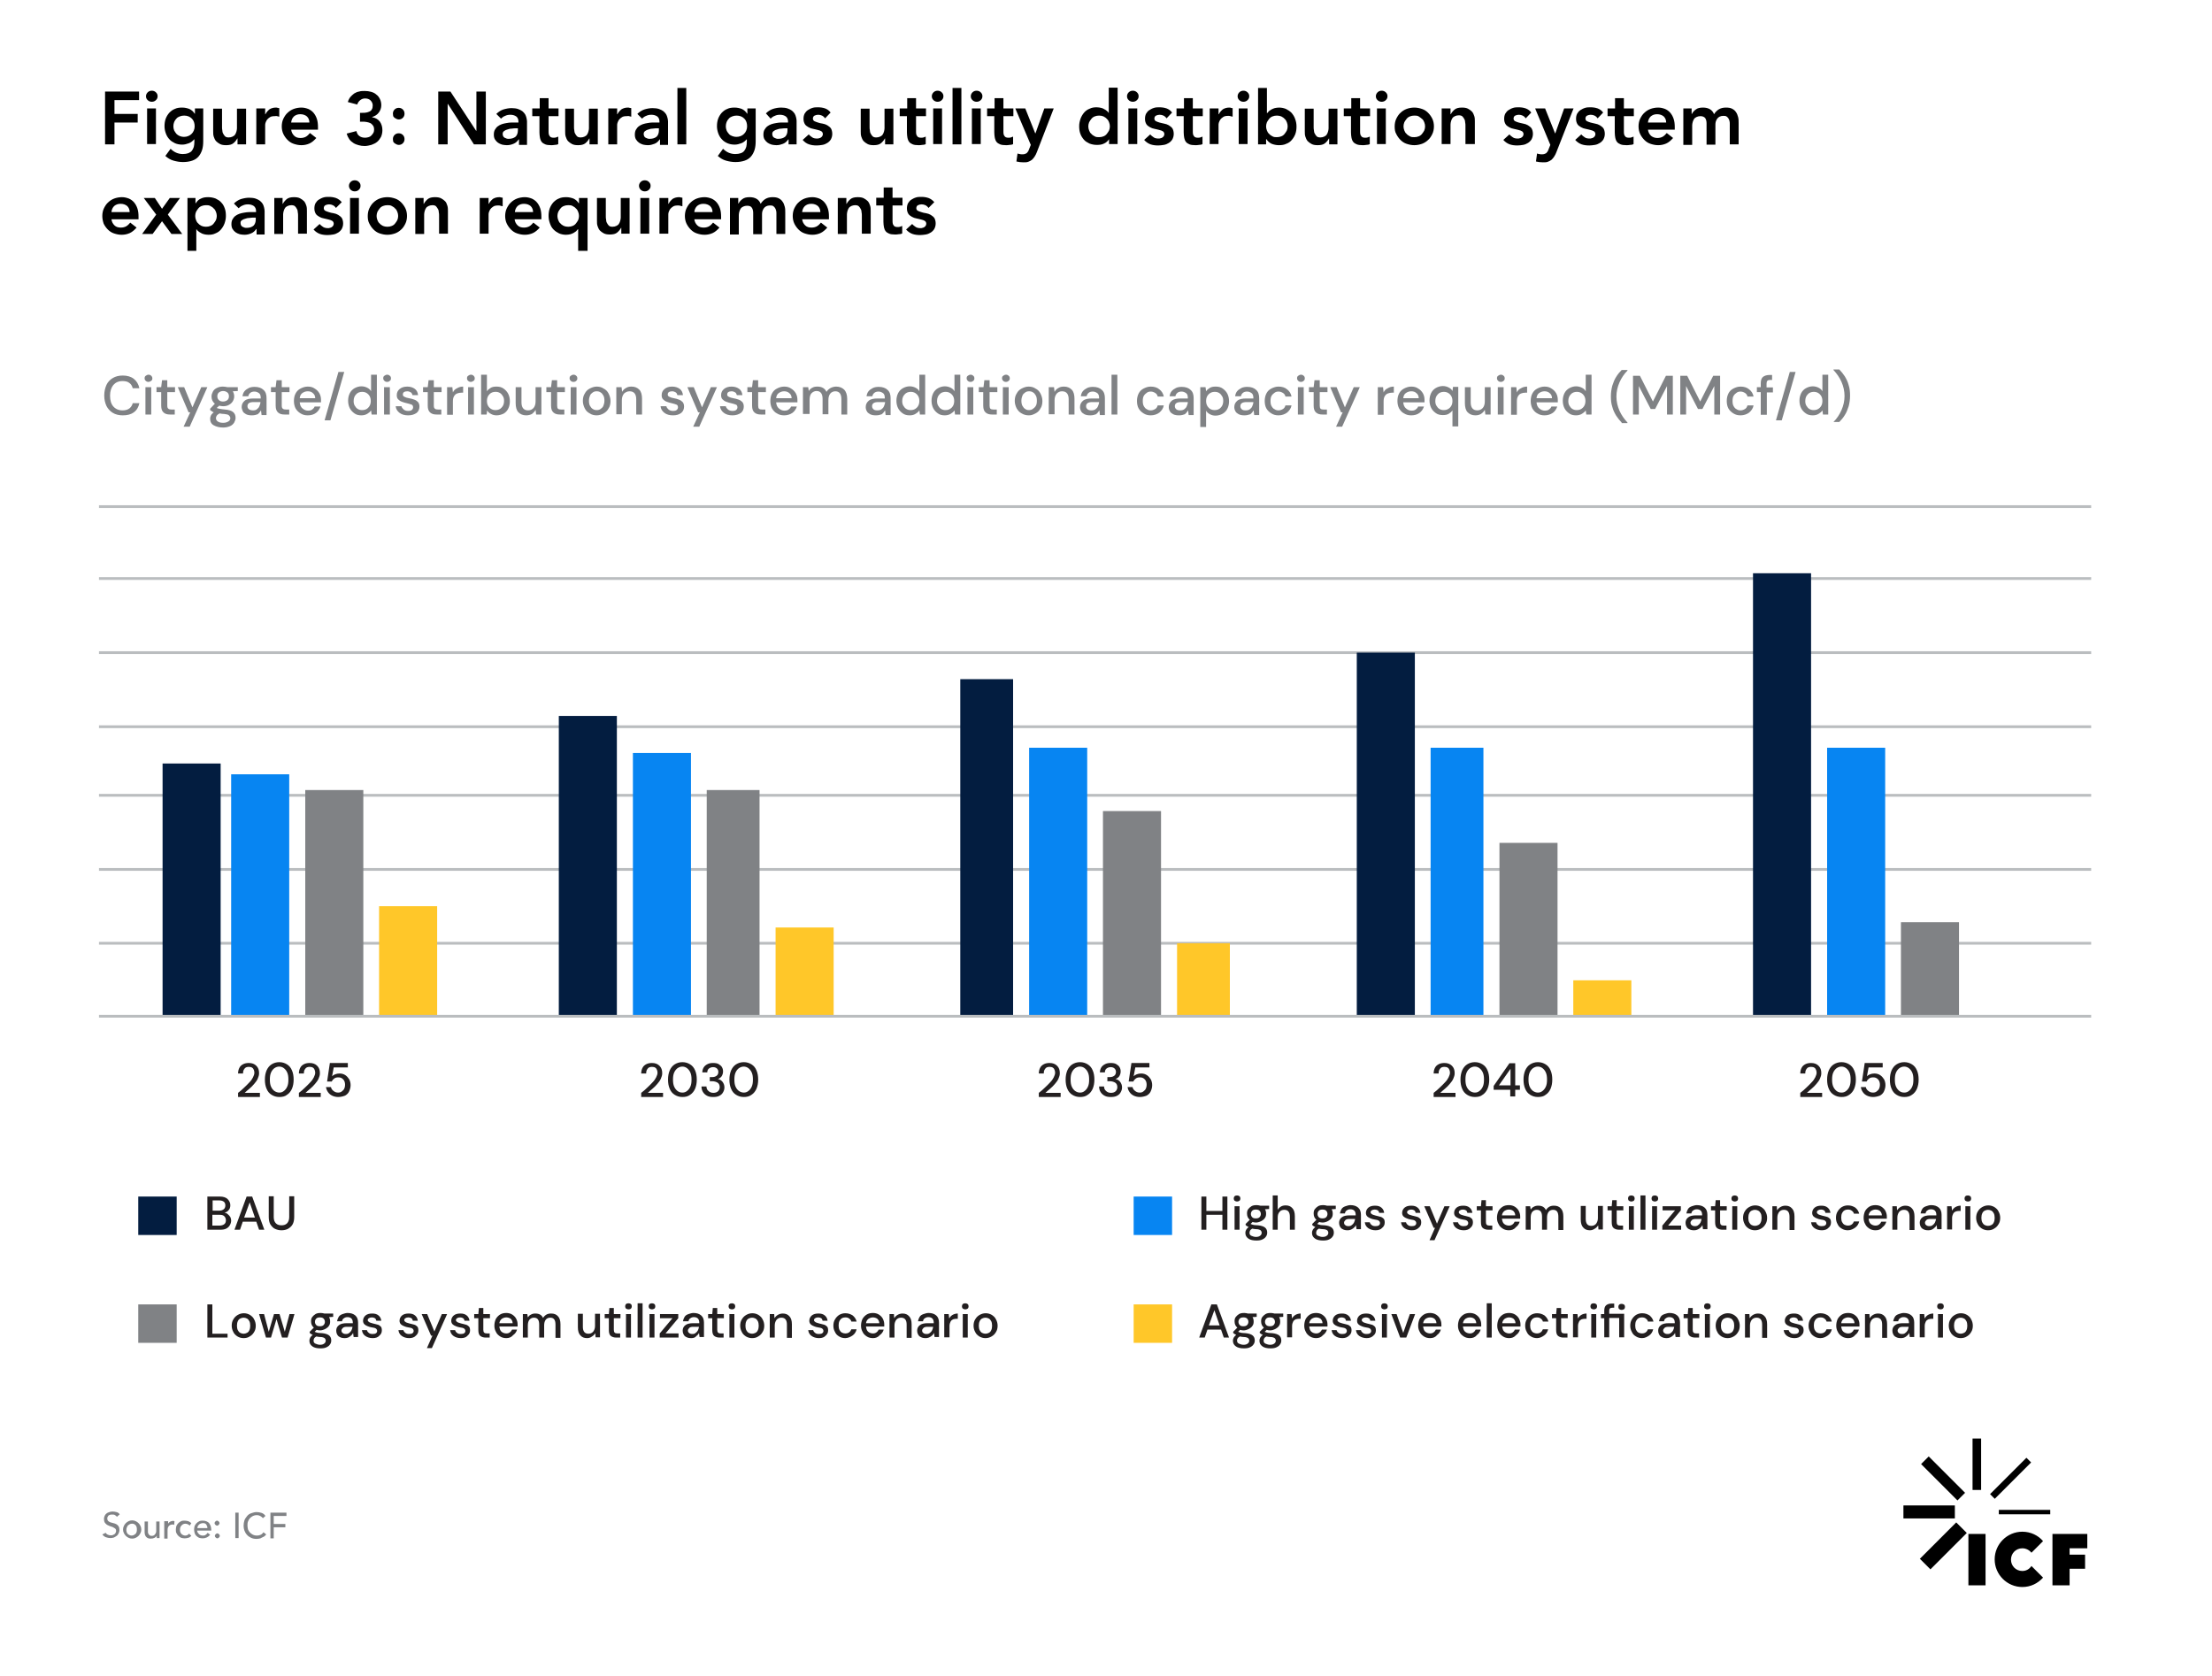
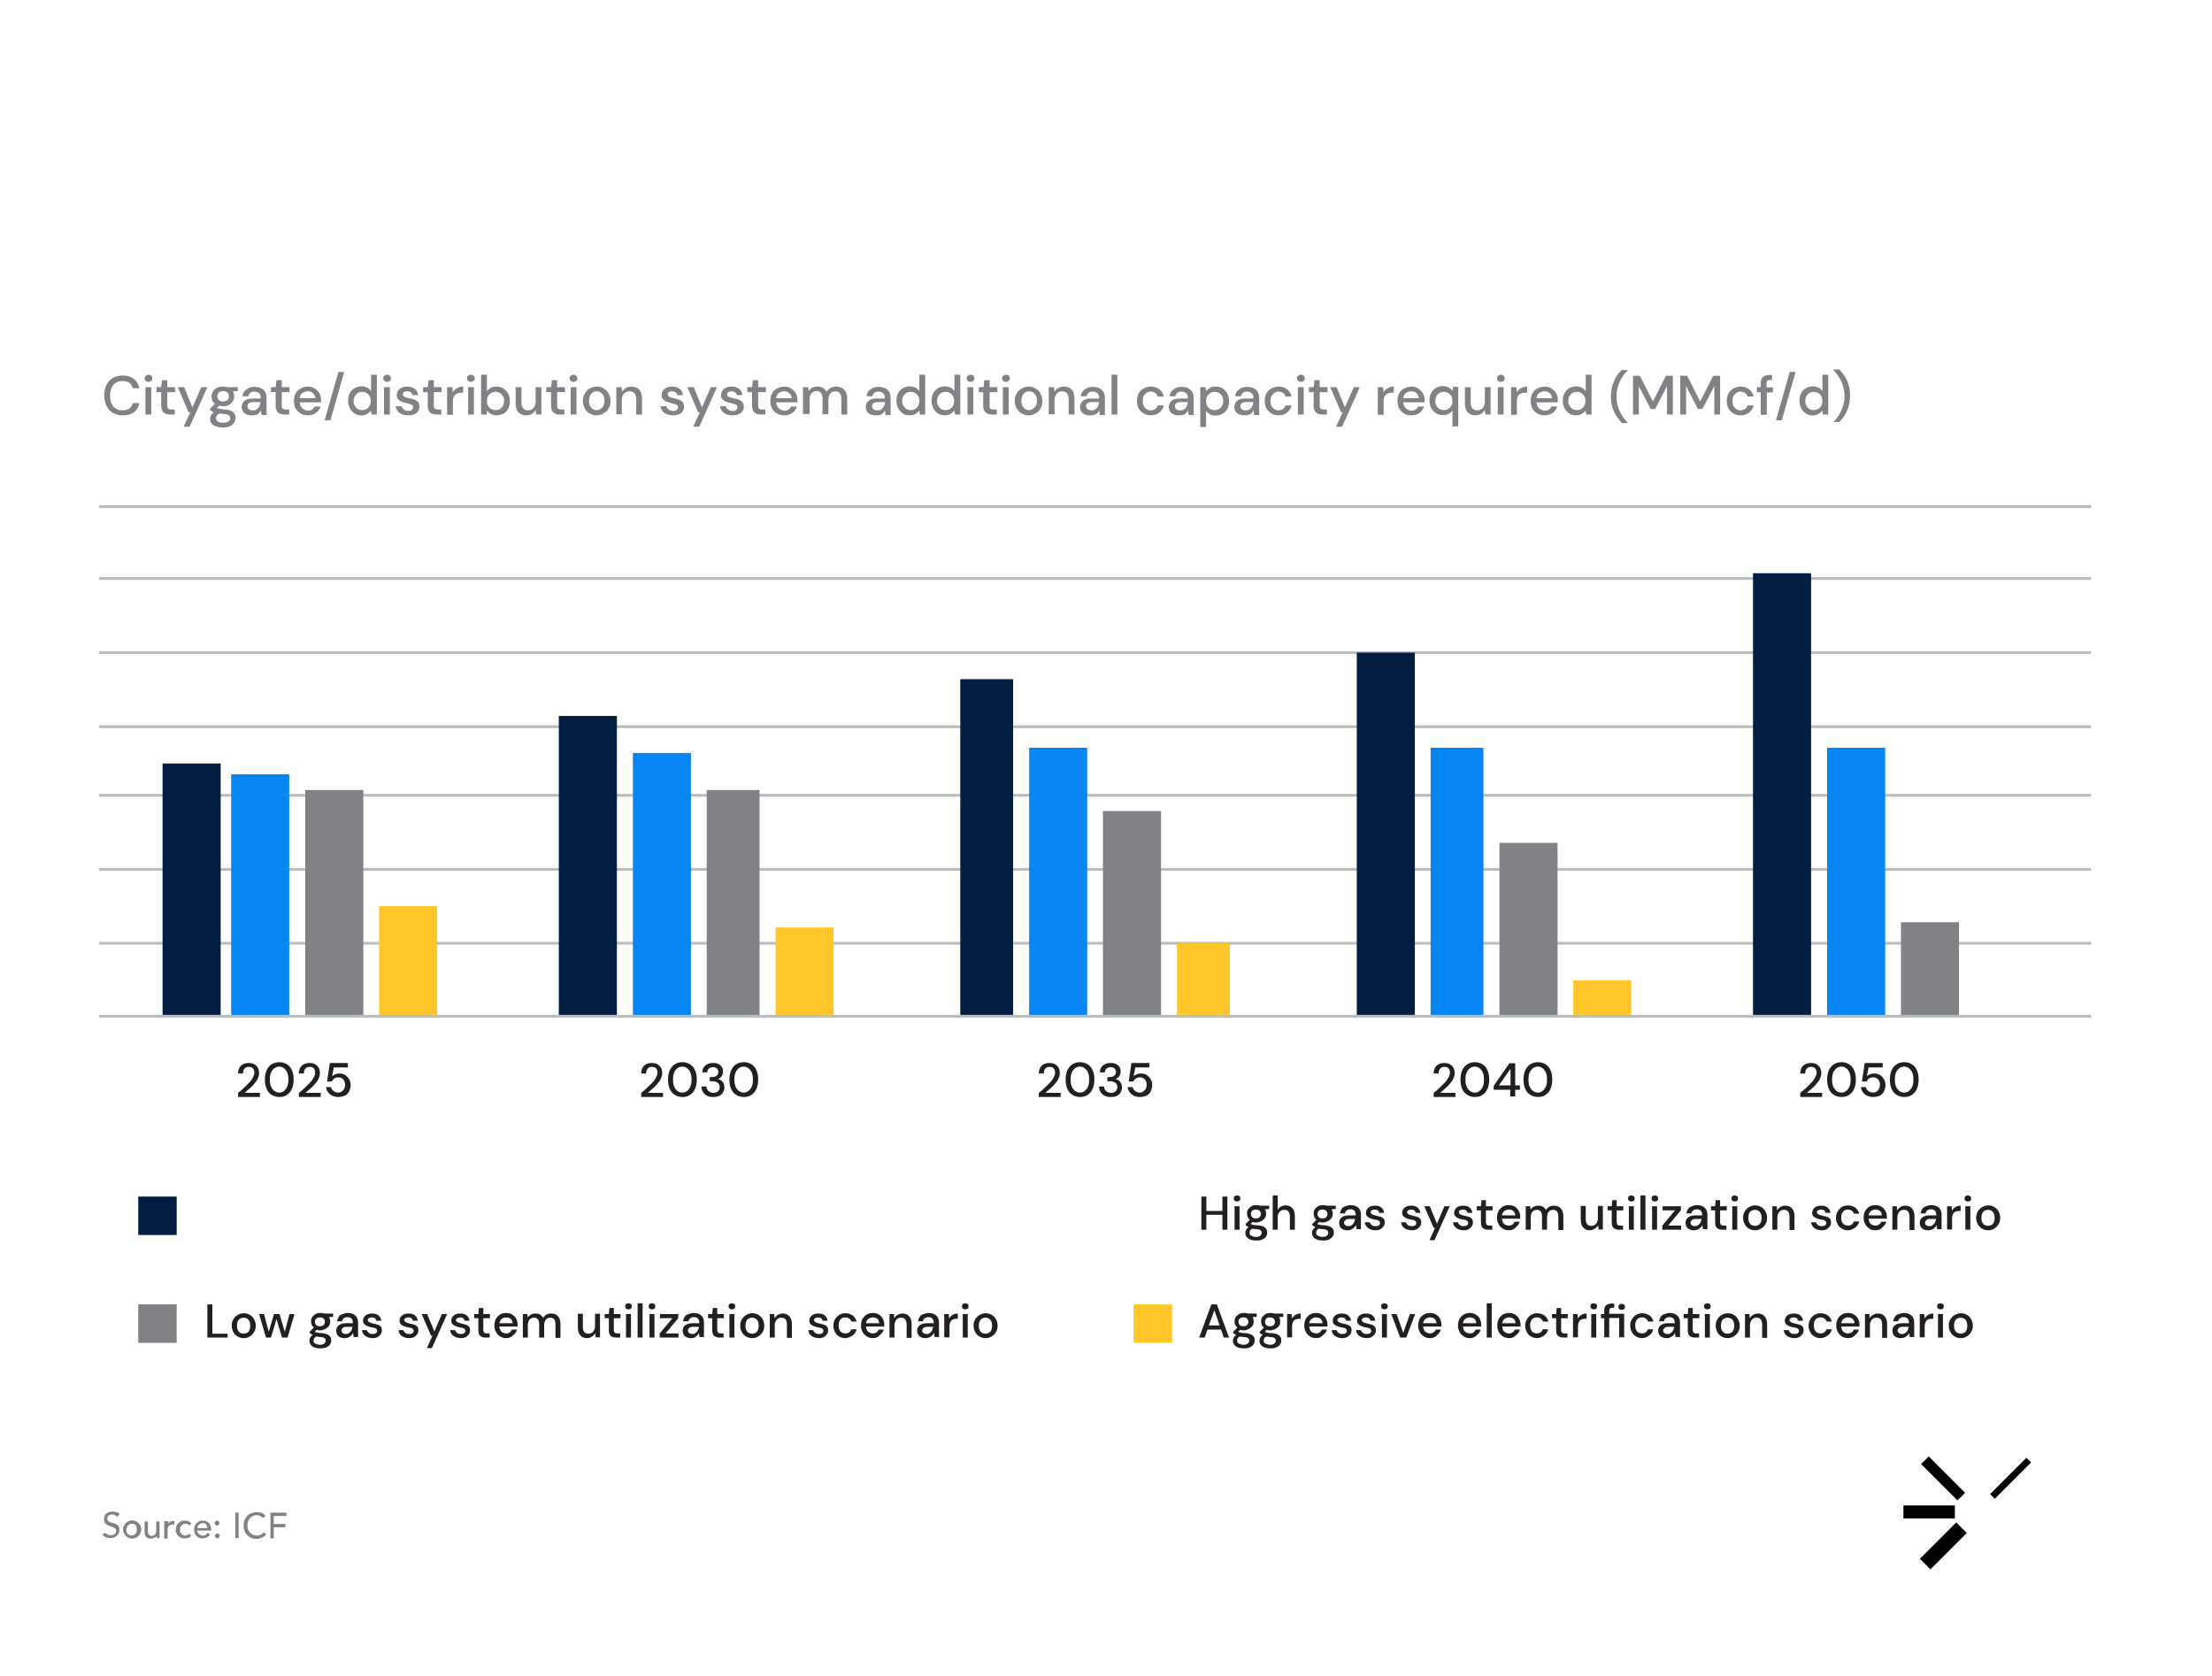
<svg xmlns="http://www.w3.org/2000/svg" xmlns:xlink="http://www.w3.org/1999/xlink" id="Layer_1" viewBox="0 0 800 606">
  <style>.st0{fill:#808285}.st1{fill:#babdbf}.st2{fill:#0785f2}.st3{fill:#ffc729}.st4{fill:#031d40}.st5{fill:#595959}.st6{opacity:.749;fill:#fff}.st7{opacity:.5}.st8{clip-path:url(#SVGID_00000005952851319006511880000001418870058164113849_);fill:#031d40}.st9{clip-path:url(#SVGID_00000152965608848356695420000001849567249282438069_);fill:#0785f2}.st10{clip-path:url(#SVGID_00000083087741005101074740000005131435600213947270_);fill:#808285}.st11{clip-path:url(#SVGID_00000179612706786241175470000012582949578658485919_);fill:#ffc729}.st12{fill:#231f20}</style>
  <path transform="rotate(-45 702.844 558.977)" d="M693.5 556.3h18.6v5.4h-18.6z" />
  <path d="M688.4 544.4H707v4.7h-18.6z" />
  <path transform="rotate(-45 702.796 534.624)" d="M700.8 525.3h3.9v18.6h-3.9z" />
-   <path d="M713.4 520.2h3.1v18.6h-3.1z" />
  <path transform="rotate(-45 727.154 534.64)" d="M717.9 533.4h18.6v2.4h-18.6z" />
-   <path d="M722.9 546h18.6v1.6h-18.6zM742.3 554.7v18.6h6.2v-6h5.6v-5.1h-5.6v-2.3h6.4v-5.2zM711.9 554.7h6.2v18.6h-6.2zM731.4 568.1c-2.3 0-4.1-1.8-4.1-4.1s1.8-4.1 4.1-4.1c1.3 0 2.5.6 3.3 1.6l4.2-4.2c-1.8-2.1-4.5-3.4-7.5-3.4-5.5 0-10 4.5-10 10s4.5 10 10 10c3 0 5.6-1.3 7.5-3.4l-4.2-4.2c-.8 1.2-2 1.8-3.3 1.8M38 33.1h12.3v3.1h-8.9v5h8.4v3.1h-8.4v7.9H38V33.1zM52.8 34.8c0-.5.2-1 .6-1.4s.9-.6 1.5-.6 1.1.2 1.5.6c.4.4.6.8.6 1.4 0 .6-.2 1-.6 1.4-.4.4-.9.6-1.5.6s-1.1-.2-1.5-.6-.6-.8-.6-1.4zm.4 4.4h3.2v12.9h-3.2V39.2zM73.5 39.2V51c0 1.2-.1 2.2-.4 3.2-.3.9-.7 1.7-1.3 2.4-.6.7-1.4 1.2-2.3 1.5s-2 .5-3.3.5c-1.2 0-2.3-.2-3.4-.5s-2.1-.9-3-1.7l1.9-2.6c.6.6 1.3 1.1 2 1.4.7.3 1.5.5 2.4.5.8 0 1.4-.1 2-.3.5-.2 1-.5 1.3-.9.3-.4.5-.8.7-1.4.1-.5.2-1.1.2-1.8v-.9h-.1c-.5.6-1.1 1.1-1.9 1.4-.8.3-1.6.5-2.4.5-1 0-1.9-.2-2.6-.5-.8-.4-1.5-.8-2-1.4-.6-.6-1-1.3-1.3-2.1-.3-.8-.5-1.7-.5-2.6 0-1 .1-1.8.4-2.7.3-.8.7-1.5 1.3-2.2.6-.6 1.2-1.1 2-1.4.8-.4 1.7-.5 2.7-.5.9 0 1.8.2 2.6.5.8.4 1.4.9 1.9 1.7h.1v-1.9h3zm-6.9 2.6c-.6 0-1.1.1-1.6.3s-.9.4-1.2.8c-.3.3-.6.7-.8 1.2-.2.5-.3 1-.3 1.6 0 .5.1 1 .3 1.5.2.4.5.8.8 1.2.3.3.7.6 1.2.8.5.2 1 .3 1.5.3.6 0 1.1-.1 1.6-.3.5-.2.9-.5 1.2-.8.3-.3.6-.7.8-1.2s.3-1 .3-1.5c0-1.1-.3-2.1-1-2.8-.7-.7-1.6-1.1-2.8-1.1zM89 52.2h-3.1v-2.1h-.1c-.3.6-.8 1.2-1.4 1.7-.6.5-1.5.7-2.6.7-.9 0-1.6-.1-2.2-.4-.6-.3-1.1-.7-1.5-1.1-.4-.5-.6-1-.8-1.6s-.2-1.2-.2-1.9v-8.2h3.2v6.6c0 .4 0 .8.1 1.2 0 .4.1.9.3 1.2.2.4.4.7.7 1 .3.3.8.4 1.3.4s1-.1 1.4-.3c.4-.2.7-.4.9-.7.2-.3.4-.7.5-1.1.1-.4.2-.8.2-1.2v-7.1H89v12.9zM92.7 39.2h3.2v2.1h.1c.4-.8.9-1.3 1.5-1.8.7-.4 1.4-.6 2.3-.6.2 0 .4 0 .6.1.2 0 .4.1.6.1v3.1c-.3-.1-.5-.1-.8-.2s-.6 0-.8 0c-.8 0-1.4.1-1.8.4-.5.3-.8.6-1.1 1-.2.4-.4.7-.5 1.1-.1.4-.1.6-.1.8v6.9h-3.2v-13zM105.3 46.8c.1 1 .5 1.7 1.1 2.3s1.4.8 2.3.8c.8 0 1.5-.2 2-.5s1-.8 1.4-1.3l2.3 1.8c-.8.9-1.6 1.6-2.5 2-.9.4-1.9.6-2.9.6s-1.9-.2-2.8-.5c-.9-.3-1.6-.8-2.2-1.4-.6-.6-1.1-1.3-1.5-2.1-.4-.8-.6-1.8-.6-2.8 0-1 .2-2 .6-2.8.4-.8.9-1.6 1.5-2.1.6-.6 1.4-1.1 2.2-1.4s1.8-.5 2.8-.5c.9 0 1.7.2 2.5.5.7.3 1.4.8 1.9 1.4s.9 1.3 1.2 2.2c.3.9.4 1.9.4 3v.9h-9.7zm6.6-2.4c0-1-.3-1.7-.9-2.3-.6-.5-1.4-.8-2.4-.8s-1.7.3-2.3.8c-.6.6-.9 1.3-1 2.2h6.6zM130.3 40.8h.8c.5 0 .9 0 1.4-.1.4-.1.8-.2 1.2-.4.4-.2.6-.4.8-.8.2-.3.3-.8.3-1.4 0-.7-.3-1.3-.8-1.8s-1.2-.7-2-.7c-.6 0-1.2.2-1.7.6-.5.4-.9.9-1.1 1.6l-3.4-.9c.2-.7.5-1.3.9-1.8s.9-.9 1.4-1.3c.5-.3 1.1-.6 1.8-.7.6-.2 1.3-.2 2-.2.8 0 1.6.1 2.3.3.7.2 1.4.5 1.9 1 .6.4 1 1 1.3 1.6s.5 1.4.5 2.2c0 1-.3 1.9-.9 2.7-.6.8-1.4 1.3-2.4 1.6v.1c1.2.2 2.1.7 2.8 1.6.6.9.9 1.9.9 3.1 0 .9-.2 1.7-.5 2.4-.4.7-.8 1.3-1.4 1.8-.6.5-1.3.8-2.1 1.1-.8.2-1.6.4-2.4.4-.8 0-1.5-.1-2.2-.3-.7-.2-1.3-.4-1.9-.8-.6-.4-1.1-.8-1.5-1.4-.4-.6-.7-1.2-.9-2l3.5-.9c.2.8.5 1.4 1.1 1.8.5.4 1.2.6 2.1.6.4 0 .8-.1 1.2-.2.4-.1.7-.3 1-.6.3-.3.5-.6.7-.9s.3-.8.3-1.2c0-.6-.1-1.1-.4-1.5-.3-.4-.6-.7-1-.9-.4-.2-.9-.3-1.4-.4-.5-.1-1-.1-1.5-.1h-.8v-3.2zM142.1 41.1c0-.6.2-1.1.6-1.5.4-.4.9-.6 1.5-.6s1.1.2 1.5.6c.4.4.6.9.6 1.5s-.2 1.1-.6 1.5c-.4.4-.9.6-1.5.6-.3 0-.6-.1-.8-.2s-.5-.3-.7-.4c-.2-.2-.4-.4-.5-.6 0-.3-.1-.6-.1-.9zm0 9.2c0-.6.2-1.1.6-1.5.4-.4.9-.6 1.5-.6s1.1.2 1.5.6c.4.4.6.9.6 1.5s-.2 1.1-.6 1.5-.9.6-1.5.6c-.3 0-.6-.1-.8-.2s-.5-.3-.7-.4c-.2-.2-.4-.4-.5-.6 0-.4-.1-.6-.1-.9zM158.4 33.1h4.5l9.3 14.2h.1V33.1h3.4v19.1h-4.3L162 37.6h-.1v14.6h-3.4V33.1zM187.6 50.4c-.5.7-1.1 1.3-1.9 1.6-.7.3-1.5.5-2.4.5-.6 0-1.2-.1-1.7-.2-.6-.2-1.1-.4-1.5-.7s-.8-.7-1.1-1.2c-.3-.5-.4-1.1-.4-1.7 0-.7.1-1.3.4-1.8.3-.5.6-.9 1-1.2.4-.3.9-.6 1.5-.8.6-.2 1.1-.3 1.7-.4.6-.1 1.2-.2 1.8-.2h2.5v-.4c0-.8-.3-1.4-.8-1.8-.6-.4-1.3-.6-2.1-.6-.7 0-1.3.1-1.9.4-.6.2-1.1.6-1.5 1l-1.7-1.7c.7-.7 1.6-1.3 2.5-1.6 1-.3 2-.5 3-.5.9 0 1.7.1 2.3.3.6.2 1.2.5 1.6.8s.7.7 1 1.1c.2.4.4.8.5 1.3s.2.9.2 1.3v8.5h-2.9v-2zm-.2-4h-.7c-.5 0-1 0-1.5.1-.6 0-1.1.1-1.6.3-.5.1-.9.3-1.3.6s-.5.6-.5 1.1c0 .3.1.6.2.8s.3.4.5.5c.2.1.5.2.7.3.3.1.5.1.8.1 1.1 0 1.9-.3 2.5-.8.5-.5.8-1.3.8-2.2v-.8zM192.5 42v-2.8h2.7v-3.7h3.2v3.7h3.6V42h-3.6v5.7c0 .6.1 1.2.4 1.5.2.4.7.6 1.4.6.3 0 .6 0 .9-.1.3-.1.6-.2.8-.3v2.7c-.3.2-.8.3-1.3.3-.5.1-.9.1-1.3.1-.9 0-1.6-.1-2.1-.3s-1-.5-1.3-.9-.5-.9-.6-1.4c-.1-.6-.2-1.2-.2-2V42h-2.6zM216.3 52.2h-3.1v-2.1h-.1c-.3.6-.8 1.2-1.4 1.7-.6.5-1.5.7-2.6.7-.9 0-1.6-.1-2.2-.4-.6-.3-1.1-.7-1.5-1.1-.4-.5-.6-1-.8-1.6s-.2-1.2-.2-1.9v-8.2h3.2v6.6c0 .4 0 .8.1 1.2 0 .4.1.9.3 1.2.2.4.4.7.7 1 .3.3.8.4 1.3.4s1-.1 1.4-.3c.4-.2.7-.4.9-.7.2-.3.4-.7.5-1.1.1-.4.2-.8.2-1.2v-7.1h3.2v12.9zM220 39.2h3.2v2.1h.1c.4-.8.9-1.3 1.5-1.8.7-.4 1.4-.6 2.3-.6.2 0 .4 0 .6.1.2 0 .4.1.6.1v3.1c-.3-.1-.5-.1-.8-.2s-.5 0-.8 0c-.8 0-1.4.1-1.8.4-.5.3-.8.6-1.1 1-.2.4-.4.7-.5 1.1-.1.4-.1.6-.1.8v6.9H220v-13zM238.6 50.4c-.5.7-1.1 1.3-1.9 1.6s-1.5.5-2.4.5c-.6 0-1.2-.1-1.7-.2-.6-.2-1.1-.4-1.5-.7-.4-.3-.8-.7-1.1-1.2-.3-.5-.4-1.1-.4-1.7 0-.7.1-1.3.4-1.8.3-.5.6-.9 1-1.2.4-.3.9-.6 1.5-.8.6-.2 1.1-.3 1.7-.4s1.2-.2 1.8-.2h2.5v-.4c0-.8-.3-1.4-.8-1.8-.6-.4-1.3-.6-2.1-.6-.7 0-1.3.1-1.9.4-.6.2-1.1.6-1.5 1l-1.7-1.7c.7-.7 1.6-1.3 2.5-1.6s2-.5 3-.5c.9 0 1.7.1 2.3.3.6.2 1.2.5 1.6.8.4.3.7.7 1 1.1.2.4.4.8.5 1.3.1.4.2.9.2 1.3v8.5h-2.9v-2zm-.2-4h-.7c-.4 0-1 0-1.5.1-.6 0-1.1.1-1.6.3-.5.1-.9.3-1.3.6s-.5.6-.5 1.1c0 .3.1.6.2.8s.3.4.5.5c.2.1.5.2.7.3.3.1.5.1.8.1 1.1 0 1.9-.3 2.5-.8.5-.5.8-1.3.8-2.2v-.8zM245 31.8h3.2v20.4H245V31.8zM273.3 39.2V51c0 1.2-.1 2.2-.4 3.2-.3.9-.7 1.7-1.3 2.4-.6.7-1.4 1.2-2.3 1.5s-2 .5-3.3.5c-1.2 0-2.3-.2-3.4-.5s-2.1-.9-3-1.7l1.9-2.6c.6.6 1.3 1.1 2 1.4.7.3 1.5.5 2.4.5.8 0 1.4-.1 2-.3s1-.5 1.3-.9c.3-.4.5-.8.7-1.4.1-.5.2-1.1.2-1.8v-.9h-.1c-.5.6-1.1 1.1-1.9 1.4s-1.6.5-2.4.5c-1 0-1.9-.2-2.6-.5s-1.5-.8-2-1.4c-.6-.6-1-1.3-1.3-2.1-.3-.8-.5-1.7-.5-2.6 0-1 .1-1.8.4-2.7.3-.8.7-1.5 1.3-2.2.6-.6 1.2-1.1 2-1.4.8-.4 1.7-.5 2.7-.5.9 0 1.8.2 2.6.5.8.4 1.4.9 1.9 1.7h.1v-1.9h3zm-6.9 2.6c-.6 0-1.1.1-1.6.3s-.9.4-1.2.8c-.3.3-.6.7-.8 1.2-.2.5-.3 1-.3 1.6 0 .5.1 1 .3 1.5s.5.8.8 1.2.7.6 1.2.8c.5.2 1 .3 1.5.3.6 0 1.1-.1 1.6-.3.5-.2.9-.5 1.2-.8.3-.3.6-.7.8-1.2s.3-1 .3-1.5c0-1.1-.3-2.1-1-2.8-.7-.7-1.6-1.1-2.8-1.1zM285.1 50.4c-.5.7-1.1 1.3-1.9 1.6s-1.5.5-2.4.5c-.6 0-1.2-.1-1.7-.2-.6-.2-1.1-.4-1.5-.7-.4-.3-.8-.7-1.1-1.2-.3-.5-.4-1.1-.4-1.7 0-.7.1-1.3.4-1.8.3-.5.6-.9 1-1.2.4-.3.9-.6 1.5-.8.6-.2 1.1-.3 1.7-.4s1.2-.2 1.8-.2h2.5v-.4c0-.8-.3-1.4-.8-1.8-.6-.4-1.3-.6-2.1-.6-.7 0-1.3.1-1.9.4-.6.2-1.1.6-1.5 1L277 41c.7-.7 1.6-1.3 2.5-1.6s2-.5 3-.5c.9 0 1.7.1 2.3.3.6.2 1.2.5 1.6.8.4.3.7.7 1 1.1.2.4.4.8.5 1.3.1.4.2.9.2 1.3v8.5h-2.9v-1.8zm-.2-4h-.7c-.4 0-1 0-1.5.1-.6 0-1.1.1-1.6.3-.5.1-.9.3-1.3.6s-.5.6-.5 1.1c0 .3.1.6.2.8s.3.4.5.5c.2.1.5.2.7.3.3.1.5.1.8.1 1.1 0 1.9-.3 2.5-.8.5-.5.8-1.3.8-2.2v-.8zM298.4 42.8c-.6-.9-1.5-1.3-2.5-1.3-.4 0-.9.1-1.3.3-.4.2-.6.6-.6 1.1 0 .4.2.7.5.9.3.2.8.3 1.3.5s1.1.3 1.7.4 1.2.3 1.7.6 1 .7 1.3 1.1c.3.5.5 1.2.5 2s-.2 1.4-.5 2c-.3.5-.8 1-1.3 1.3-.5.3-1.1.6-1.8.7-.7.1-1.3.2-2 .2-1 0-1.9-.1-2.8-.4s-1.6-.8-2.3-1.6l2.2-2c.4.5.9.8 1.3 1.1s1.1.4 1.7.4c.2 0 .5 0 .7-.1.3-.1.5-.1.7-.3.2-.1.4-.3.5-.5.1-.2.2-.4.2-.7 0-.4-.2-.8-.5-1s-.8-.4-1.3-.5c-.5-.1-1.1-.3-1.7-.4-.6-.1-1.2-.3-1.7-.6s-1-.6-1.3-1.1c-.3-.5-.5-1.1-.5-1.9 0-.7.1-1.3.4-1.9.3-.5.7-1 1.2-1.3.5-.3 1-.6 1.7-.8.6-.2 1.3-.2 1.9-.2.9 0 1.7.1 2.6.4.8.3 1.5.8 2 1.5l-2 2.1zM323.2 52.2h-3.1v-2.1h-.1c-.3.6-.8 1.2-1.4 1.7-.6.5-1.5.7-2.6.7-.9 0-1.6-.1-2.2-.4-.6-.3-1.1-.7-1.5-1.1-.4-.5-.6-1-.8-1.6-.2-.6-.2-1.2-.2-1.9v-8.2h3.2v6.6c0 .4 0 .8.1 1.2 0 .4.1.9.3 1.2.2.4.4.7.7 1 .3.3.8.4 1.3.4s1-.1 1.4-.3c.4-.2.7-.4.9-.7.2-.3.4-.7.5-1.1.1-.4.2-.8.2-1.2v-7.1h3.2v12.9zM325.4 42v-2.8h2.7v-3.7h3.2v3.7h3.6V42h-3.6v5.7c0 .6.1 1.2.4 1.5.2.4.7.6 1.4.6.3 0 .6 0 .9-.1.3-.1.6-.2.8-.3v2.7c-.3.2-.8.3-1.3.3-.5.1-.9.1-1.3.1-.9 0-1.6-.1-2.1-.3s-1-.5-1.3-.9-.5-.9-.6-1.4c-.1-.6-.2-1.2-.2-2V42h-2.6zM337 34.8c0-.5.2-1 .6-1.4.4-.4.9-.6 1.5-.6s1.1.2 1.5.6c.4.4.6.8.6 1.4 0 .6-.2 1-.6 1.4-.4.4-.9.6-1.5.6s-1.1-.2-1.5-.6c-.4-.4-.6-.8-.6-1.4zm.5 4.4h3.2v12.9h-3.2V39.2zM344.5 31.8h3.2v20.4h-3.2V31.8zM351.1 34.8c0-.5.2-1 .6-1.4s.9-.6 1.5-.6 1.1.2 1.5.6c.4.4.6.8.6 1.4 0 .6-.2 1-.6 1.4-.4.4-.9.6-1.5.6s-1.1-.2-1.5-.6-.6-.8-.6-1.4zm.4 4.4h3.2v12.9h-3.2V39.2zM357 42v-2.8h2.7v-3.7h3.2v3.7h3.6V42h-3.6v5.7c0 .6.1 1.2.4 1.5.2.4.7.6 1.4.6.3 0 .6 0 .9-.1.3-.1.6-.2.8-.3v2.7c-.3.2-.8.3-1.3.3-.5.1-.9.1-1.3.1-.9 0-1.6-.1-2.1-.3s-1-.5-1.3-.9-.5-.9-.6-1.4c-.1-.6-.2-1.2-.2-2V42H357zM367.2 39.2h3.6l3.6 9h.1l3.2-9h3.4L375 55c-.2.6-.5 1.1-.8 1.6-.3.5-.6.8-1 1.2-.4.3-.8.5-1.3.7-.5.2-1.1.2-1.8.2-.8 0-1.7-.1-2.5-.3l.4-2.9c.3.1.5.2.8.2.3.1.6.1.8.1.4 0 .7 0 1-.1.3-.1.5-.2.7-.3.2-.2.3-.4.5-.6.1-.2.3-.5.4-.9l.6-1.5-5.6-13.2zM401.2 50.2c-.5.8-1.2 1.4-1.9 1.7-.8.4-1.6.5-2.6.5s-1.9-.2-2.7-.5c-.8-.4-1.5-.8-2-1.4s-1-1.3-1.3-2.2c-.3-.8-.4-1.7-.4-2.7s.2-1.8.5-2.7c.3-.8.7-1.5 1.3-2.2.5-.6 1.2-1.1 2-1.4.8-.4 1.6-.5 2.5-.5.6 0 1.2.1 1.6.2.5.1.9.3 1.2.5.4.2.7.4.9.6.3.2.5.4.6.7h.1v-9.1h3.2v20.4h-3.1v-1.9zm-7.6-4.5c0 .5.1 1 .3 1.5.2.5.4.9.8 1.2.3.4.7.6 1.2.9s1 .3 1.6.3 1.1-.1 1.6-.3c.5-.2.9-.5 1.2-.9.3-.4.6-.8.8-1.2.2-.5.3-1 .3-1.5s-.1-1-.3-1.5c-.2-.5-.4-.9-.8-1.2-.3-.4-.7-.6-1.2-.9-.5-.2-1-.3-1.6-.3s-1.1.1-1.6.3-.9.5-1.2.9-.6.8-.8 1.2c-.2.5-.3 1-.3 1.5zM407.6 34.8c0-.5.2-1 .6-1.4s.9-.6 1.5-.6 1.1.2 1.5.6c.4.4.6.8.6 1.4 0 .6-.2 1-.6 1.4-.4.4-.9.6-1.5.6s-1.1-.2-1.5-.6-.6-.8-.6-1.4zm.5 4.4h3.2v12.9h-3.2V39.2zM421.9 42.8c-.6-.9-1.5-1.3-2.5-1.3-.4 0-.9.1-1.3.3s-.6.6-.6 1.1c0 .4.2.7.5.9.3.2.8.3 1.3.5.5.1 1.1.3 1.7.4s1.2.3 1.7.6 1 .7 1.3 1.1c.3.5.5 1.2.5 2s-.2 1.4-.5 2c-.3.5-.8 1-1.3 1.3s-1.1.6-1.8.7c-.7.1-1.3.2-2 .2-1 0-1.9-.1-2.8-.4-.8-.3-1.6-.8-2.3-1.6l2.2-2c.4.5.9.8 1.3 1.1s1.1.4 1.7.4c.2 0 .5 0 .7-.1.3-.1.5-.1.7-.3.2-.1.4-.3.5-.5.1-.2.2-.4.2-.7 0-.4-.2-.8-.5-1-.3-.2-.8-.4-1.3-.5-.5-.1-1.1-.3-1.7-.4-.6-.1-1.2-.3-1.7-.6s-1-.6-1.3-1.1c-.3-.5-.5-1.1-.5-1.9 0-.7.1-1.3.4-1.9.3-.5.7-1 1.2-1.3.5-.3 1-.6 1.7-.8.6-.2 1.3-.2 1.9-.2.9 0 1.7.1 2.6.4.8.3 1.5.8 2 1.5l-2 2.1zM425.5 42v-2.8h2.7v-3.7h3.2v3.7h3.6V42h-3.6v5.7c0 .6.1 1.2.4 1.5.2.4.7.6 1.4.6.3 0 .6 0 .9-.1.3-.1.6-.2.8-.3v2.7c-.3.2-.8.3-1.3.3-.5.1-.9.1-1.3.1-.9 0-1.6-.1-2.1-.3-.5-.2-1-.5-1.3-.9-.3-.4-.5-.9-.6-1.4-.1-.6-.2-1.2-.2-2V42h-2.6zM437.5 39.2h3.2v2.1h.1c.4-.8.9-1.3 1.5-1.8.7-.4 1.4-.6 2.3-.6.2 0 .4 0 .6.1s.4.1.6.1v3.1c-.3-.1-.5-.1-.8-.2s-.5-.1-.8-.1c-.8 0-1.4.1-1.8.4-.5.3-.8.6-1.1 1-.2.4-.4.7-.5 1.1-.1.4-.1.6-.1.8v6.9h-3.2V39.2zM447.6 34.8c0-.5.2-1 .6-1.4s.9-.6 1.5-.6 1.1.2 1.5.6c.4.4.6.8.6 1.4 0 .6-.2 1-.6 1.4-.4.4-.9.6-1.5.6s-1.1-.2-1.5-.6-.6-.8-.6-1.4zm.4 4.4h3.2v12.9H448V39.2zM455 31.8h3.2v9.1h.1c.2-.2.4-.4.6-.7l.9-.6c.4-.2.8-.4 1.2-.5.5-.1 1-.2 1.6-.2.9 0 1.8.2 2.5.5.8.4 1.4.8 2 1.4.5.6 1 1.3 1.3 2.2.3.8.5 1.7.5 2.7s-.1 1.8-.4 2.7c-.3.8-.7 1.5-1.3 2.2s-1.2 1.1-2 1.4c-.8.4-1.7.5-2.7.5-.9 0-1.8-.2-2.6-.5-.8-.4-1.4-.9-1.9-1.7h-.1v1.9H455V31.8zm10.7 13.9c0-.5-.1-1-.3-1.5-.2-.5-.4-.9-.8-1.2-.3-.4-.7-.6-1.2-.9-.5-.2-1-.3-1.6-.3-.6 0-1.1.1-1.6.3s-.9.5-1.2.9c-.3.4-.6.8-.8 1.2-.2.5-.3 1-.3 1.5s.1 1 .3 1.5c.2.5.4.9.8 1.2.3.4.7.6 1.2.9s1 .3 1.6.3c.6 0 1.1-.1 1.6-.3.5-.2.9-.5 1.2-.9.3-.4.6-.8.8-1.2.2-.5.3-1 .3-1.5zM483.8 52.2h-3.1v-2.1h-.1c-.3.6-.8 1.2-1.4 1.7-.6.5-1.5.7-2.6.7-.9 0-1.6-.1-2.2-.4-.6-.3-1.1-.7-1.5-1.1-.4-.5-.6-1-.8-1.6s-.2-1.2-.2-1.9v-8.2h3.2v6.6c0 .4 0 .8.1 1.2 0 .4.1.9.3 1.2.2.4.4.7.7 1 .3.3.8.4 1.3.4s1-.1 1.4-.3.7-.4.9-.7c.2-.3.4-.7.5-1.1.1-.4.2-.8.2-1.2v-7.1h3.2v12.9zM486 42v-2.8h2.7v-3.7h3.2v3.7h3.6V42h-3.6v5.7c0 .6.1 1.2.4 1.5.2.4.7.6 1.4.6.3 0 .6 0 .9-.1.3-.1.6-.2.8-.3v2.7c-.3.2-.8.3-1.3.3-.5.1-.9.1-1.3.1-.9 0-1.6-.1-2.1-.3-.5-.2-1-.5-1.3-.9-.3-.4-.5-.9-.6-1.4-.1-.6-.2-1.2-.2-2V42H486zM497.6 34.8c0-.5.2-1 .6-1.4s.9-.6 1.5-.6 1.1.2 1.5.6c.4.4.6.8.6 1.4 0 .6-.2 1-.6 1.4-.4.4-.9.6-1.5.6s-1.1-.2-1.5-.6-.6-.8-.6-1.4zm.4 4.4h3.2v12.9H498V39.2zM504.4 45.7c0-1 .2-2 .6-2.8.4-.8.9-1.6 1.5-2.1.6-.6 1.4-1.1 2.2-1.4s1.8-.5 2.8-.5c1 0 1.9.2 2.8.5s1.6.8 2.2 1.4c.6.6 1.1 1.3 1.5 2.1.4.8.6 1.8.6 2.8 0 1-.2 2-.6 2.8-.4.8-.9 1.6-1.5 2.1-.6.6-1.4 1.1-2.2 1.4-.9.3-1.8.5-2.8.5-1 0-1.9-.2-2.8-.5-.9-.3-1.6-.8-2.2-1.4-.6-.6-1.1-1.3-1.5-2.1-.5-.8-.6-1.8-.6-2.8zm3.2 0c0 .5.1 1 .3 1.5.2.5.4.9.8 1.2.3.4.7.6 1.2.9s1 .3 1.6.3c.6 0 1.1-.1 1.6-.3s.9-.5 1.2-.9c.3-.4.6-.8.8-1.2.2-.5.3-1 .3-1.5s-.1-1-.3-1.5c-.2-.5-.4-.9-.8-1.2s-.7-.6-1.2-.9-1-.3-1.6-.3c-.6 0-1.1.1-1.6.3s-.9.5-1.2.9-.6.8-.8 1.2c-.2.5-.3 1-.3 1.5zM521.5 39.2h3.1v2.1h.1c.3-.6.8-1.2 1.4-1.7.6-.5 1.5-.7 2.6-.7.9 0 1.6.1 2.2.4.6.3 1.1.7 1.5 1.1.4.5.6 1 .8 1.6.2.6.2 1.3.2 1.9v8.2H530v-6.6c0-.4 0-.8-.1-1.2 0-.4-.1-.9-.3-1.2-.2-.4-.4-.7-.7-1-.3-.3-.8-.4-1.3-.4s-1 .1-1.4.3c-.4.2-.7.4-.9.7-.2.3-.4.7-.5 1.1-.1.4-.2.8-.2 1.2v7.1h-3.2V39.2zM551.8 42.8c-.6-.9-1.5-1.3-2.5-1.3-.4 0-.9.1-1.3.3s-.6.6-.6 1.1c0 .4.2.7.5.9.3.2.8.3 1.3.5.5.1 1.1.3 1.7.4s1.2.3 1.7.6 1 .7 1.3 1.1c.3.5.5 1.2.5 2s-.2 1.4-.5 2c-.3.5-.8 1-1.3 1.3s-1.1.6-1.8.7c-.7.1-1.3.2-2 .2-1 0-1.9-.1-2.8-.4-.8-.3-1.6-.8-2.3-1.6l2.2-2c.4.5.9.8 1.3 1.1s1.1.4 1.7.4c.2 0 .5 0 .7-.1.3-.1.5-.1.7-.3.2-.1.4-.3.5-.5.1-.2.2-.4.2-.7 0-.4-.2-.8-.5-1-.3-.2-.8-.4-1.3-.5-.5-.1-1.1-.3-1.7-.4-.6-.1-1.2-.3-1.7-.6s-1-.6-1.3-1.1c-.3-.5-.5-1.1-.5-1.9 0-.7.1-1.3.4-1.9.3-.5.7-1 1.2-1.3.5-.3 1-.6 1.7-.8.6-.2 1.3-.2 1.9-.2.9 0 1.7.1 2.6.4.8.3 1.5.8 2 1.5l-2 2.1zM555.2 39.2h3.6l3.6 9h.1l3.2-9h3.4L562.9 55c-.2.6-.5 1.1-.8 1.6-.3.5-.6.8-1 1.2-.4.3-.8.5-1.3.7-.5.2-1.1.2-1.8.2-.8 0-1.7-.1-2.5-.3l.4-2.9c.3.1.5.2.8.2.3.1.6.1.8.1.4 0 .7 0 1-.1.3-.1.5-.2.7-.3.2-.2.3-.4.5-.6.1-.2.3-.5.4-.9l.6-1.5-5.5-13.2zM577.8 42.8c-.6-.9-1.5-1.3-2.5-1.3-.4 0-.9.1-1.3.3s-.6.6-.6 1.1c0 .4.2.7.5.9.3.2.8.3 1.3.5.5.1 1.1.3 1.7.4s1.2.3 1.7.6 1 .7 1.3 1.1c.3.5.5 1.2.5 2s-.2 1.4-.5 2c-.3.5-.8 1-1.3 1.3s-1.1.6-1.8.7c-.7.1-1.3.2-2 .2-1 0-1.9-.1-2.8-.4-.8-.3-1.6-.8-2.3-1.6l2.2-2c.4.5.9.8 1.3 1.1s1.1.4 1.7.4c.2 0 .5 0 .7-.1.3-.1.5-.1.7-.3.2-.1.4-.3.5-.5.1-.2.2-.4.2-.7 0-.4-.2-.8-.5-1-.3-.2-.8-.4-1.3-.5-.5-.1-1.1-.3-1.7-.4-.6-.1-1.2-.3-1.7-.6s-1-.6-1.3-1.1c-.3-.5-.5-1.1-.5-1.9 0-.7.1-1.3.4-1.9.3-.5.7-1 1.2-1.3.5-.3 1-.6 1.7-.8.6-.2 1.3-.2 1.9-.2.9 0 1.7.1 2.6.4.8.3 1.5.8 2 1.5l-2 2.1zM581.4 42v-2.8h2.7v-3.7h3.2v3.7h3.6V42h-3.6v5.7c0 .6.1 1.2.4 1.5.2.4.7.6 1.4.6.3 0 .6 0 .9-.1.3-.1.6-.2.8-.3v2.7c-.3.2-.8.3-1.3.3-.5.1-.9.1-1.3.1-.9 0-1.6-.1-2.1-.3-.5-.2-1-.5-1.3-.9-.3-.4-.5-.9-.6-1.4-.1-.6-.2-1.2-.2-2V42h-2.6zM596 46.8c.1 1 .5 1.7 1.1 2.3.6.5 1.4.8 2.3.8.8 0 1.5-.2 2-.5s1-.8 1.4-1.3l2.3 1.8c-.8.9-1.6 1.6-2.5 2-.9.4-1.9.6-2.9.6s-1.9-.2-2.8-.5c-.9-.3-1.6-.8-2.2-1.4-.6-.6-1.1-1.3-1.5-2.1-.4-.8-.6-1.8-.6-2.8 0-1 .2-2 .6-2.8.4-.8.9-1.6 1.5-2.1.6-.6 1.4-1.1 2.2-1.4s1.8-.5 2.8-.5c.9 0 1.7.2 2.5.5.7.3 1.4.8 1.9 1.4s.9 1.3 1.2 2.2c.3.9.4 1.9.4 3v.9H596zm6.6-2.4c0-1-.3-1.7-.9-2.3-.6-.5-1.4-.8-2.4-.8s-1.7.3-2.3.8c-.6.6-.9 1.3-1 2.2h6.6zM608.7 39.2h3.1v2h.1c.3-.6.8-1.2 1.4-1.6.6-.5 1.5-.7 2.6-.7 2 0 3.4.8 4 2.4.5-.8 1.1-1.4 1.8-1.8.7-.4 1.5-.6 2.5-.6.9 0 1.6.1 2.2.4.6.3 1.1.7 1.4 1.2.4.5.6 1.1.8 1.8s.2 1.4.2 2.2v7.7h-3.2v-7.3c0-.4 0-.8-.1-1.1-.1-.4-.2-.7-.4-1s-.4-.5-.7-.7c-.3-.2-.7-.2-1.2-.2s-.9.1-1.3.3-.6.4-.9.8c-.2.3-.4.7-.5 1.1-.1.4-.1.8-.1 1.2v7h-3.2v-7.7c0-.8-.2-1.5-.5-1.9s-.9-.7-1.7-.7c-.5 0-1 .1-1.4.3-.4.2-.7.4-.9.7-.2.3-.4.7-.5 1.1-.1.4-.2.8-.2 1.2v7.1h-3.2V39.2zM40.3 79.2c.1 1 .5 1.7 1.1 2.3s1.4.8 2.3.8c.8 0 1.5-.2 2-.5s1-.8 1.4-1.3l2.3 1.8c-.8.9-1.6 1.6-2.5 2-.9.4-1.9.6-2.9.6s-1.9-.2-2.8-.5c-.9-.3-1.6-.8-2.2-1.4-.6-.6-1.1-1.3-1.5-2.1-.3-.9-.5-1.8-.5-2.8 0-1 .2-2 .6-2.8.4-.8.9-1.6 1.5-2.1.6-.6 1.4-1.1 2.2-1.4s1.8-.5 2.8-.5c.9 0 1.7.2 2.5.5.7.3 1.4.8 1.9 1.4s.9 1.3 1.2 2.2c.3.9.4 1.9.4 3v.9h-9.8zm6.6-2.4c0-1-.3-1.7-.9-2.3-.6-.5-1.4-.8-2.4-.8s-1.7.3-2.3.8c-.6.6-.9 1.3-1 2.2h6.6zM56.5 77.6l-4.5-6h4l2.6 3.9 2.8-3.9h3.7l-4.4 6 5.2 7H62L58.6 80l-3.4 4.6h-3.8l5.1-7zM67.6 71.6h3.1v1.9h.1c.5-.8 1.1-1.4 1.9-1.7.8-.4 1.6-.5 2.6-.5s1.9.2 2.7.5c.8.4 1.5.8 2 1.4.6.6 1 1.3 1.3 2.2.3.8.4 1.7.4 2.7s-.2 1.8-.5 2.7c-.3.8-.7 1.5-1.3 2.2-.5.6-1.2 1.1-2 1.4-.8.4-1.6.5-2.5.5-.6 0-1.2-.1-1.6-.2-.5-.1-.9-.3-1.2-.5-.4-.2-.7-.4-.9-.6-.3-.2-.5-.4-.6-.7H71v7.8h-3.2V71.6zm10.8 6.5c0-.5-.1-1-.3-1.5-.2-.5-.4-.9-.8-1.2-.3-.4-.7-.6-1.2-.9s-1-.3-1.6-.3c-.6 0-1.1.1-1.6.3-.5.2-.9.5-1.2.9s-.6.8-.8 1.2c-.2.5-.3 1-.3 1.5s.1 1 .3 1.5c.2.5.4.9.8 1.2.3.4.7.6 1.2.9.5.2 1 .3 1.6.3.6 0 1.1-.1 1.6-.3s.9-.5 1.2-.9c.3-.4.6-.8.8-1.2.2-.5.3-1 .3-1.5zM92.7 82.8c-.5.7-1.1 1.3-1.9 1.6-.7.3-1.5.5-2.4.5-.6 0-1.2-.1-1.7-.2-.6-.2-1.1-.4-1.5-.7s-.8-.7-1.1-1.2c-.3-.5-.4-1.1-.4-1.7 0-.7.1-1.3.4-1.8.3-.5.6-.9 1-1.2.4-.3.9-.6 1.5-.8.6-.2 1.1-.3 1.7-.4.6-.1 1.2-.2 1.8-.2h2.5v-.4c0-.8-.3-1.4-.8-1.8-.6-.4-1.3-.6-2.1-.6-.7 0-1.3.1-1.9.4-.6.2-1.1.6-1.5 1l-1.7-1.7c.7-.7 1.6-1.3 2.5-1.6 1-.3 2-.5 3-.5.9 0 1.7.1 2.3.3.6.2 1.2.5 1.6.8s.7.7 1 1.1c.2.4.4.8.5 1.3s.2.9.2 1.3v8.5h-2.9v-2zm-.2-4.1h-.7c-.5 0-1 0-1.5.1-.6 0-1.1.1-1.6.3-.5.1-.9.3-1.3.6s-.4.6-.4 1c0 .3.1.6.2.8s.3.4.5.5c.2.1.5.2.7.3.3.1.5.1.8.1 1.1 0 1.9-.3 2.5-.8.5-.5.8-1.3.8-2.2v-.7zM99.1 71.6h3.1v2.1h.1c.3-.6.8-1.2 1.4-1.7.6-.5 1.5-.7 2.6-.7.9 0 1.6.1 2.2.4.6.3 1.1.7 1.5 1.1.4.5.6 1 .8 1.6.2.6.2 1.3.2 1.9v8.2h-3.2V78c0-.4 0-.8-.1-1.2 0-.4-.1-.9-.3-1.2-.2-.4-.4-.7-.7-1-.3-.3-.8-.4-1.3-.4s-1 .1-1.4.3c-.4.2-.7.4-.9.7-.2.3-.4.7-.5 1.1-.1.4-.2.8-.2 1.2v7.1h-3.2v-13zM121.5 75.2c-.6-.9-1.5-1.3-2.5-1.3-.4 0-.9.1-1.3.3-.4.2-.6.6-.6 1.1 0 .4.2.7.5.9.3.2.8.3 1.3.5s1.1.3 1.7.4 1.2.3 1.7.6 1 .7 1.3 1.1c.3.5.5 1.2.5 2s-.2 1.4-.5 2c-.3.5-.8 1-1.3 1.3s-1.1.6-1.8.7-1.3.2-2 .2c-1 0-1.9-.1-2.8-.4-.8-.3-1.6-.8-2.3-1.6l2.2-2c.4.5.9.8 1.3 1.1.5.3 1.1.4 1.7.4.2 0 .5 0 .7-.1.3-.1.5-.1.7-.3.2-.1.4-.3.5-.5.1-.2.2-.4.2-.7 0-.4-.2-.8-.5-1s-.8-.4-1.3-.5c-.5-.1-1.1-.3-1.7-.4-.6-.1-1.2-.3-1.7-.6s-1-.6-1.3-1.1c-.3-.5-.5-1.1-.5-1.9 0-.7.1-1.3.4-1.9.3-.5.7-1 1.2-1.3.5-.3 1-.6 1.7-.8.6-.2 1.3-.2 1.9-.2.9 0 1.7.1 2.6.4.8.3 1.5.8 2.1 1.5l-2.1 2.1zM126.2 67.2c0-.5.2-1 .6-1.4s.9-.6 1.5-.6 1.1.2 1.5.6c.4.4.6.8.6 1.4 0 .6-.2 1-.6 1.4-.4.4-.9.6-1.5.6s-1.1-.2-1.5-.6-.6-.9-.6-1.4zm.4 4.4h3.2v12.9h-3.2V71.6zM133 78.1c0-1 .2-2 .6-2.8.4-.8.9-1.6 1.5-2.1.6-.6 1.4-1.1 2.2-1.4s1.8-.5 2.8-.5c1 0 1.9.2 2.8.5s1.6.8 2.2 1.4c.6.6 1.1 1.3 1.5 2.1.4.8.6 1.8.6 2.8 0 1-.2 2-.6 2.8-.4.8-.9 1.6-1.5 2.1-.6.6-1.4 1.1-2.2 1.4-.9.3-1.8.5-2.8.5-1 0-1.9-.2-2.8-.5-.9-.3-1.6-.8-2.2-1.4-.6-.6-1.1-1.3-1.5-2.1-.5-.9-.6-1.8-.6-2.8zm3.2 0c0 .5.1 1 .3 1.5.2.5.4.9.8 1.2.3.4.7.6 1.2.9.5.2 1 .3 1.6.3.6 0 1.1-.1 1.6-.3s.9-.5 1.2-.9c.3-.4.6-.8.8-1.2.2-.5.3-1 .3-1.5s-.1-1-.3-1.5c-.2-.5-.4-.9-.8-1.2-.3-.4-.7-.6-1.2-.9s-1-.3-1.6-.3c-.6 0-1.1.1-1.6.3-.5.2-.9.5-1.2.9s-.6.8-.8 1.2c-.2.5-.3 1-.3 1.5zM150.1 71.6h3.1v2.1h.1c.3-.6.8-1.2 1.4-1.7.6-.5 1.5-.7 2.6-.7.9 0 1.6.1 2.2.4.6.3 1.1.7 1.5 1.1s.6 1 .8 1.6c.2.6.2 1.3.2 1.9v8.2h-3.2V78c0-.4 0-.8-.1-1.2 0-.4-.1-.9-.3-1.2s-.4-.7-.7-1c-.3-.3-.8-.4-1.3-.4s-1 .1-1.4.3c-.4.2-.7.4-.9.7-.2.3-.4.7-.5 1.1-.1.4-.2.8-.2 1.2v7.1h-3.2v-13zM173.5 71.6h3.2v2.1h.1c.4-.8.9-1.3 1.5-1.8.7-.4 1.4-.6 2.3-.6.2 0 .4 0 .6.1.2 0 .4.1.6.1v3.1c-.3-.1-.5-.1-.8-.2s-.5-.1-.8-.1c-.8 0-1.4.1-1.8.4-.5.3-.8.6-1.1 1-.2.4-.4.7-.5 1.1-.1.4-.1.6-.1.8v6.9h-3.2V71.6zM186.1 79.2c.1 1 .5 1.7 1.1 2.3s1.4.8 2.3.8c.8 0 1.5-.2 2-.5s1-.8 1.4-1.3l2.3 1.8c-.8.9-1.6 1.6-2.5 2-.9.4-1.9.6-2.9.6s-1.9-.2-2.8-.5c-.9-.3-1.6-.8-2.2-1.4-.6-.6-1.1-1.3-1.5-2.1-.4-.8-.6-1.8-.6-2.8 0-1 .2-2 .6-2.8.4-.8.9-1.6 1.5-2.1.6-.6 1.4-1.1 2.2-1.4s1.8-.5 2.8-.5c.9 0 1.7.2 2.5.5.7.3 1.4.8 1.9 1.4s.9 1.3 1.2 2.2c.3.9.4 1.9.4 3v.9h-9.7zm6.7-2.4c0-1-.3-1.7-.9-2.3-.6-.5-1.4-.8-2.4-.8s-1.7.3-2.3.8c-.6.6-.9 1.3-1 2.2h6.6zM212.3 90.7h-3.2v-7.8h-.1c-.2.2-.4.4-.6.7l-.9.6c-.4.2-.8.4-1.2.5-.5.1-1 .2-1.6.2-.9 0-1.8-.2-2.5-.5-.8-.4-1.4-.8-2-1.4s-1-1.3-1.3-2.2c-.3-.8-.5-1.7-.5-2.7s.1-1.8.4-2.7c.3-.8.7-1.5 1.3-2.2.6-.6 1.2-1.1 2-1.4.8-.4 1.7-.5 2.7-.5.9 0 1.8.2 2.6.5.8.4 1.4.9 1.9 1.7h.1v-1.9h3.1v19.1zm-10.7-12.6c0 .5.1 1 .3 1.5.2.5.4.9.8 1.2.3.4.7.6 1.2.9.5.2 1 .3 1.6.3.6 0 1.1-.1 1.6-.3s.9-.5 1.2-.9c.3-.4.6-.8.8-1.2.2-.5.3-1 .3-1.5s-.1-1-.3-1.5c-.2-.5-.4-.9-.8-1.2-.3-.4-.7-.6-1.2-.9s-1-.3-1.6-.3c-.6 0-1.1.1-1.6.3-.5.2-.9.5-1.2.9s-.6.8-.8 1.2c-.2.5-.3 1-.3 1.5zM227.8 84.5h-3.1v-2.1h-.1c-.3.6-.8 1.2-1.4 1.7-.6.5-1.5.7-2.6.7-.9 0-1.6-.1-2.2-.4-.6-.3-1.1-.7-1.5-1.1-.4-.5-.6-1-.8-1.6s-.2-1.2-.2-1.9v-8.2h3.2v6.6c0 .4 0 .8.1 1.2 0 .4.1.9.3 1.2.2.4.4.7.7 1 .3.3.8.4 1.3.4s1-.1 1.4-.3c.4-.2.7-.4.9-.7.2-.3.4-.7.5-1.1.1-.4.2-.8.2-1.2v-7.1h3.2v12.9zM231.1 67.2c0-.5.2-1 .6-1.4.4-.4.9-.6 1.5-.6s1.1.2 1.5.6c.4.4.6.8.6 1.4 0 .6-.2 1-.6 1.4-.4.4-.9.6-1.5.6s-1.1-.2-1.5-.6c-.4-.4-.6-.9-.6-1.4zm.5 4.4h3.2v12.9h-3.2V71.6zM238.5 71.6h3.2v2.1h.1c.4-.8.9-1.3 1.5-1.8.7-.4 1.4-.6 2.3-.6.2 0 .4 0 .6.1.2 0 .4.1.6.1v3.1c-.3-.1-.5-.1-.8-.2s-.5-.1-.8-.1c-.8 0-1.4.1-1.8.4-.5.3-.8.6-1.1 1-.2.4-.4.7-.5 1.1-.1.4-.1.6-.1.8v6.9h-3.2V71.6zM251.1 79.2c.1 1 .5 1.7 1.1 2.3s1.4.8 2.3.8c.8 0 1.5-.2 2-.5s1-.8 1.4-1.3l2.3 1.8c-.8.9-1.6 1.6-2.5 2-.9.4-1.9.6-2.9.6s-1.9-.2-2.8-.5c-.9-.3-1.6-.8-2.2-1.4-.6-.6-1.1-1.3-1.5-2.1-.4-.8-.6-1.8-.6-2.8 0-1 .2-2 .6-2.8.4-.8.9-1.6 1.5-2.1.6-.6 1.4-1.1 2.2-1.4s1.8-.5 2.8-.5c.9 0 1.7.2 2.5.5.7.3 1.4.8 1.9 1.4s.9 1.3 1.2 2.2c.3.9.4 1.9.4 3v.9h-9.7zm6.6-2.4c0-1-.3-1.7-.9-2.3-.6-.5-1.4-.8-2.4-.8s-1.7.3-2.3.8c-.6.6-.9 1.3-1 2.2h6.6zM263.9 71.6h3.1v2h.1c.3-.6.8-1.2 1.4-1.6.6-.5 1.5-.7 2.6-.7 2 0 3.4.8 4 2.4.5-.8 1.1-1.4 1.8-1.8s1.5-.6 2.5-.6c.9 0 1.6.1 2.2.4.6.3 1.1.7 1.4 1.2.4.5.6 1.1.8 1.8.2.7.2 1.4.2 2.2v7.7h-3.2v-7.3c0-.4 0-.8-.1-1.1-.1-.4-.2-.7-.4-1s-.4-.5-.7-.7c-.3-.2-.7-.2-1.2-.2s-.9.1-1.3.3-.6.4-.9.8c-.2.3-.4.7-.5 1.1s-.1.8-.1 1.2v7h-3.2V77c0-.8-.2-1.5-.5-1.9-.3-.5-.9-.7-1.7-.7-.5 0-1 .1-1.4.3-.4.2-.7.4-.9.7-.2.3-.4.7-.5 1.1-.1.4-.2.8-.2 1.2v7.1H264V71.6zM290.1 79.2c.1 1 .5 1.7 1.1 2.3s1.4.8 2.3.8c.8 0 1.5-.2 2-.5s1-.8 1.4-1.3l2.3 1.8c-.8.9-1.6 1.6-2.5 2-.9.4-1.9.6-2.9.6s-1.9-.2-2.8-.5c-.9-.3-1.6-.8-2.2-1.4-.6-.6-1.1-1.3-1.5-2.1-.4-.8-.6-1.8-.6-2.8 0-1 .2-2 .6-2.8.4-.8.9-1.6 1.5-2.1.6-.6 1.4-1.1 2.2-1.4s1.8-.5 2.8-.5c.9 0 1.7.2 2.5.5.7.3 1.4.8 1.9 1.4s.9 1.3 1.2 2.2c.3.9.4 1.9.4 3v.9h-9.7zm6.6-2.4c0-1-.3-1.7-.9-2.3-.6-.5-1.4-.8-2.4-.8s-1.7.3-2.3.8c-.6.6-.9 1.3-1 2.2h6.6zM303 71.6h3.1v2.1h.1c.3-.6.8-1.2 1.4-1.7.6-.5 1.5-.7 2.6-.7.9 0 1.6.1 2.2.4.6.3 1.1.7 1.5 1.1.4.5.6 1 .8 1.6.2.6.2 1.3.2 1.9v8.2h-3.2V78c0-.4 0-.8-.1-1.2 0-.4-.1-.9-.3-1.2-.2-.4-.4-.7-.7-1-.3-.3-.8-.4-1.3-.4s-1 .1-1.4.3c-.4.2-.7.4-.9.7-.2.3-.4.7-.5 1.1-.1.4-.2.8-.2 1.2v7.1H303v-13zM316.9 74.3v-2.8h2.7v-3.7h3.2v3.7h3.6v2.8h-3.6V80c0 .6.1 1.2.4 1.5.2.4.7.6 1.4.6.3 0 .6 0 .9-.1.3-.1.6-.2.8-.3v2.7c-.3.2-.8.3-1.3.3-.5.1-.9.1-1.3.1-.9 0-1.6-.1-2.1-.3s-1-.5-1.3-.9-.5-.9-.6-1.4c-.1-.6-.2-1.2-.2-2v-5.9h-2.6zM335.8 75.2c-.6-.9-1.5-1.3-2.5-1.3-.4 0-.9.1-1.3.3-.4.2-.6.6-.6 1.1 0 .4.2.7.5.9.3.2.8.3 1.3.5s1.1.3 1.7.4 1.2.3 1.7.6 1 .7 1.3 1.1c.3.5.5 1.2.5 2s-.2 1.4-.5 2c-.3.5-.8 1-1.3 1.3s-1.1.6-1.8.7-1.3.2-2 .2c-1 0-1.9-.1-2.8-.4-.8-.3-1.6-.8-2.3-1.6l2.2-2c.4.5.9.8 1.3 1.1.5.3 1.1.4 1.7.4.2 0 .5 0 .7-.1.3-.1.5-.1.7-.3.2-.1.4-.3.5-.5.1-.2.2-.4.2-.7 0-.4-.2-.8-.5-1s-.8-.4-1.3-.5c-.5-.1-1.1-.3-1.7-.4-.6-.1-1.2-.3-1.7-.6s-1-.6-1.3-1.1c-.3-.5-.5-1.1-.5-1.9 0-.7.1-1.3.4-1.9.3-.5.7-1 1.2-1.3.5-.3 1-.6 1.7-.8.6-.2 1.3-.2 1.9-.2.9 0 1.7.1 2.6.4.8.3 1.5.8 2.1 1.5l-2.1 2.1z" />
  <g>
    <path class="st0" d="M38.2 554.3c.2.3.5.6.9.7.3.2.7.2 1.1.2.2 0 .4 0 .6-.1l.6-.3c.2-.1.3-.3.4-.5s.2-.4.2-.7c0-.4-.1-.6-.3-.8-.2-.2-.5-.3-.8-.5s-.7-.2-1.1-.4-.8-.3-1.1-.5-.6-.5-.8-.8c-.2-.3-.3-.8-.3-1.4 0-.3.1-.6.2-.9s.3-.6.5-.8.6-.5 1-.6c.4-.2.9-.3 1.4-.3.5 0 1 .1 1.4.2.5.1.9.4 1.2.8l-1 .9c-.2-.2-.4-.4-.7-.6s-.6-.2-1-.2c-.3 0-.6 0-.9.1-.2.1-.4.2-.5.3s-.2.3-.3.5c-.1.2-.1.3-.1.5 0 .4.1.7.3.9.2.2.5.4.8.5.3.1.7.2 1.1.3.4.1.8.2 1.1.4.3.2.6.4.8.8.2.3.3.7.3 1.3 0 .4-.1.8-.3 1.2s-.4.7-.7.9c-.3.2-.6.4-1 .6-.4.1-.8.2-1.2.2-.6 0-1.1-.1-1.7-.3-.5-.2-.9-.5-1.3-1l1.2-.6zM44.5 553.1c0-.4.1-.9.3-1.3.2-.4.4-.7.7-1s.6-.5 1-.7c.4-.2.8-.3 1.3-.3s.9.1 1.3.3c.4.2.7.4 1 .7s.5.6.7 1c.2.4.3.8.3 1.3s-.1.9-.3 1.3c-.2.4-.4.7-.7 1-.3.3-.6.5-1 .7s-.8.3-1.3.3-.9-.1-1.3-.3-.7-.4-1-.7c-.3-.3-.5-.6-.7-1-.2-.4-.3-.8-.3-1.3zm1.2 0c0 .3 0 .6.1.9s.2.5.4.7c.2.2.4.3.6.4.2.1.5.2.8.2.3 0 .6-.1.8-.2.2-.1.5-.3.6-.4.2-.2.3-.4.4-.7s.1-.5.1-.9c0-.3 0-.6-.1-.9-.1-.3-.2-.5-.4-.7-.2-.2-.4-.3-.6-.4s-.4-.1-.7-.1c-.3 0-.6.1-.8.2s-.5.3-.6.4c-.2.2-.3.4-.4.7-.1.2-.2.5-.2.8zM57.9 556.2h-1.2v-.9c-.1.3-.4.6-.8.8-.4.2-.8.3-1.3.3-.3 0-.6 0-.9-.1-.3-.1-.5-.2-.7-.4s-.4-.4-.5-.7c-.1-.3-.2-.6-.2-1.1v-3.9h1.2v3.6c0 .3 0 .5.1.7.1.2.2.4.3.5.1.1.3.2.4.3.2.1.3.1.5.1s.5 0 .7-.1c.2-.1.4-.2.5-.4.2-.2.3-.4.4-.6.1-.3.1-.6.1-.9v-3.2h1.2v6zM59.6 550.1h1.2v.9c.1-.2.2-.3.3-.4s.3-.2.4-.3c.2-.1.3-.2.5-.2.2-.1.4-.1.6-.1s.4 0 .5.1l-.1 1.3c-.1 0-.2 0-.3-.1h-.3c-.6 0-1 .2-1.3.5-.3.3-.5.8-.5 1.5v3.1h-1.2v-6.3zM68.6 551.7c-.2-.2-.4-.4-.7-.5s-.5-.2-.9-.2c-.3 0-.6.1-.8.2s-.4.3-.6.5c-.2.2-.3.4-.4.7-.1.3-.1.5-.1.8 0 .3 0 .6.1.8s.2.5.4.7c.2.2.4.3.6.4.2.1.5.2.8.2.3 0 .6-.1.8-.2.2-.1.4-.3.6-.5l.8.8c-.3.3-.7.6-1.1.7s-.8.2-1.3.2-.9-.1-1.3-.2c-.4-.2-.7-.4-1-.7-.3-.3-.5-.6-.7-1-.2-.4-.2-.8-.2-1.3s.1-.9.2-1.3c.2-.4.4-.7.7-1 .3-.3.6-.5 1-.7.4-.2.8-.2 1.3-.2.4 0 .9.1 1.3.2.4.2.8.4 1.1.7l-.6.9zM71.3 553.5c0 .3.1.5.2.7s.3.4.5.6.4.3.7.4.5.1.8.1c.4 0 .7-.1.9-.3.3-.2.5-.4.7-.7l.9.7c-.6.8-1.6 1.3-2.7 1.3-.5 0-.9-.1-1.3-.2-.4-.2-.7-.4-1-.7-.3-.3-.5-.6-.6-1-.1-.4-.2-.8-.2-1.3s.1-.9.2-1.3c.2-.4.4-.7.7-1s.6-.5 1-.7.8-.2 1.3-.2 1 .1 1.4.3c.4.2.7.4.9.7s.4.7.5 1 .2.8.2 1.2v.4h-5.1zm3.7-.9c0-.3 0-.5-.1-.7l-.3-.6c-.1-.2-.3-.3-.5-.4-.2-.1-.5-.1-.8-.1-.3 0-.5.1-.8.2s-.4.2-.6.4c-.2.2-.3.4-.4.6-.1.2-.1.4-.1.6H75zM78.5 551.7c-.2 0-.4-.1-.6-.3s-.3-.4-.3-.6c0-.2.1-.4.3-.6s.4-.3.6-.3c.2 0 .4.1.6.3s.3.4.3.6c0 .2-.1.4-.3.6s-.3.3-.6.3zm-.8 3.7c0-.2.1-.4.3-.6s.4-.3.6-.3c.2 0 .4.1.6.3s.3.4.3.6c0 .2-.1.4-.3.6s-.4.3-.6.3c-.2 0-.4-.1-.6-.3s-.3-.4-.3-.6zM85.1 547h1.2v9.2h-1.2V547zM95.1 549c-.3-.3-.6-.6-1-.8-.4-.2-.8-.3-1.2-.3-.5 0-1 .1-1.4.3-.4.2-.8.5-1.1.8-.3.3-.5.7-.7 1.2-.2.5-.2.9-.2 1.5 0 .5.1.9.2 1.4.2.4.4.8.7 1.1.3.3.7.6 1.1.8.4.2.9.3 1.4.3.5 0 1-.1 1.4-.3.4-.2.7-.5 1-.9l1 .8-.4.4c-.2.2-.4.4-.7.5s-.6.3-1 .5c-.4.1-.9.2-1.4.2-.7 0-1.4-.1-2-.4-.6-.3-1.1-.6-1.5-1.1-.4-.4-.7-1-.9-1.5-.2-.6-.3-1.1-.3-1.7 0-.7.1-1.4.3-2 .2-.6.6-1.1 1-1.6s.9-.8 1.5-1 1.2-.4 1.9-.4c.6 0 1.2.1 1.8.3.6.2 1.1.6 1.4 1.1l-.9.8zM97.8 547h5.8v1.2H99v2.9h4.2v1.2H99v4h-1.2V547z" />
  </g>
  <g>
    <path class="st0" d="M44.4 150.2c-1.4 0-2.6-.3-3.6-.9-1-.6-1.8-1.5-2.3-2.5-.5-1.1-.8-2.3-.8-3.8 0-1.4.3-2.7.8-3.8.5-1.1 1.3-1.9 2.3-2.5s2.2-.9 3.6-.9c1.6 0 3 .4 4 1.2s1.7 1.9 2 3.4H48c-.2-.8-.6-1.5-1.2-1.9-.6-.5-1.4-.7-2.5-.7-1.4 0-2.5.5-3.3 1.4-.8 1-1.2 2.3-1.2 3.9 0 1.7.4 3 1.2 3.9.8.9 1.9 1.4 3.3 1.4 1 0 1.8-.2 2.5-.7.6-.5 1-1.1 1.2-1.9h2.4c-.3 1.4-.9 2.5-2 3.3s-2.4 1.1-4 1.1zM53.7 138.1c-.4 0-.7-.1-1-.4-.3-.2-.4-.6-.4-.9 0-.4.1-.7.4-.9.3-.2.6-.4 1-.4s.7.1 1 .4.4.6.4.9c0 .4-.1.7-.4.9s-.6.4-1 .4zm-1.1 11.8V140h2.1v9.9h-2.1zM61.5 149.9c-1 0-1.7-.2-2.3-.7-.6-.5-.9-1.3-.9-2.5v-4.9h-1.7V140h1.7l.3-2.5h1.9v2.5h2.8v1.8h-2.8v4.9c0 .5.1.9.4 1.1.2.2.6.3 1.2.3h1.1v1.8h-1.7zM66.4 154.3l2.4-5.2h-.6l-3.9-9.1h2.3l3 7.3 3.2-7.3H75l-6.4 14.3h-2.2zM80.7 146.9c-.5 0-1-.1-1.4-.2l-.9.8c.1.1.3.2.5.2.2.1.5.1.9.2s.9.1 1.6.2c1.3.1 2.3.4 2.9.9.6.5.9 1.2.9 2.1 0 .6-.2 1.1-.5 1.7-.3.5-.8 1-1.5 1.3-.7.3-1.5.5-2.5.5-1.4 0-2.5-.3-3.4-.8-.9-.5-1.3-1.3-1.3-2.4 0-.4.1-.8.3-1.2s.6-.8 1-1.1c-.3-.1-.5-.2-.7-.4-.2-.1-.4-.3-.6-.4v-.5l1.7-1.8c-.8-.7-1.2-1.5-1.2-2.6 0-.7.2-1.2.5-1.8s.8-1 1.4-1.3c.6-.3 1.3-.5 2.2-.5.6 0 1.1.1 1.6.2H86v1.4l-1.8.1c.3.5.5 1.2.5 1.8 0 .7-.2 1.3-.5 1.8s-.8 1-1.4 1.3c-.5.3-1.2.5-2.1.5zm-2.6 4.3c0 .6.3 1 .8 1.3s1.1.4 1.9.4c.7 0 1.3-.2 1.8-.5s.7-.7.7-1.2c0-.4-.2-.7-.5-1s-.9-.4-1.7-.5c-.6 0-1.2-.1-1.7-.2-.5.3-.8.5-1 .8-.2.3-.3.6-.3.9zm2.6-6c.6 0 1.1-.2 1.5-.5.4-.3.6-.8.6-1.4 0-.6-.2-1.1-.6-1.4-.4-.3-.9-.5-1.5-.5s-1.1.2-1.5.5c-.4.3-.6.8-.6 1.4 0 .6.2 1.1.6 1.4.4.4.9.5 1.5.5zM91.1 150.2c-.8 0-1.5-.1-2.1-.4-.5-.3-1-.6-1.2-1.1s-.4-1-.4-1.5c0-1 .4-1.7 1.1-2.3.7-.6 1.8-.8 3.2-.8h2.6v-.2c0-.8-.2-1.4-.6-1.7s-1-.6-1.6-.6c-.6 0-1.1.1-1.5.4-.4.3-.7.7-.8 1.3h-2.1c.1-.7.3-1.3.7-1.8.4-.5 1-.9 1.6-1.2.6-.3 1.4-.4 2.1-.4 1.4 0 2.5.4 3.2 1.1.8.7 1.1 1.7 1.1 3v6.1h-1.8l-.2-1.7c-.3.5-.7 1-1.2 1.4-.5.2-1.2.4-2.1.4zm.4-1.8c.6 0 1.1-.1 1.4-.4.4-.3.7-.6.9-1.1.2-.5.4-1 .4-1.5h-2.4c-.8 0-1.4.1-1.8.4-.4.3-.5.7-.5 1.1 0 .5.2.8.5 1.1.5.3.9.4 1.5.4zM102.9 149.9c-1 0-1.7-.2-2.3-.7-.6-.5-.9-1.3-.9-2.5v-4.9H98V140h1.7l.3-2.5h1.9v2.5h2.8v1.8h-2.8v4.9c0 .5.1.9.4 1.1.2.2.6.3 1.2.3h1.1v1.8h-1.7zM111.3 150.2c-1 0-1.8-.2-2.6-.7s-1.3-1-1.8-1.8c-.4-.8-.6-1.7-.6-2.7 0-1 .2-2 .6-2.7.4-.8 1-1.4 1.8-1.8.8-.4 1.6-.7 2.6-.7s1.8.2 2.5.7c.7.4 1.3 1 1.7 1.7.4.7.6 1.5.6 2.4v.9h-7.7c.1 1 .4 1.7 1 2.2s1.2.8 2 .8c.6 0 1.1-.1 1.5-.4.4-.3.7-.6.9-1.1h2.1c-.3.9-.8 1.7-1.6 2.3-.8.6-1.8.9-3 .9zm0-8.7c-.7 0-1.3.2-1.9.6s-.9 1-1 1.9h5.6c0-.8-.3-1.4-.8-1.8-.5-.5-1.1-.7-1.9-.7zM117.4 152l5-17.5h2.1l-5 17.5h-2.1zM130.7 150.2c-1 0-1.8-.2-2.5-.7s-1.3-1.1-1.7-1.9c-.4-.8-.6-1.7-.6-2.7s.2-1.9.6-2.7c.4-.8 1-1.4 1.7-1.8.7-.4 1.6-.7 2.5-.7.8 0 1.5.2 2.1.5.6.3 1.1.7 1.4 1.3v-6h2.1v14.4h-1.9l-.2-1.5c-.3.5-.8.9-1.3 1.2-.6.4-1.4.6-2.2.6zm.3-1.9c.9 0 1.7-.3 2.2-.9.6-.6.9-1.4.9-2.4s-.3-1.8-.9-2.4c-.6-.6-1.3-.9-2.2-.9-.9 0-1.7.3-2.2.9-.6.6-.9 1.4-.9 2.4 0 .7.1 1.2.4 1.7.3.5.6.9 1.1 1.2.5.3 1 .4 1.6.4zM140 138.1c-.4 0-.7-.1-1-.4s-.4-.6-.4-.9c0-.4.1-.7.4-.9s.6-.4 1-.4.7.1 1 .4c.3.2.4.6.4.9 0 .4-.1.7-.4.9-.3.3-.6.4-1 .4zm-1.1 11.8V140h2.1v9.9h-2.1zM147.6 150.2c-1.3 0-2.3-.3-3.1-.9-.8-.6-1.3-1.4-1.4-2.4h2.1c.1.5.4.8.8 1.2.4.3.9.5 1.6.5.6 0 1.1-.1 1.4-.4s.4-.6.4-.9c0-.5-.2-.9-.6-1-.4-.2-1-.3-1.7-.5-.6-.1-1.1-.3-1.7-.5-.6-.2-1-.5-1.4-.9-.4-.4-.5-.9-.5-1.5 0-.9.3-1.6 1-2.2s1.6-.9 2.8-.9c1.1 0 2 .3 2.7.8.7.5 1.1 1.3 1.2 2.3h-2c-.1-.4-.3-.8-.6-1-.3-.2-.8-.4-1.3-.4s-.9.1-1.2.3c-.3.2-.4.5-.4.9s.2.6.6.8c.4.2.9.4 1.6.5.7.1 1.3.3 1.9.5.6.2 1 .5 1.4.9.3.4.5.9.5 1.6 0 .9-.3 1.7-1 2.3-.9.6-1.8.9-3.1.9zM157.9 149.9c-1 0-1.7-.2-2.3-.7-.6-.5-.9-1.3-.9-2.5v-4.9H153V140h1.7l.3-2.5h1.9v2.5h2.8v1.8h-2.8v4.9c0 .5.1.9.4 1.1.2.2.6.3 1.2.3h1.1v1.8h-1.7zM161.7 149.9V140h1.9l.2 1.9c.3-.7.8-1.2 1.5-1.5.6-.4 1.4-.6 2.2-.6v2.2h-.6c-.6 0-1.1.1-1.6.3s-.8.5-1.1 1c-.3.5-.4 1.1-.4 1.9v4.8h-2.1zM170.3 138.1c-.4 0-.7-.1-1-.4-.3-.2-.4-.6-.4-.9 0-.4.1-.7.4-.9.3-.2.6-.4 1-.4s.7.1 1 .4.4.6.4.9c0 .4-.1.7-.4.9s-.6.4-1 .4zm-1 11.8V140h2.1v9.9h-2.1zM179.6 150.2c-.8 0-1.5-.2-2-.5-.6-.3-1.1-.7-1.4-1.3l-.2 1.5h-2v-14.4h2.1v6c.3-.5.8-.9 1.3-1.2.6-.4 1.3-.5 2.2-.5 1 0 1.8.2 2.5.7.7.5 1.3 1.1 1.7 1.9.4.8.6 1.7.6 2.7s-.2 1.9-.6 2.7-1 1.4-1.7 1.8c-.7.3-1.5.6-2.5.6zm-.4-1.9c.9 0 1.7-.3 2.2-.9.6-.6.9-1.4.9-2.4 0-.7-.1-1.2-.4-1.7-.3-.5-.6-.9-1.1-1.2-.5-.3-1-.4-1.6-.4-.9 0-1.7.3-2.2.9-.6.6-.9 1.4-.9 2.4s.3 1.8.9 2.4c.6.6 1.3.9 2.2.9zM190.3 150.2c-1.2 0-2.1-.4-2.8-1.1-.7-.7-1-1.9-1-3.3V140h2.1v5.5c0 1.9.8 2.9 2.4 2.9.8 0 1.4-.3 1.9-.8s.8-1.4.8-2.4V140h2.1v9.9h-1.9l-.2-1.7c-.3.6-.8 1.1-1.3 1.5-.6.3-1.3.5-2.1.5zM202.5 149.9c-1 0-1.7-.2-2.3-.7-.6-.5-.9-1.3-.9-2.5v-4.9h-1.7V140h1.7l.3-2.5h1.9v2.5h2.8v1.8h-2.8v4.9c0 .5.1.9.3 1.1s.6.3 1.2.3h1.1v1.8h-1.6zM207.4 138.1c-.4 0-.7-.1-1-.4s-.4-.6-.4-.9c0-.4.1-.7.4-.9s.6-.4 1-.4.7.1 1 .4c.3.2.4.6.4.9 0 .4-.1.7-.4.9-.2.3-.6.4-1 .4zm-1 11.8V140h2.1v9.9h-2.1zM215.8 150.2c-.9 0-1.8-.2-2.5-.7-.8-.4-1.4-1-1.8-1.8-.4-.8-.7-1.7-.7-2.7s.2-2 .7-2.7c.4-.8 1-1.4 1.8-1.8.8-.4 1.6-.7 2.5-.7.9 0 1.8.2 2.5.7.8.4 1.4 1 1.8 1.8.4.8.7 1.7.7 2.7s-.2 2-.7 2.7c-.4.8-1.1 1.4-1.8 1.8s-1.6.7-2.5.7zm0-1.9c.5 0 1-.1 1.4-.4.4-.3.8-.6 1-1.1s.4-1.1.4-1.9c0-.7-.1-1.4-.4-1.9s-.6-.9-1-1.1c-.4-.3-.9-.4-1.4-.4s-1 .1-1.4.4c-.4.3-.8.6-1 1.1s-.4 1.1-.4 1.9c0 .7.1 1.4.4 1.9s.6.9 1 1.1c.4.3.9.4 1.4.4zM222.9 149.9V140h1.9l.2 1.7c.3-.6.8-1.1 1.4-1.4.6-.4 1.3-.5 2-.5 1.2 0 2.1.4 2.8 1.1.7.7 1 1.9 1 3.3v5.7h-2.1v-5.5c0-1.9-.8-2.9-2.4-2.9-.8 0-1.4.3-2 .8-.5.6-.8 1.4-.8 2.4v5.1h-2zM243.4 150.2c-1.3 0-2.3-.3-3.1-.9-.8-.6-1.3-1.4-1.4-2.4h2.1c.1.5.4.8.8 1.2.4.3.9.5 1.6.5.6 0 1.1-.1 1.4-.4.3-.3.4-.6.4-.9 0-.5-.2-.9-.6-1-.4-.2-1-.3-1.7-.5-.6-.1-1.1-.3-1.7-.5-.6-.2-1-.5-1.4-.9-.4-.4-.5-.9-.5-1.5 0-.9.3-1.6 1-2.2.7-.6 1.6-.9 2.8-.9 1.1 0 2 .3 2.7.8s1.1 1.3 1.2 2.3h-2c-.1-.4-.3-.8-.6-1-.3-.2-.8-.4-1.3-.4s-.9.1-1.2.3c-.3.2-.4.5-.4.9s.2.6.6.8c.4.2.9.4 1.6.5.7.1 1.3.3 1.8.5.6.2 1 .5 1.4.9.3.4.5.9.5 1.6 0 .9-.3 1.7-1 2.3-.8.6-1.7.9-3 .9zM250.7 154.3l2.4-5.2h-.6l-3.9-9.1h2.3l3 7.3 3.2-7.3h2.2l-6.4 14.3h-2.2zM264.9 150.2c-1.3 0-2.3-.3-3.1-.9-.8-.6-1.3-1.4-1.4-2.4h2.1c.1.5.4.8.8 1.2.4.3.9.5 1.6.5.6 0 1.1-.1 1.4-.4s.4-.6.4-.9c0-.5-.2-.9-.6-1-.4-.2-1-.3-1.7-.5-.6-.1-1.1-.3-1.7-.5-.6-.2-1-.5-1.4-.9-.4-.4-.5-.9-.5-1.5 0-.9.3-1.6 1-2.2s1.6-.9 2.8-.9c1.1 0 2 .3 2.7.8s1.1 1.3 1.2 2.3h-2c-.1-.4-.3-.8-.6-1-.3-.2-.8-.4-1.3-.4s-.9.1-1.2.3c-.3.2-.4.5-.4.9s.2.6.6.8c.4.2.9.4 1.6.5.7.1 1.3.3 1.9.5.6.2 1 .5 1.4.9.3.4.5.9.5 1.6 0 .9-.3 1.7-1 2.3-.9.6-1.9.9-3.1.9zM275.2 149.9c-1 0-1.7-.2-2.3-.7-.6-.5-.9-1.3-.9-2.5v-4.9h-1.7V140h1.7l.3-2.5h1.9v2.5h2.8v1.8h-2.8v4.9c0 .5.1.9.3 1.1s.6.3 1.2.3h1.1v1.8h-1.6zM283.6 150.2c-1 0-1.8-.2-2.6-.7-.8-.4-1.3-1-1.8-1.8-.4-.8-.6-1.7-.6-2.7 0-1 .2-2 .6-2.7.4-.8 1-1.4 1.8-1.8.8-.4 1.6-.7 2.6-.7s1.8.2 2.5.7c.7.4 1.3 1 1.7 1.7.4.7.6 1.5.6 2.4v.9h-7.7c.1 1 .4 1.7 1 2.2s1.2.8 2 .8c.6 0 1.1-.1 1.5-.4.4-.3.7-.6.9-1.1h2.1c-.3.9-.8 1.7-1.6 2.3-.9.6-1.9.9-3 .9zm0-8.7c-.7 0-1.3.2-1.9.6s-.9 1-1 1.9h5.6c0-.8-.3-1.4-.8-1.8-.5-.5-1.2-.7-1.9-.7zM290.4 149.9V140h1.9l.2 1.4c.3-.5.7-.9 1.3-1.2.5-.3 1.1-.4 1.8-.4 1.6 0 2.7.6 3.3 1.9.4-.6.8-1 1.5-1.4.6-.3 1.3-.5 2-.5 1.2 0 2.2.4 2.9 1.1.7.7 1.1 1.9 1.1 3.3v5.7h-2.1v-5.5c0-1.9-.7-2.9-2.2-2.9-.7 0-1.4.3-1.8.8-.5.6-.7 1.4-.7 2.4v5.1h-2.1v-5.5c0-1.9-.7-2.9-2.2-2.9-.7 0-1.3.3-1.8.8s-.7 1.4-.7 2.4v5.1h-2.4zM316.8 150.2c-.8 0-1.5-.1-2.1-.4-.5-.3-1-.6-1.2-1.1-.3-.5-.4-1-.4-1.5 0-1 .4-1.7 1.1-2.3.7-.6 1.8-.8 3.2-.8h2.6v-.2c0-.8-.2-1.4-.6-1.7s-1-.6-1.6-.6c-.6 0-1.1.1-1.5.4-.4.3-.7.7-.8 1.3h-2.1c.1-.7.3-1.3.7-1.8s1-.9 1.6-1.2c.6-.3 1.4-.4 2.1-.4 1.4 0 2.5.4 3.2 1.1.8.7 1.1 1.7 1.1 3v6.1h-1.8l-.2-1.7c-.3.5-.7 1-1.2 1.4-.5.2-1.2.4-2.1.4zm.5-1.8c.6 0 1.1-.1 1.5-.4.4-.3.7-.6.9-1.1.2-.5.4-1 .4-1.5h-2.4c-.8 0-1.4.1-1.8.4-.4.3-.5.7-.5 1.1 0 .5.2.8.5 1.1.3.3.8.4 1.4.4zM329 150.2c-1 0-1.8-.2-2.5-.7-.7-.5-1.3-1.1-1.7-1.9s-.6-1.7-.6-2.7.2-1.9.6-2.7c.4-.8 1-1.4 1.7-1.8.7-.4 1.6-.7 2.5-.7.8 0 1.5.2 2.1.5.6.3 1.1.7 1.4 1.3v-6h2.1v14.4h-1.9l-.2-1.5c-.3.5-.8.9-1.3 1.2-.6.4-1.3.6-2.2.6zm.4-1.9c.9 0 1.6-.3 2.2-.9.6-.6.9-1.4.9-2.4s-.3-1.8-.9-2.4c-.6-.6-1.3-.9-2.2-.9-.9 0-1.7.3-2.2.9-.6.6-.9 1.4-.9 2.4 0 .7.1 1.2.4 1.7.3.5.6.9 1.1 1.2s1 .4 1.6.4zM341.7 150.2c-1 0-1.8-.2-2.5-.7-.7-.5-1.3-1.1-1.7-1.9s-.6-1.7-.6-2.7.2-1.9.6-2.7c.4-.8 1-1.4 1.7-1.8.7-.4 1.6-.7 2.5-.7.8 0 1.5.2 2.1.5.6.3 1.1.7 1.4 1.3v-6h2.1v14.4h-1.9l-.2-1.5c-.3.5-.8.9-1.3 1.2-.6.4-1.4.6-2.2.6zm.3-1.9c.9 0 1.6-.3 2.2-.9.6-.6.9-1.4.9-2.4s-.3-1.8-.9-2.4c-.6-.6-1.3-.9-2.2-.9-.9 0-1.7.3-2.2.9-.6.6-.9 1.4-.9 2.4 0 .7.1 1.2.4 1.7.3.5.6.9 1.1 1.2s1 .4 1.6.4zM351 138.1c-.4 0-.7-.1-1-.4s-.4-.6-.4-.9c0-.4.1-.7.4-.9s.6-.4 1-.4.7.1 1 .4c.3.2.4.6.4.9 0 .4-.1.7-.4.9-.3.3-.6.4-1 .4zm-1.1 11.8V140h2.1v9.9h-2.1zM358.8 149.9c-1 0-1.7-.2-2.3-.7-.6-.5-.9-1.3-.9-2.5v-4.9H354V140h1.7l.3-2.5h1.9v2.5h2.8v1.8h-2.8v4.9c0 .5.1.9.3 1.1s.6.3 1.2.3h1.1v1.8h-1.7zM363.8 138.1c-.4 0-.7-.1-1-.4s-.4-.6-.4-.9c0-.4.1-.7.4-.9s.6-.4 1-.4.7.1 1 .4c.3.2.4.6.4.9 0 .4-.1.7-.4.9-.3.3-.6.4-1 .4zm-1.1 11.8V140h2.1v9.9h-2.1zM372.1 150.2c-.9 0-1.8-.2-2.6-.7-.8-.4-1.3-1-1.8-1.8-.4-.8-.7-1.7-.7-2.7s.2-2 .7-2.7c.4-.8 1-1.4 1.8-1.8.8-.4 1.6-.7 2.5-.7.9 0 1.8.2 2.5.7.8.4 1.4 1 1.8 1.8.4.8.7 1.7.7 2.7s-.2 2-.7 2.7c-.4.8-1 1.4-1.8 1.8s-1.4.7-2.4.7zm0-1.9c.5 0 1-.1 1.4-.4.4-.3.8-.6 1.1-1.1.3-.5.4-1.1.4-1.9 0-.7-.1-1.4-.4-1.9s-.6-.9-1-1.1c-.4-.3-.9-.4-1.4-.4s-1 .1-1.4.4c-.4.3-.8.6-1 1.1s-.4 1.1-.4 1.9c0 .7.1 1.4.4 1.9s.6.9 1 1.1c.4.3.8.4 1.3.4zM379.3 149.9V140h1.9l.2 1.7c.3-.6.8-1.1 1.4-1.4.6-.4 1.3-.5 2-.5 1.2 0 2.1.4 2.8 1.1.7.7 1 1.9 1 3.3v5.7h-2.1v-5.5c0-1.9-.8-2.9-2.4-2.9-.8 0-1.4.3-1.9.8-.5.6-.8 1.4-.8 2.4v5.1h-2.1zM394.3 150.2c-.8 0-1.5-.1-2.1-.4-.5-.3-1-.6-1.2-1.1-.3-.5-.4-1-.4-1.5 0-1 .4-1.7 1.1-2.3.7-.6 1.8-.8 3.2-.8h2.6v-.2c0-.8-.2-1.4-.6-1.7s-1-.6-1.6-.6c-.6 0-1.1.1-1.5.4-.4.3-.7.7-.8 1.3h-2.1c.1-.7.3-1.3.7-1.8s1-.9 1.6-1.2c.6-.3 1.4-.4 2.1-.4 1.4 0 2.5.4 3.2 1.1.8.7 1.1 1.7 1.1 3v6.1h-1.8l-.2-1.7c-.3.5-.7 1-1.2 1.4-.5.2-1.2.4-2.1.4zm.4-1.8c.6 0 1.1-.1 1.5-.4.4-.3.7-.6.9-1.1.2-.5.4-1 .4-1.5h-2.4c-.8 0-1.4.1-1.8.4-.4.3-.5.7-.5 1.1 0 .5.2.8.5 1.1.4.3.9.4 1.4.4zM402 149.9v-14.4h2.1v14.4H402zM416.2 150.2c-1 0-1.8-.2-2.6-.7s-1.4-1.1-1.8-1.8-.6-1.7-.6-2.7c0-1 .2-1.9.6-2.7.4-.8 1-1.4 1.8-1.8s1.6-.7 2.6-.7c1.2 0 2.3.3 3.1 1 .8.6 1.4 1.5 1.6 2.6h-2.2c-.1-.5-.4-1-.9-1.3s-1-.5-1.6-.5c-.5 0-1 .1-1.4.4-.4.3-.8.6-1.1 1.1s-.4 1.1-.4 1.9.1 1.4.4 1.9.6.9 1.1 1.1c.4.3.9.4 1.4.4.6 0 1.1-.2 1.6-.5s.7-.7.9-1.3h2.2c-.2 1.1-.8 1.9-1.6 2.6-.8.6-1.9 1-3.1 1zM426.4 150.2c-.8 0-1.5-.1-2.1-.4-.5-.3-1-.6-1.2-1.1-.3-.5-.4-1-.4-1.5 0-1 .4-1.7 1.1-2.3.7-.6 1.8-.8 3.2-.8h2.6v-.2c0-.8-.2-1.4-.6-1.7s-1-.6-1.6-.6c-.6 0-1.1.1-1.5.4-.4.3-.7.7-.8 1.3H423c.1-.7.3-1.3.7-1.8s1-.9 1.6-1.2c.6-.3 1.4-.4 2.1-.4 1.4 0 2.5.4 3.2 1.1.8.7 1.1 1.7 1.1 3v6.1h-1.8l-.2-1.7c-.3.5-.7 1-1.2 1.4-.5.2-1.2.4-2.1.4zm.4-1.8c.6 0 1.1-.1 1.5-.4.4-.3.7-.6.9-1.1.2-.5.4-1 .4-1.5h-2.4c-.8 0-1.4.1-1.8.4-.4.3-.5.7-.5 1.1 0 .5.2.8.5 1.1.4.3.8.4 1.4.4zM434.1 154.3V140h1.9l.2 1.5c.3-.5.8-.9 1.3-1.2.6-.4 1.3-.5 2.2-.5 1 0 1.8.2 2.5.7.7.5 1.3 1.1 1.7 1.9.4.8.6 1.7.6 2.7s-.2 1.9-.6 2.7-1 1.4-1.7 1.8c-.7.4-1.6.7-2.6.7-.8 0-1.5-.2-2-.5-.6-.3-1.1-.7-1.4-1.3v5.9h-2.1zm5.2-6c.9 0 1.7-.3 2.2-.9.6-.6.9-1.4.9-2.4 0-.7-.1-1.2-.4-1.7-.3-.5-.6-.9-1.1-1.2-.5-.3-1-.4-1.6-.4-.9 0-1.6.3-2.2.9-.6.6-.9 1.4-.9 2.4s.3 1.8.9 2.4c.5.6 1.3.9 2.2.9zM450.1 150.2c-.8 0-1.5-.1-2.1-.4-.5-.3-1-.6-1.2-1.1-.3-.5-.4-1-.4-1.5 0-1 .4-1.7 1.1-2.3.7-.6 1.8-.8 3.2-.8h2.6v-.2c0-.8-.2-1.4-.6-1.7s-1-.6-1.6-.6c-.6 0-1.1.1-1.5.4-.4.3-.7.7-.8 1.3h-2.1c.1-.7.3-1.3.7-1.8s1-.9 1.6-1.2c.6-.3 1.4-.4 2.1-.4 1.4 0 2.5.4 3.2 1.1.8.7 1.1 1.7 1.1 3v6.1h-1.8l-.2-1.7c-.3.5-.7 1-1.2 1.4-.6.2-1.3.4-2.1.4zm.4-1.8c.6 0 1.1-.1 1.5-.4.4-.3.7-.6.9-1.1.2-.5.4-1 .4-1.5h-2.4c-.8 0-1.4.1-1.8.4-.4.3-.5.7-.5 1.1 0 .5.2.8.5 1.1.3.3.8.4 1.4.4zM462.4 150.2c-1 0-1.8-.2-2.6-.7s-1.4-1.1-1.8-1.8-.6-1.7-.6-2.7c0-1 .2-1.9.6-2.7.4-.8 1-1.4 1.8-1.8s1.6-.7 2.6-.7c1.2 0 2.3.3 3.1 1 .8.6 1.4 1.5 1.6 2.6h-2.2c-.1-.5-.4-1-.9-1.3s-1-.5-1.6-.5c-.5 0-1 .1-1.4.4-.4.3-.8.6-1.1 1.1s-.4 1.1-.4 1.9.1 1.4.4 1.9.6.9 1.1 1.1c.4.3.9.4 1.4.4.6 0 1.1-.2 1.6-.5s.7-.7.9-1.3h2.2c-.2 1.1-.8 1.9-1.6 2.6-.8.6-1.9 1-3.1 1zM470.5 138.1c-.4 0-.7-.1-1-.4s-.4-.6-.4-.9c0-.4.1-.7.4-.9s.6-.4 1-.4.7.1 1 .4c.3.2.4.6.4.9 0 .4-.1.7-.4.9-.3.3-.6.4-1 .4zm-1.1 11.8V140h2.1v9.9h-2.1zM478.3 149.9c-1 0-1.7-.2-2.3-.7-.6-.5-.9-1.3-.9-2.5v-4.9h-1.7V140h1.7l.3-2.5h1.9v2.5h2.8v1.8h-2.8v4.9c0 .5.1.9.3 1.1s.6.3 1.2.3h1.1v1.8h-1.6zM483.2 154.3l2.4-5.2h-.6l-3.9-9.1h2.3l3 7.3 3.2-7.3h2.2l-6.4 14.3h-2.2zM498.3 149.9V140h1.9l.2 1.9c.3-.7.8-1.2 1.5-1.5.6-.4 1.4-.6 2.2-.6v2.2h-.6c-.6 0-1.1.1-1.6.3s-.8.5-1.1 1-.4 1.1-.4 1.9v4.8h-2.1zM510.4 150.2c-1 0-1.8-.2-2.6-.7-.8-.4-1.3-1-1.8-1.8-.4-.8-.6-1.7-.6-2.7 0-1 .2-2 .6-2.7.4-.8 1-1.4 1.8-1.8.8-.4 1.6-.7 2.6-.7s1.8.2 2.5.7c.7.4 1.3 1 1.7 1.7.4.7.6 1.5.6 2.4v.9h-7.7c.1 1 .4 1.7 1 2.2s1.2.8 2 .8c.6 0 1.1-.1 1.5-.4.4-.3.7-.6.9-1.1h2.1c-.3.9-.8 1.7-1.6 2.3-.8.6-1.8.9-3 .9zm0-8.7c-.7 0-1.3.2-1.9.6s-.9 1-1 1.9h5.6c0-.8-.3-1.4-.8-1.8-.5-.5-1.1-.7-1.9-.7zM525.3 154.3v-5.9c-.3.5-.8.9-1.3 1.2-.6.4-1.3.5-2.2.5-1 0-1.8-.2-2.5-.7-.7-.5-1.3-1.1-1.7-1.9s-.6-1.7-.6-2.7.2-1.9.6-2.7c.4-.8 1-1.4 1.7-1.8.7-.4 1.6-.7 2.5-.7.8 0 1.5.2 2.1.5.6.3 1.1.7 1.4 1.3l.2-1.5h1.9v14.3h-2.1zm-3.1-6c.9 0 1.6-.3 2.2-.9.6-.6.9-1.4.9-2.4s-.3-1.8-.9-2.4c-.6-.6-1.3-.9-2.2-.9-.9 0-1.7.3-2.2.9-.6.6-.9 1.4-.9 2.4 0 .7.1 1.2.4 1.7.3.5.6.9 1.1 1.2s1 .4 1.6.4zM533.6 150.2c-1.2 0-2.1-.4-2.8-1.1s-1-1.9-1-3.3V140h2.1v5.5c0 1.9.8 2.9 2.4 2.9.8 0 1.4-.3 1.9-.8s.8-1.4.8-2.4V140h2.1v9.9h-1.9l-.2-1.7c-.3.6-.8 1.1-1.4 1.5-.5.3-1.2.5-2 .5zM542.8 138.1c-.4 0-.7-.1-1-.4s-.4-.6-.4-.9c0-.4.1-.7.4-.9s.6-.4 1-.4.7.1 1 .4c.3.2.4.6.4.9 0 .4-.1.7-.4.9-.3.3-.6.4-1 .4zm-1.1 11.8V140h2.1v9.9h-2.1zM546.5 149.9V140h1.9l.2 1.9c.3-.7.8-1.2 1.5-1.5.6-.4 1.4-.6 2.2-.6v2.2h-.6c-.6 0-1.1.1-1.6.3s-.8.5-1.1 1-.4 1.1-.4 1.9v4.8h-2.1zM558.6 150.2c-1 0-1.8-.2-2.6-.7-.8-.4-1.3-1-1.8-1.8-.4-.8-.6-1.7-.6-2.7 0-1 .2-2 .6-2.7.4-.8 1-1.4 1.8-1.8.8-.4 1.6-.7 2.6-.7s1.8.2 2.5.7c.7.4 1.3 1 1.7 1.7.4.7.6 1.5.6 2.4v.9h-7.7c.1 1 .4 1.7 1 2.2s1.2.8 2 .8c.6 0 1.1-.1 1.5-.4.4-.3.7-.6.9-1.1h2.1c-.3.9-.8 1.7-1.6 2.3-.9.6-1.9.9-3 .9zm0-8.7c-.7 0-1.3.2-1.9.6s-.9 1-1 1.9h5.6c0-.8-.3-1.4-.8-1.8-.5-.5-1.2-.7-1.9-.7zM570 150.2c-1 0-1.8-.2-2.5-.7-.7-.5-1.3-1.1-1.7-1.9s-.6-1.7-.6-2.7.2-1.9.6-2.7c.4-.8 1-1.4 1.7-1.8.7-.4 1.6-.7 2.5-.7.8 0 1.5.2 2.1.5.6.3 1.1.7 1.4 1.3v-6h2.1v14.4h-1.9l-.2-1.5c-.3.5-.8.9-1.3 1.2-.6.4-1.4.6-2.2.6zm.3-1.9c.9 0 1.6-.3 2.2-.9.6-.6.9-1.4.9-2.4s-.3-1.8-.9-2.4c-.6-.6-1.3-.9-2.2-.9-.9 0-1.7.3-2.2.9-.6.6-.9 1.4-.9 2.4 0 .7.1 1.2.4 1.7.3.5.6.9 1.1 1.2s1 .4 1.6.4zM586.5 152.8c-.7-.7-1.4-1.6-2-2.5-.6-1-1.1-2-1.4-3.2-.4-1.2-.5-2.4-.5-3.8s.2-2.6.5-3.8c.4-1.2.8-2.3 1.4-3.2.6-1 1.3-1.8 2-2.5h2.1v.2c-1.2 1.2-2.2 2.7-2.9 4.3-.7 1.6-1.1 3.3-1.1 5.1 0 1.8.4 3.5 1.1 5.1.7 1.6 1.7 3 2.9 4.3v.2h-2.1zM590.6 149.9v-14h2.5l4.7 9.3 4.7-9.3h2.5v14h-2.1v-10.3l-4.3 8.3H597l-4.3-8.3v10.3h-2.1zM607.7 149.9v-14h2.5l4.7 9.3 4.7-9.3h2.5v14H620v-10.3l-4.3 8.3h-1.6l-4.3-8.3v10.3h-2.1zM629.5 150.2c-1 0-1.8-.2-2.6-.7s-1.4-1.1-1.8-1.8-.6-1.7-.6-2.7c0-1 .2-1.9.6-2.7.4-.8 1-1.4 1.8-1.8s1.6-.7 2.6-.7c1.2 0 2.3.3 3.1 1 .8.6 1.4 1.5 1.6 2.6H632c-.1-.5-.4-1-.9-1.3s-1-.5-1.6-.5c-.5 0-1 .1-1.4.4-.4.3-.8.6-1.1 1.1s-.4 1.1-.4 1.9.1 1.4.4 1.9.6.9 1.1 1.1c.4.3.9.4 1.4.4.6 0 1.1-.2 1.6-.5s.7-.7.9-1.3h2.2c-.2 1.1-.8 1.9-1.6 2.6-.8.6-1.9 1-3.1 1zM636.8 149.9v-8.1h-1.4V140h1.4v-1.4c0-1.1.3-1.9.8-2.3s1.3-.7 2.3-.7h1v1.8h-.7c-.5 0-.8.1-1 .3-.2.2-.3.5-.3 1v1.4h2.3v1.8H639v8.1h-2.2zM642.3 152l5-17.5h2.1l-5 17.5h-2.1zM655.6 150.2c-1 0-1.8-.2-2.5-.7-.7-.5-1.3-1.1-1.7-1.9s-.6-1.7-.6-2.7.2-1.9.6-2.7c.4-.8 1-1.4 1.7-1.8.7-.4 1.6-.7 2.5-.7.8 0 1.5.2 2.1.5.6.3 1.1.7 1.4 1.3v-6h2.1v14.4h-1.9l-.2-1.5c-.3.5-.8.9-1.3 1.2-.6.4-1.3.6-2.2.6zm.4-1.9c.9 0 1.6-.3 2.2-.9.6-.6.9-1.4.9-2.4s-.3-1.8-.9-2.4c-.6-.6-1.3-.9-2.2-.9-.9 0-1.7.3-2.2.9-.6.6-.9 1.4-.9 2.4 0 .7.1 1.2.4 1.7.3.5.6.9 1.1 1.2s1 .4 1.6.4zM663.1 152.8v-.2c1.2-1.2 2.2-2.7 2.9-4.3s1.1-3.3 1.1-5.1c0-1.8-.4-3.5-1.1-5.1-.7-1.6-1.7-3-2.9-4.3v-.2h2.1c.7.7 1.4 1.6 2 2.5.6 1 1.1 2 1.4 3.2.4 1.2.5 2.5.5 3.8 0 1.4-.2 2.6-.5 3.8-.4 1.2-.8 2.3-1.4 3.2-.6 1-1.3 1.8-2 2.5h-2.1z" />
  </g>
  <g>
    <path class="st1" d="M756.3 341.6H35.8v-1h720.5v1zm0-26.7H35.8v-1h720.5v1zm0-26.8H35.8v-1h720.5v1zm0-24.8H35.8v-1h720.5v1zm0-26.8H35.8v-1h720.5v1zm0-26.8H35.8v-1h720.5v1zm0-26H35.8v-1h720.5v1z" />
  </g>
  <g>
    <defs>
      <path id="SVGID_1_" d="M35.8 182.5h720.5v185.4H35.8z" />
    </defs>
    <clipPath id="SVGID_00000082329685702257496940000012342900987764893342_">
      <use xlink:href="#SVGID_1_" overflow="visible" />
    </clipPath>
    <path d="M634 207.3h21v160.2h-21V207.3zM490.7 236h21v131.5h-21V236zm-143.4 9.6h19.1v122h-19.1v-122zm-145.2 13.3h21v108.6h-21V258.9zM58.8 276.1h21v91.4h-21v-91.4z" clip-path="url(#SVGID_00000082329685702257496940000012342900987764893342_)" fill="#031d40" />
  </g>
  <g>
    <defs>
      <path id="SVGID_00000019654537323796164010000014011864798548030890_" d="M35.8 182.5h720.5v185.4H35.8z" />
    </defs>
    <clipPath id="SVGID_00000137096648170274312500000011182298282611524542_">
      <use xlink:href="#SVGID_00000019654537323796164010000014011864798548030890_" overflow="visible" />
    </clipPath>
    <path d="M660.8 270.4h21v97.1h-21v-97.1zm-143.4 0h19.1v97.1h-19.1v-97.1zm-145.2 0h21v97.1h-21v-97.1zm-143.3 1.9h21v95.2h-21v-95.2zM83.6 280h21v87.6h-21V280z" clip-path="url(#SVGID_00000137096648170274312500000011182298282611524542_)" fill="#0785f2" />
  </g>
  <g>
    <defs>
      <path id="SVGID_00000165928918878515058950000013679559936801794227_" d="M35.8 182.5h720.5v185.4H35.8z" />
    </defs>
    <clipPath id="SVGID_00000180349559628792058790000004730524847218678923_">
      <use xlink:href="#SVGID_00000165928918878515058950000013679559936801794227_" overflow="visible" />
    </clipPath>
    <path d="M687.5 333.5h21v34.1h-21v-34.1zm-145.2-28.7h21v62.7h-21v-62.7zm-143.4-11.5h21v74.2h-21v-74.2zm-143.3-7.6h19.1v81.8h-19.1v-81.8zm-145.2 0h21v81.8h-21v-81.8z" clip-path="url(#SVGID_00000180349559628792058790000004730524847218678923_)" fill="#808285" />
  </g>
  <g>
    <defs>
      <path id="SVGID_00000015320541566045510590000003812610171540833698_" d="M35.8 182.5h720.5v185.4H35.8z" />
    </defs>
    <clipPath id="SVGID_00000020393947209706535920000005614707476405241251_">
      <use xlink:href="#SVGID_00000015320541566045510590000003812610171540833698_" overflow="visible" />
    </clipPath>
    <path d="M569 354.5h21v13h-21v-13zm-143.3-13.4h19.1v26.4h-19.1v-26.4zm-145.2-5.7h21v32.2h-21v-32.2zm-143.4-7.7h21v39.8h-21v-39.8z" clip-path="url(#SVGID_00000020393947209706535920000005614707476405241251_)" fill="#ffc729" />
  </g>
  <g>
    <path class="st1" d="M35.8 367h720.5v1H35.8z" />
  </g>
  <g>
    <path class="st12" d="M86.1 396.5v-1.3c.8-.6 1.5-1.2 2.2-1.9.7-.6 1.3-1.3 1.9-1.9.6-.6 1-1.2 1.3-1.8.3-.6.5-1.2.5-1.7 0-.4-.1-.7-.2-1-.1-.3-.3-.6-.6-.8-.3-.2-.7-.3-1.2-.3-.7 0-1.3.2-1.6.7-.4.5-.5 1-.5 1.7h-1.8c0-.8.2-1.6.5-2.1.3-.6.8-1 1.4-1.3.6-.3 1.3-.4 2-.4 1.1 0 2 .3 2.7 1s1 1.5 1 2.7c0 .7-.2 1.3-.5 2s-.8 1.3-1.3 1.9c-.5.6-1.1 1.2-1.7 1.7-.6.5-1.2 1-1.7 1.5H94v1.5h-7.9zM101 396.7c-1.1 0-2-.3-2.8-.8-.8-.5-1.4-1.2-1.8-2.2-.4-.9-.6-2-.6-3.3s.2-2.3.6-3.3c.4-.9 1-1.7 1.8-2.2s1.7-.8 2.8-.8c1.1 0 2 .3 2.8.8.8.5 1.4 1.2 1.8 2.2.4.9.6 2 .6 3.3s-.2 2.3-.6 3.3c-.4.9-1 1.7-1.8 2.2-.7.6-1.7.8-2.8.8zm0-1.6c.7 0 1.2-.2 1.7-.6.5-.4.9-.9 1.2-1.6.3-.7.4-1.5.4-2.5s-.1-1.8-.4-2.5c-.3-.7-.7-1.2-1.2-1.6-.5-.4-1.1-.6-1.7-.6-.7 0-1.2.2-1.8.6-.5.4-.9.9-1.2 1.6-.3.7-.4 1.5-.4 2.5s.1 1.8.4 2.5c.3.7.7 1.2 1.2 1.6.6.4 1.2.6 1.8.6zM108.1 396.5v-1.3c.8-.6 1.5-1.2 2.2-1.9.7-.6 1.3-1.3 1.9-1.9.6-.6 1-1.2 1.3-1.8.3-.6.5-1.2.5-1.7 0-.4-.1-.7-.2-1-.1-.3-.3-.6-.6-.8-.3-.2-.7-.3-1.2-.3-.7 0-1.3.2-1.6.7-.4.5-.5 1-.5 1.7h-1.8c0-.8.2-1.6.5-2.1.3-.6.8-1 1.4-1.3.6-.3 1.3-.4 2-.4 1.1 0 2 .3 2.7 1s1 1.5 1 2.7c0 .7-.2 1.3-.5 2s-.8 1.3-1.3 1.9c-.5.6-1.1 1.2-1.7 1.7-.6.5-1.2 1-1.7 1.5h5.5v1.5h-7.9zM122.3 396.7c-.8 0-1.6-.2-2.2-.5-.6-.3-1.1-.7-1.5-1.3s-.6-1.1-.7-1.8h1.8c.1.6.4 1 .9 1.4.5.4 1 .6 1.7.6.5 0 .9-.1 1.3-.4s.7-.6.9-1c.2-.4.3-.9.3-1.4 0-.8-.2-1.5-.7-2-.5-.5-1-.7-1.7-.7-.6 0-1.1.1-1.5.4-.4.3-.7.6-.9 1.1h-1.7l1-6.7h6.5v1.6h-5.1l-.6 3.2c.3-.3.6-.5 1.1-.7.5-.2 1-.3 1.6-.3.8 0 1.5.2 2.1.6s1 .9 1.4 1.5c.3.6.5 1.3.5 2.1s-.2 1.5-.5 2.2c-.3.7-.8 1.2-1.5 1.6-.8.3-1.6.5-2.5.5z" />
  </g>
  <g>
-     <path class="st12" d="M75 444.7v-12h4.5c1.2 0 2.2.3 2.8.9s1 1.3 1 2.2c0 .8-.2 1.4-.6 1.8-.4.5-.9.8-1.5.9.5.1.9.3 1.2.6.4.3.6.6.9 1 .2.4.3.9.3 1.3 0 .6-.2 1.2-.5 1.7s-.7.9-1.3 1.2c-.6.3-1.3.4-2.2.4H75zm1.8-6.9h2.5c.7 0 1.2-.2 1.6-.5s.6-.8.6-1.4c0-.6-.2-1-.5-1.3-.4-.3-.9-.5-1.6-.5h-2.5v3.7zm0 5.4h2.6c.7 0 1.3-.2 1.7-.5.4-.3.6-.8.6-1.4s-.2-1.1-.6-1.5c-.4-.4-1-.5-1.7-.5h-2.6v3.9zM84.8 444.7l4.4-12h2l4.4 12h-1.9l-1-2.9h-4.9l-1 2.9h-2zm3.5-4.4h3.9l-1.9-5.5-2 5.5zM101.8 444.9c-.9 0-1.6-.2-2.3-.5-.7-.3-1.2-.9-1.7-1.6-.4-.7-.6-1.6-.6-2.7v-7.5H99v7.5c0 1.1.3 1.8.8 2.3.5.5 1.2.7 2 .7s1.5-.2 2-.7c.5-.5.8-1.3.8-2.3v-7.5h1.8v7.5c0 1.1-.2 2-.6 2.7-.4.7-1 1.2-1.7 1.6-.6.3-1.4.5-2.3.5z" />
-   </g>
+     </g>
  <g>
    <path class="st12" d="M75 483.7v-12h1.8v10.6h5.5v1.4H75zM88.1 483.9c-.8 0-1.5-.2-2.2-.6-.6-.4-1.2-.9-1.5-1.6-.4-.7-.6-1.5-.6-2.3 0-.9.2-1.7.6-2.3.4-.7.9-1.2 1.6-1.6s1.4-.6 2.2-.6c.8 0 1.5.2 2.2.6.6.4 1.2.9 1.5 1.6.4.7.6 1.5.6 2.3 0 .9-.2 1.7-.6 2.3-.4.7-.9 1.2-1.6 1.6-.6.4-1.3.6-2.2.6zm0-1.6c.4 0 .8-.1 1.2-.3.4-.2.7-.5.9-1 .2-.4.3-1 .3-1.6 0-.6-.1-1.2-.3-1.6-.2-.4-.5-.8-.9-1-.4-.2-.8-.3-1.2-.3-.4 0-.8.1-1.2.3-.4.2-.7.5-.9 1-.2.4-.3 1-.3 1.6 0 .6.1 1.2.3 1.6.2.4.5.8.9 1s.8.3 1.2.3zM96.2 483.7l-2.5-8.5h1.8l1.7 6.4 1.9-6.4h2l1.9 6.4 1.7-6.4h1.8l-2.5 8.5h-2l-2-6.7-2 6.7h-1.8zM115.7 481.1c-.4 0-.9-.1-1.2-.2l-.7.7c.1.1.3.1.5.2s.4.1.8.2c.3 0 .8.1 1.4.1 1.1.1 2 .4 2.5.8s.8 1 .8 1.8c0 .5-.1 1-.4 1.4-.3.5-.7.8-1.3 1.1-.6.3-1.3.4-2.2.4-1.2 0-2.2-.2-2.9-.7-.7-.5-1.1-1.1-1.1-2.1 0-.4.1-.7.3-1.1.2-.3.5-.7.9-1-.2-.1-.5-.2-.6-.3-.2-.1-.3-.2-.5-.4v-.4l1.5-1.5c-.7-.6-1-1.3-1-2.3 0-.6.1-1.1.4-1.5s.7-.8 1.2-1.1c.5-.3 1.1-.4 1.9-.4.5 0 .9.1 1.3.2h3.2v1.2l-1.5.1c.3.5.4 1 .4 1.6s-.1 1.1-.4 1.5c-.3.5-.7.8-1.2 1.1-.8.4-1.4.6-2.1.6zm-2.3 3.7c0 .5.2.9.7 1.1s1 .4 1.6.4c.6 0 1.1-.1 1.5-.4.4-.3.6-.6.6-1.1 0-.3-.1-.6-.4-.9-.3-.2-.8-.4-1.5-.4-.5 0-1-.1-1.5-.2-.4.2-.7.5-.8.7-.1.3-.2.5-.2.8zm2.3-5.2c.5 0 1-.1 1.3-.4.3-.3.5-.7.5-1.2s-.2-.9-.5-1.2c-.3-.3-.8-.4-1.3-.4s-1 .1-1.3.4c-.3.3-.5.7-.5 1.2s.2.9.5 1.2c.3.3.7.4 1.3.4zM124.7 483.9c-.7 0-1.3-.1-1.8-.4-.5-.2-.8-.6-1-1s-.3-.8-.3-1.3c0-.8.3-1.5 1-2 .6-.5 1.6-.7 2.8-.7h2.2v-.2c0-.7-.2-1.2-.5-1.5s-.8-.5-1.4-.5c-.5 0-.9.1-1.3.4-.4.2-.6.6-.7 1.1h-1.8c.1-.6.3-1.1.6-1.6s.8-.8 1.4-1c.6-.2 1.2-.4 1.8-.4 1.2 0 2.1.3 2.8.9.7.6 1 1.5 1 2.6v5.2h-1.6l-.2-1.5c-.2.5-.6.9-1 1.2-.6.5-1.2.7-2 .7zm.4-1.5c.5 0 .9-.1 1.2-.4.3-.2.6-.5.8-.9.2-.4.3-.8.4-1.3h-2c-.7 0-1.2.1-1.5.4-.3.3-.5.6-.5.9 0 .4.1.7.4.9.3.3.7.4 1.2.4zM134.8 483.9c-1.1 0-2-.3-2.7-.8-.7-.5-1.1-1.2-1.2-2.1h1.8c.1.4.3.7.7 1 .3.3.8.4 1.4.4.5 0 1-.1 1.2-.3.3-.2.4-.5.4-.8 0-.4-.2-.7-.5-.9s-.8-.3-1.5-.4c-.5-.1-1-.2-1.4-.4-.5-.2-.9-.4-1.2-.7-.3-.3-.5-.7-.5-1.3 0-.7.3-1.4.9-1.9.6-.5 1.4-.7 2.4-.7s1.7.2 2.3.7c.6.5.9 1.1 1 1.9h-1.8c-.1-.4-.2-.7-.5-.9s-.7-.3-1.1-.3c-.5 0-.8.1-1.1.3-.3.2-.4.4-.4.7 0 .3.2.5.5.7.3.2.8.3 1.4.5.6.1 1.1.3 1.6.4s.9.4 1.2.7c.3.3.4.8.4 1.4 0 .8-.3 1.4-.9 1.9-.5.6-1.3.9-2.4.9zM148 483.9c-1.1 0-2-.3-2.7-.8-.7-.5-1.1-1.2-1.2-2.1h1.8c.1.4.3.7.7 1 .3.3.8.4 1.4.4.5 0 1-.1 1.2-.3.3-.2.4-.5.4-.8 0-.4-.2-.7-.5-.9s-.8-.3-1.5-.4c-.5-.1-1-.2-1.4-.4-.5-.2-.9-.4-1.2-.7-.3-.3-.5-.7-.5-1.3 0-.7.3-1.4.9-1.9.6-.5 1.4-.7 2.4-.7s1.7.2 2.3.7c.6.5.9 1.1 1 1.9h-1.8c-.1-.4-.2-.7-.5-.9s-.7-.3-1.1-.3c-.5 0-.8.1-1.1.3-.3.2-.4.4-.4.7 0 .3.2.5.5.7.3.2.8.3 1.4.5.6.1 1.1.3 1.6.4s.9.4 1.2.7c.3.3.4.8.4 1.4 0 .8-.3 1.4-.9 1.9-.5.6-1.4.9-2.4.9zM154.4 487.5l2-4.5h-.5l-3.4-7.8h2l2.6 6.3 2.7-6.3h1.9l-5.5 12.3h-1.8zM166.7 483.9c-1.1 0-2-.3-2.7-.8-.7-.5-1.1-1.2-1.2-2.1h1.8c.1.4.3.7.7 1 .3.3.8.4 1.4.4.5 0 1-.1 1.2-.3.3-.2.4-.5.4-.8 0-.4-.2-.7-.5-.9s-.8-.3-1.5-.4c-.5-.1-1-.2-1.4-.4-.5-.2-.9-.4-1.2-.7-.3-.3-.5-.7-.5-1.3 0-.7.3-1.4.9-1.9.6-.5 1.4-.7 2.4-.7s1.7.2 2.3.7c.6.5.9 1.1 1 1.9H168c-.1-.4-.2-.7-.5-.9s-.7-.3-1.1-.3c-.5 0-.8.1-1.1.3-.3.2-.4.4-.4.7 0 .3.2.5.5.7.3.2.8.3 1.4.5.6.1 1.1.3 1.6.4s.9.4 1.2.7c.3.3.4.8.4 1.4 0 .8-.3 1.4-.9 1.9-.5.6-1.3.9-2.4.9zM175.7 483.7c-.8 0-1.5-.2-2-.6-.5-.4-.7-1.1-.7-2.2v-4.2h-1.5v-1.5h1.5l.2-2.2h1.6v2.2h2.4v1.5h-2.4v4.2c0 .5.1.8.3 1s.5.3 1 .3h1v1.5h-1.4zM183.1 483.9c-.8 0-1.6-.2-2.2-.6-.6-.4-1.2-.9-1.5-1.6-.4-.7-.6-1.4-.6-2.3 0-.9.2-1.7.5-2.4.4-.7.9-1.2 1.5-1.6.6-.4 1.4-.6 2.3-.6.8 0 1.6.2 2.2.6.6.4 1.1.9 1.4 1.5.3.6.5 1.3.5 2v.8h-6.6c.1.8.3 1.5.8 1.9s1.1.6 1.7.6c.5 0 .9-.1 1.3-.4s.6-.6.8-1h1.8c-.2.8-.7 1.5-1.4 2-.7.8-1.5 1.1-2.5 1.1zm0-7.5c-.6 0-1.1.2-1.6.5-.5.4-.8.9-.9 1.6h4.8c0-.7-.3-1.2-.7-1.6-.4-.3-1-.5-1.6-.5zM189.1 483.7v-8.5h1.6l.2 1.2c.3-.4.6-.8 1.1-1 .5-.3 1-.4 1.6-.4 1.4 0 2.3.5 2.8 1.6.3-.5.7-.9 1.2-1.2.5-.3 1.1-.4 1.7-.4 1.1 0 1.9.3 2.5 1 .6.6.9 1.6.9 2.9v4.9h-1.8V479c0-1.7-.6-2.5-1.9-2.5-.6 0-1.2.2-1.6.7-.4.5-.6 1.2-.6 2.1v4.4H195V479c0-1.7-.6-2.5-1.9-2.5-.6 0-1.1.2-1.6.7-.4.5-.6 1.2-.6 2.1v4.4h-1.8zM212.3 483.9c-1 0-1.8-.3-2.4-1-.6-.6-.9-1.6-.9-2.9v-4.9h1.8v4.7c0 1.7.7 2.5 2 2.5.7 0 1.2-.2 1.7-.7.4-.5.7-1.2.7-2.1v-4.4h1.8v8.5h-1.6l-.1-1.5c-.3.5-.7.9-1.2 1.2-.5.4-1.1.6-1.8.6zM222.9 483.7c-.8 0-1.5-.2-2-.6-.5-.4-.7-1.1-.7-2.2v-4.2h-1.5v-1.5h1.5l.2-2.2h1.6v2.2h2.4v1.5H222v4.2c0 .5.1.8.3 1s.5.3 1 .3h1v1.5h-1.4zM227.3 473.5c-.3 0-.6-.1-.9-.3-.2-.2-.3-.5-.3-.8s.1-.6.3-.8c.2-.2.5-.3.9-.3s.6.1.9.3c.2.2.3.5.3.8s-.1.6-.3.8c-.2.2-.5.3-.9.3zm-.9 10.2v-8.5h1.8v8.5h-1.8zM230.6 483.7v-12.4h1.8v12.4h-1.8zM235.8 473.5c-.3 0-.6-.1-.9-.3-.2-.2-.3-.5-.3-.8s.1-.6.3-.8c.2-.2.5-.3.9-.3s.6.1.9.3c.2.2.3.5.3.8s-.1.6-.3.8c-.3.2-.6.3-.9.3zm-.9 10.2v-8.5h1.8v8.5h-1.8zM238.6 483.7v-1.5l4.6-5.5h-4.5v-1.5h6.6v1.5l-4.6 5.5h4.7v1.5h-6.8zM250 483.9c-.7 0-1.3-.1-1.8-.4-.5-.2-.8-.6-1-1s-.3-.8-.3-1.3c0-.8.3-1.5 1-2 .6-.5 1.6-.7 2.8-.7h2.2v-.2c0-.7-.2-1.2-.5-1.5s-.8-.5-1.4-.5c-.5 0-.9.1-1.3.4-.4.2-.6.6-.7 1.1h-2c.1-.6.3-1.1.6-1.6s.8-.8 1.4-1c.6-.2 1.2-.4 1.8-.4 1.2 0 2.1.3 2.8.9.7.6 1 1.5 1 2.6v5.2H253l-.2-1.5c-.2.5-.6.9-1 1.2-.4.5-1 .7-1.8.7zm.4-1.5c.5 0 .9-.1 1.2-.4.3-.2.6-.5.8-.9.2-.4.3-.8.4-1.3h-2c-.7 0-1.2.1-1.5.4-.3.3-.5.6-.5.9 0 .4.1.7.4.9.3.3.7.4 1.2.4zM260.3 483.7c-.8 0-1.5-.2-2-.6-.5-.4-.7-1.1-.7-2.2v-4.2h-1.5v-1.5h1.5l.2-2.2h1.6v2.2h2.4v1.5h-2.4v4.2c0 .5.1.8.3 1s.5.3 1 .3h1v1.5h-1.4zM264.7 473.5c-.3 0-.6-.1-.9-.3-.2-.2-.3-.5-.3-.8s.1-.6.3-.8c.2-.2.5-.3.9-.3s.6.1.9.3c.2.2.3.5.3.8s-.1.6-.3.8c-.2.2-.5.3-.9.3zm-.9 10.2v-8.5h1.8v8.5h-1.8zM272 483.9c-.8 0-1.5-.2-2.2-.6-.6-.4-1.2-.9-1.5-1.6-.4-.7-.6-1.5-.6-2.3 0-.9.2-1.7.6-2.3.4-.7.9-1.2 1.6-1.6s1.4-.6 2.2-.6c.8 0 1.5.2 2.2.6.6.4 1.2.9 1.5 1.6.4.7.6 1.5.6 2.3 0 .9-.2 1.7-.6 2.3-.4.7-.9 1.2-1.6 1.6-.6.4-1.3.6-2.2.6zm0-1.6c.4 0 .8-.1 1.2-.3.4-.2.7-.5.9-1 .2-.4.3-1 .3-1.6 0-.6-.1-1.2-.3-1.6-.2-.4-.5-.8-.9-1-.4-.2-.8-.3-1.2-.3-.4 0-.8.1-1.2.3-.4.2-.7.5-.9 1-.2.4-.3 1-.3 1.6 0 .6.1 1.2.3 1.6.2.4.5.8.9 1s.8.3 1.2.3zM278.4 483.7v-8.5h1.6l.1 1.5c.3-.5.7-.9 1.2-1.2.5-.3 1.1-.5 1.8-.5 1 0 1.8.3 2.4 1 .6.6.9 1.6.9 2.9v4.9h-1.8V479c0-1.7-.7-2.5-2-2.5-.7 0-1.2.2-1.7.7-.4.5-.7 1.2-.7 2.1v4.4h-1.8zM296.2 483.9c-1.1 0-2-.3-2.7-.8-.7-.5-1.1-1.2-1.2-2.1h1.8c.1.4.3.7.7 1 .3.3.8.4 1.4.4.5 0 1-.1 1.2-.3.3-.2.4-.5.4-.8 0-.4-.2-.7-.5-.9s-.8-.3-1.5-.4c-.5-.1-1-.2-1.4-.4-.5-.2-.9-.4-1.2-.7-.3-.3-.5-.7-.5-1.3 0-.7.3-1.4.9-1.9.6-.5 1.4-.7 2.4-.7s1.7.2 2.3.7c.6.5.9 1.1 1 1.9h-1.8c-.1-.4-.2-.7-.5-.9s-.7-.3-1.1-.3c-.5 0-.8.1-1.1.3-.3.2-.4.4-.4.7 0 .3.2.5.5.7.3.2.8.3 1.4.5.6.1 1.1.3 1.6.4s.9.4 1.2.7c.3.3.4.8.4 1.4 0 .8-.3 1.4-.9 1.9-.5.6-1.3.9-2.4.9zM305.7 483.9c-.8 0-1.6-.2-2.2-.6-.7-.4-1.2-.9-1.5-1.6-.4-.7-.6-1.4-.6-2.3 0-.9.2-1.7.6-2.3.4-.7.9-1.2 1.5-1.6.7-.4 1.4-.6 2.2-.6 1.1 0 1.9.3 2.7.8.7.6 1.2 1.3 1.4 2.2h-1.9c-.1-.5-.4-.8-.8-1.1-.4-.3-.8-.4-1.4-.4-.4 0-.9.1-1.2.3-.4.2-.7.6-.9 1s-.3 1-.3 1.6c0 .6.1 1.2.3 1.6.2.4.5.8.9 1 .4.2.8.3 1.2.3.5 0 1-.1 1.4-.4.4-.3.6-.6.8-1.1h1.9c-.2.9-.7 1.7-1.4 2.2s-1.7 1-2.7 1zM315.7 483.9c-.8 0-1.6-.2-2.2-.6-.6-.4-1.2-.9-1.5-1.6-.4-.7-.6-1.4-.6-2.3 0-.9.2-1.7.5-2.4.4-.7.9-1.2 1.5-1.6.6-.4 1.4-.6 2.3-.6.8 0 1.6.2 2.2.6.6.4 1.1.9 1.4 1.5.3.6.5 1.3.5 2v.8h-6.6c.1.8.3 1.5.8 1.9s1.1.6 1.7.6c.5 0 .9-.1 1.3-.4s.6-.6.8-1h1.8c-.2.8-.7 1.5-1.4 2-.7.8-1.5 1.1-2.5 1.1zm0-7.5c-.6 0-1.1.2-1.6.5-.5.4-.8.9-.9 1.6h4.8c0-.7-.3-1.2-.7-1.6-.4-.3-1-.5-1.6-.5zM321.7 483.7v-8.5h1.6l.1 1.5c.3-.5.7-.9 1.2-1.2.5-.3 1.1-.5 1.8-.5 1 0 1.8.3 2.4 1 .6.6.9 1.6.9 2.9v4.9h-1.8V479c0-1.7-.7-2.5-2-2.5-.7 0-1.2.2-1.7.7-.4.5-.7 1.2-.7 2.1v4.4h-1.8zM334.8 483.9c-.7 0-1.3-.1-1.8-.4-.5-.2-.8-.6-1-1s-.3-.8-.3-1.3c0-.8.3-1.5 1-2 .6-.5 1.6-.7 2.8-.7h2.2v-.2c0-.7-.2-1.2-.5-1.5s-.8-.5-1.4-.5c-.5 0-.9.1-1.3.4-.4.2-.6.6-.7 1.1H332c.1-.6.3-1.1.6-1.6s.8-.8 1.4-1c.6-.2 1.2-.4 1.8-.4 1.2 0 2.1.3 2.8.9.7.6 1 1.5 1 2.6v5.2H338l-.2-1.5c-.2.5-.6.9-1 1.2-.7.5-1.3.7-2 .7zm.3-1.5c.5 0 .9-.1 1.2-.4.3-.2.6-.5.8-.9.2-.4.3-.8.4-1.3h-2c-.7 0-1.2.1-1.5.4-.3.3-.5.6-.5.9 0 .4.1.7.4.9.3.3.7.4 1.2.4zM341.5 483.7v-8.5h1.6l.2 1.6c.3-.6.7-1 1.2-1.3.5-.3 1.2-.5 1.9-.5v1.9h-.4c-.5 0-1 .1-1.3.2-.4.2-.7.4-.9.8-.2.4-.4.9-.4 1.6v4.1h-1.9zM349.1 473.5c-.3 0-.6-.1-.9-.3-.2-.2-.3-.5-.3-.8s.1-.6.3-.8c.2-.2.5-.3.9-.3s.6.1.9.3c.2.2.3.5.3.8s-.1.6-.3.8c-.3.2-.6.3-.9.3zm-.9 10.2v-8.5h1.8v8.5h-1.8zM356.4 483.9c-.8 0-1.5-.2-2.2-.6-.6-.4-1.2-.9-1.5-1.6-.4-.7-.6-1.5-.6-2.3 0-.9.2-1.7.6-2.3.4-.7.9-1.2 1.6-1.6s1.4-.6 2.2-.6c.8 0 1.5.2 2.2.6.6.4 1.2.9 1.5 1.6.4.7.6 1.5.6 2.3 0 .9-.2 1.7-.6 2.3-.4.7-.9 1.2-1.6 1.6-.7.4-1.4.6-2.2.6zm0-1.6c.4 0 .8-.1 1.2-.3.4-.2.7-.5.9-1 .2-.4.3-1 .3-1.6 0-.6-.1-1.2-.3-1.6-.2-.4-.5-.8-.9-1-.4-.2-.8-.3-1.2-.3-.4 0-.8.1-1.2.3-.4.2-.7.5-.9 1-.2.4-.3 1-.3 1.6 0 .6.1 1.2.3 1.6.2.4.5.8.9 1s.8.3 1.2.3z" />
  </g>
  <g>
    <path class="st12" d="M434.5 444.7v-12h1.8v5.2h5.8v-5.2h1.8v12h-1.8v-5.4h-5.8v5.4h-1.8zM447.4 434.5c-.3 0-.6-.1-.9-.3-.2-.2-.3-.5-.3-.8s.1-.6.3-.8c.2-.2.5-.3.9-.3s.6.1.9.3c.2.2.3.5.3.8s-.1.6-.3.8c-.3.2-.6.3-.9.3zm-.9 10.2v-8.5h1.8v8.5h-1.8zM454.2 442.1c-.4 0-.9-.1-1.2-.2l-.7.7c.1.1.3.1.5.2s.4.1.8.2c.3 0 .8.1 1.4.1 1.1.1 2 .4 2.5.8s.8 1 .8 1.8c0 .5-.1 1-.4 1.4-.3.5-.7.8-1.3 1.1-.6.3-1.3.4-2.2.4-1.2 0-2.2-.2-2.9-.7-.7-.5-1.1-1.1-1.1-2.1 0-.4.1-.7.3-1.1.2-.3.5-.7.9-1-.2-.1-.5-.2-.6-.3-.2-.1-.3-.2-.5-.4v-.4l1.5-1.5c-.7-.6-1-1.3-1-2.3 0-.6.1-1.1.4-1.5s.7-.8 1.2-1.1c.5-.3 1.1-.4 1.9-.4.5 0 .9.1 1.3.2h3.2v1.2l-1.5.1c.3.5.4 1 .4 1.6s-.1 1.1-.4 1.5c-.3.5-.7.8-1.2 1.1-.8.4-1.4.6-2.1.6zm-2.3 3.7c0 .5.2.9.7 1.1s1 .4 1.6.4c.6 0 1.1-.1 1.5-.4.4-.3.6-.6.6-1.1 0-.3-.1-.6-.4-.9-.3-.2-.8-.4-1.5-.4-.5 0-1-.1-1.5-.2-.4.2-.7.5-.8.7-.1.3-.2.5-.2.8zm2.3-5.2c.5 0 1-.1 1.3-.4.3-.3.5-.7.5-1.2s-.2-.9-.5-1.2c-.3-.3-.8-.4-1.3-.4s-1 .1-1.3.4c-.3.3-.5.7-.5 1.2s.2.9.5 1.2c.3.3.7.4 1.3.4zM460.3 444.7v-12.4h1.8v5.2c.3-.5.7-.9 1.2-1.2.5-.3 1.1-.4 1.7-.4 1 0 1.8.3 2.4 1 .6.6.9 1.6.9 2.9v4.9h-1.8V440c0-1.7-.7-2.5-2-2.5-.7 0-1.3.2-1.7.7-.5.5-.7 1.2-.7 2.1v4.4h-1.8zM478.3 442.1c-.4 0-.9-.1-1.2-.2l-.7.7c.1.1.3.1.5.2s.4.1.8.2c.3 0 .8.1 1.4.1 1.1.1 2 .4 2.5.8s.8 1 .8 1.8c0 .5-.1 1-.4 1.4-.3.5-.7.8-1.3 1.1-.6.3-1.3.4-2.2.4-1.2 0-2.2-.2-2.9-.7-.7-.5-1.1-1.1-1.1-2.1 0-.4.1-.7.3-1.1.2-.3.5-.7.9-1-.2-.1-.5-.2-.6-.3-.2-.1-.3-.2-.5-.4v-.4l1.5-1.5c-.7-.6-1-1.3-1-2.3 0-.6.1-1.1.4-1.5s.7-.8 1.2-1.1c.5-.3 1.1-.4 1.9-.4.5 0 .9.1 1.3.2h3.2v1.2l-1.5.1c.3.5.4 1 .4 1.6s-.1 1.1-.4 1.5c-.3.5-.7.8-1.2 1.1-.7.4-1.4.6-2.1.6zm-2.3 3.7c0 .5.2.9.7 1.1s1 .4 1.6.4c.6 0 1.1-.1 1.5-.4.4-.3.6-.6.6-1.1 0-.3-.1-.6-.4-.9-.3-.2-.8-.4-1.5-.4-.5 0-1-.1-1.5-.2-.4.2-.7.5-.8.7-.1.3-.2.5-.2.8zm2.3-5.2c.5 0 1-.1 1.3-.4.3-.3.5-.7.5-1.2s-.2-.9-.5-1.2c-.3-.3-.8-.4-1.3-.4s-1 .1-1.3.4c-.3.3-.5.7-.5 1.2s.2.9.5 1.2c.3.3.8.4 1.3.4zM487.4 444.9c-.7 0-1.3-.1-1.8-.4-.5-.2-.8-.6-1-1s-.3-.8-.3-1.3c0-.8.3-1.5 1-2 .6-.5 1.6-.7 2.8-.7h2.2v-.2c0-.7-.2-1.2-.5-1.5s-.8-.5-1.4-.5c-.5 0-.9.1-1.3.4-.4.2-.6.6-.7 1.1h-1.8c.1-.6.3-1.1.6-1.6s.8-.8 1.4-1c.6-.2 1.2-.4 1.8-.4 1.2 0 2.1.3 2.8.9.7.6 1 1.5 1 2.6v5.2h-1.6l-.2-1.5c-.2.5-.6.9-1 1.2-.7.5-1.3.7-2 .7zm.3-1.5c.5 0 .9-.1 1.2-.4.3-.2.6-.5.8-.9.2-.4.3-.8.4-1.3h-2c-.7 0-1.2.1-1.5.4-.3.3-.5.6-.5.9 0 .4.1.7.4.9.3.3.7.4 1.2.4zM497.5 444.9c-1.1 0-2-.3-2.7-.8-.7-.5-1.1-1.2-1.2-2.1h1.8c.1.4.3.7.7 1 .3.3.8.4 1.4.4.5 0 1-.1 1.2-.3.3-.2.4-.5.4-.8 0-.4-.2-.7-.5-.9s-.8-.3-1.5-.4c-.5-.1-1-.2-1.4-.4-.5-.2-.9-.4-1.2-.7-.3-.3-.5-.7-.5-1.3 0-.7.3-1.4.9-1.9.6-.5 1.4-.7 2.4-.7s1.7.2 2.3.7c.6.5.9 1.1 1 1.9h-1.8c-.1-.4-.2-.7-.5-.9s-.7-.3-1.1-.3c-.5 0-.8.1-1.1.3-.3.2-.4.4-.4.7 0 .3.2.5.5.7.3.2.8.3 1.4.5.6.1 1.1.3 1.6.4s.9.4 1.2.7c.3.3.4.8.4 1.4 0 .8-.3 1.4-.9 1.9-.5.6-1.4.9-2.4.9zM510.6 444.9c-1.1 0-2-.3-2.7-.8-.7-.5-1.1-1.2-1.2-2.1h1.8c.1.4.3.7.7 1 .3.3.8.4 1.4.4.5 0 1-.1 1.2-.3.3-.2.4-.5.4-.8 0-.4-.2-.7-.5-.9s-.8-.3-1.5-.4c-.5-.1-1-.2-1.4-.4-.5-.2-.9-.4-1.2-.7-.3-.3-.5-.7-.5-1.3 0-.7.3-1.4.9-1.9.6-.5 1.4-.7 2.4-.7s1.7.2 2.3.7c.6.5.9 1.1 1 1.9H512c-.1-.4-.2-.7-.5-.9s-.7-.3-1.1-.3c-.5 0-.8.1-1.1.3-.3.2-.4.4-.4.7 0 .3.2.5.5.7.3.2.8.3 1.4.5.6.1 1.1.3 1.6.4s.9.4 1.2.7c.3.3.4.8.4 1.4 0 .8-.3 1.4-.9 1.9-.6.6-1.4.9-2.5.9zM517 448.5l2-4.5h-.5l-3.4-7.8h2l2.6 6.3 2.7-6.3h1.9l-5.5 12.3H517zM529.4 444.9c-1.1 0-2-.3-2.7-.8-.7-.5-1.1-1.2-1.2-2.1h1.8c.1.4.3.7.7 1 .3.3.8.4 1.4.4.5 0 1-.1 1.2-.3.3-.2.4-.5.4-.8 0-.4-.2-.7-.5-.9s-.8-.3-1.5-.4c-.5-.1-1-.2-1.4-.4-.5-.2-.9-.4-1.2-.7-.3-.3-.5-.7-.5-1.3 0-.7.3-1.4.9-1.9.6-.5 1.4-.7 2.4-.7s1.7.2 2.3.7c.6.5.9 1.1 1 1.9h-1.8c-.1-.4-.2-.7-.5-.9s-.7-.3-1.1-.3c-.5 0-.8.1-1.1.3-.3.2-.4.4-.4.7 0 .3.2.5.5.7.3.2.8.3 1.4.5.6.1 1.1.3 1.6.4s.9.4 1.2.7c.3.3.4.8.4 1.4 0 .8-.3 1.4-.9 1.9-.5.6-1.4.9-2.4.9zM538.3 444.7c-.8 0-1.5-.2-2-.6-.5-.4-.7-1.1-.7-2.2v-4.2h-1.5v-1.5h1.5l.2-2.2h1.6v2.2h2.4v1.5h-2.4v4.2c0 .5.1.8.3 1s.5.3 1 .3h1v1.5h-1.4zM545.7 444.9c-.8 0-1.6-.2-2.2-.6-.6-.4-1.2-.9-1.5-1.6-.4-.7-.6-1.4-.6-2.3 0-.9.2-1.7.5-2.4.4-.7.9-1.2 1.5-1.6.6-.4 1.4-.6 2.3-.6.8 0 1.6.2 2.2.6.6.4 1.1.9 1.4 1.5.3.6.5 1.3.5 2v.8h-6.6c.1.8.3 1.5.8 1.9s1.1.6 1.7.6c.5 0 .9-.1 1.3-.4s.6-.6.8-1h1.8c-.2.8-.7 1.5-1.4 2-.6.8-1.5 1.1-2.5 1.1zm0-7.5c-.6 0-1.1.2-1.6.5-.5.4-.8.9-.9 1.6h4.8c0-.7-.3-1.2-.7-1.6-.4-.3-.9-.5-1.6-.5zM551.8 444.7v-8.5h1.6l.2 1.2c.3-.4.6-.8 1.1-1 .5-.3 1-.4 1.6-.4 1.4 0 2.3.5 2.8 1.6.3-.5.7-.9 1.2-1.2.5-.3 1.1-.4 1.7-.4 1.1 0 1.9.3 2.5 1 .6.6.9 1.6.9 2.9v4.9h-1.8V440c0-1.7-.6-2.5-1.9-2.5-.6 0-1.2.2-1.6.7-.4.5-.6 1.2-.6 2.1v4.4h-1.8V440c0-1.7-.6-2.5-1.9-2.5-.6 0-1.1.2-1.6.7-.4.5-.6 1.2-.6 2.1v4.4h-1.8zM575 444.9c-1 0-1.8-.3-2.4-1-.6-.6-.9-1.6-.9-2.9v-4.9h1.8v4.7c0 1.7.7 2.5 2 2.5.7 0 1.2-.2 1.7-.7.4-.5.7-1.2.7-2.1v-4.4h1.8v8.5h-1.6l-.1-1.5c-.3.5-.7.9-1.2 1.2-.6.4-1.1.6-1.8.6zM585.6 444.7c-.8 0-1.5-.2-2-.6-.5-.4-.7-1.1-.7-2.2v-4.2h-1.5v-1.5h1.5l.2-2.2h1.6v2.2h2.4v1.5h-2.4v4.2c0 .5.1.8.3 1s.5.3 1 .3h1v1.5h-1.4zM590 434.5c-.3 0-.6-.1-.9-.3-.2-.2-.3-.5-.3-.8s.1-.6.3-.8c.2-.2.5-.3.9-.3s.6.1.9.3c.2.2.3.5.3.8s-.1.6-.3.8c-.3.2-.6.3-.9.3zm-.9 10.2v-8.5h1.8v8.5h-1.8zM593.3 444.7v-12.4h1.8v12.4h-1.8zM598.5 434.5c-.3 0-.6-.1-.9-.3-.2-.2-.3-.5-.3-.8s.1-.6.3-.8c.2-.2.5-.3.9-.3s.6.1.9.3c.2.2.3.5.3.8s-.1.6-.3.8c-.3.2-.6.3-.9.3zm-1 10.2v-8.5h1.8v8.5h-1.8zM601.2 444.7v-1.5l4.6-5.5h-4.5v-1.5h6.6v1.5l-4.6 5.5h4.7v1.5h-6.8zM612.7 444.9c-.7 0-1.3-.1-1.8-.4-.5-.2-.8-.6-1-1s-.3-.8-.3-1.3c0-.8.3-1.5 1-2 .6-.5 1.6-.7 2.8-.7h2.2v-.2c0-.7-.2-1.2-.5-1.5s-.8-.5-1.4-.5c-.5 0-.9.1-1.3.4-.4.2-.6.6-.7 1.1h-1.8c.1-.6.3-1.1.6-1.6s.8-.8 1.4-1c.6-.2 1.2-.4 1.8-.4 1.2 0 2.1.3 2.8.9.7.6 1 1.5 1 2.6v5.2h-1.6l-.2-1.5c-.2.5-.6.9-1 1.2-.7.5-1.3.7-2 .7zm.3-1.5c.5 0 .9-.1 1.2-.4.3-.2.6-.5.8-.9.2-.4.3-.8.4-1.3h-2c-.7 0-1.2.1-1.5.4-.3.3-.5.6-.5.9 0 .4.1.7.4.9.3.3.7.4 1.2.4zM623 444.7c-.8 0-1.5-.2-2-.6-.5-.4-.7-1.1-.7-2.2v-4.2h-1.5v-1.5h1.5l.2-2.2h1.6v2.2h2.4v1.5h-2.4v4.2c0 .5.1.8.3 1s.5.3 1 .3h1v1.5H623zM627.4 434.5c-.3 0-.6-.1-.9-.3-.2-.2-.3-.5-.3-.8s.1-.6.3-.8c.2-.2.5-.3.9-.3s.6.1.9.3c.2.2.3.5.3.8s-.1.6-.3.8c-.3.2-.6.3-.9.3zm-.9 10.2v-8.5h1.8v8.5h-1.8zM634.7 444.9c-.8 0-1.5-.2-2.2-.6-.6-.4-1.2-.9-1.5-1.6-.4-.7-.6-1.5-.6-2.3 0-.9.2-1.7.6-2.3.4-.7.9-1.2 1.6-1.6s1.4-.6 2.2-.6c.8 0 1.5.2 2.2.6.6.4 1.2.9 1.5 1.6.4.7.6 1.5.6 2.3 0 .9-.2 1.7-.6 2.3-.4.7-.9 1.2-1.6 1.6-.7.4-1.4.6-2.2.6zm0-1.6c.4 0 .8-.1 1.2-.3.4-.2.7-.5.9-1 .2-.4.3-1 .3-1.6 0-.6-.1-1.2-.3-1.6-.2-.4-.5-.8-.9-1-.4-.2-.8-.3-1.2-.3-.4 0-.8.1-1.2.3-.4.2-.7.5-.9 1-.2.4-.3 1-.3 1.6 0 .6.1 1.2.3 1.6.2.4.5.8.9 1s.8.3 1.2.3zM641 444.7v-8.5h1.6l.1 1.5c.3-.5.7-.9 1.2-1.2.5-.3 1.1-.5 1.8-.5 1 0 1.8.3 2.4 1 .6.6.9 1.6.9 2.9v4.9h-1.8V440c0-1.7-.7-2.5-2-2.5-.7 0-1.2.2-1.7.7-.4.5-.7 1.2-.7 2.1v4.4H641zM658.9 444.9c-1.1 0-2-.3-2.7-.8-.7-.5-1.1-1.2-1.2-2.1h1.8c.1.4.3.7.7 1 .3.3.8.4 1.4.4.5 0 1-.1 1.2-.3.3-.2.4-.5.4-.8 0-.4-.2-.7-.5-.9s-.8-.3-1.5-.4c-.5-.1-1-.2-1.4-.4-.5-.2-.9-.4-1.2-.7-.3-.3-.5-.7-.5-1.3 0-.7.3-1.4.9-1.9.6-.5 1.4-.7 2.4-.7s1.7.2 2.3.7c.6.5.9 1.1 1 1.9h-1.8c-.1-.4-.2-.7-.5-.9s-.7-.3-1.1-.3c-.5 0-.8.1-1.1.3-.3.2-.4.4-.4.7 0 .3.2.5.5.7.3.2.8.3 1.4.5.6.1 1.1.3 1.6.4s.9.4 1.2.7c.3.3.4.8.4 1.4 0 .8-.3 1.4-.9 1.9-.5.6-1.4.9-2.4.9zM668.3 444.9c-.8 0-1.6-.2-2.2-.6-.7-.4-1.2-.9-1.5-1.6-.4-.7-.6-1.4-.6-2.3 0-.9.2-1.7.6-2.3.4-.7.9-1.2 1.5-1.6.7-.4 1.4-.6 2.2-.6 1.1 0 1.9.3 2.7.8.7.6 1.2 1.3 1.4 2.2h-1.9c-.1-.5-.4-.8-.8-1.1-.4-.3-.8-.4-1.4-.4-.4 0-.9.1-1.2.3-.4.2-.7.6-.9 1s-.3 1-.3 1.6c0 .6.1 1.2.3 1.6.2.4.5.8.9 1 .4.2.8.3 1.2.3.5 0 1-.1 1.4-.4.4-.3.6-.6.8-1.1h1.9c-.2.9-.7 1.7-1.4 2.2s-1.6 1-2.7 1zM678.3 444.9c-.8 0-1.6-.2-2.2-.6-.6-.4-1.2-.9-1.5-1.6-.4-.7-.6-1.4-.6-2.3 0-.9.2-1.7.5-2.4.4-.7.9-1.2 1.5-1.6.6-.4 1.4-.6 2.3-.6.8 0 1.6.2 2.2.6.6.4 1.1.9 1.4 1.5.3.6.5 1.3.5 2v.8h-6.6c.1.8.3 1.5.8 1.9s1.1.6 1.7.6c.5 0 .9-.1 1.3-.4s.6-.6.8-1h1.8c-.2.8-.7 1.5-1.4 2-.6.8-1.4 1.1-2.5 1.1zm0-7.5c-.6 0-1.1.2-1.6.5-.5.4-.8.9-.9 1.6h4.8c0-.7-.3-1.2-.7-1.6-.4-.3-.9-.5-1.6-.5zM684.4 444.7v-8.5h1.6l.1 1.5c.3-.5.7-.9 1.2-1.2.5-.3 1.1-.5 1.8-.5 1 0 1.8.3 2.4 1 .6.6.9 1.6.9 2.9v4.9h-1.8V440c0-1.7-.7-2.5-2-2.5-.7 0-1.2.2-1.7.7-.4.5-.7 1.2-.7 2.1v4.4h-1.8zM697.4 444.9c-.7 0-1.3-.1-1.8-.4-.5-.2-.8-.6-1-1s-.3-.8-.3-1.3c0-.8.3-1.5 1-2 .6-.5 1.6-.7 2.8-.7h2.2v-.2c0-.7-.2-1.2-.5-1.5s-.8-.5-1.4-.5c-.5 0-.9.1-1.3.4-.4.2-.6.6-.7 1.1h-1.8c.1-.6.3-1.1.6-1.6s.8-.8 1.4-1c.6-.2 1.2-.4 1.8-.4 1.2 0 2.1.3 2.8.9.7.6 1 1.5 1 2.6v5.2h-1.6l-.2-1.5c-.2.5-.6.9-1 1.2-.6.5-1.2.7-2 .7zm.4-1.5c.5 0 .9-.1 1.2-.4.3-.2.6-.5.8-.9.2-.4.3-.8.4-1.3h-2c-.7 0-1.2.1-1.5.4-.3.3-.5.6-.5.9 0 .4.1.7.4.9.3.3.7.4 1.2.4zM704.2 444.7v-8.5h1.6l.2 1.6c.3-.6.7-1 1.2-1.3.5-.3 1.2-.5 1.9-.5v1.9h-.5c-.5 0-1 .1-1.3.2-.4.2-.7.4-.9.8-.2.4-.4.9-.4 1.6v4.1h-1.8zM711.7 434.5c-.3 0-.6-.1-.9-.3-.2-.2-.3-.5-.3-.8s.1-.6.3-.8c.2-.2.5-.3.9-.3s.6.1.9.3c.2.2.3.5.3.8s-.1.6-.3.8c-.2.2-.5.3-.9.3zm-.9 10.2v-8.5h1.8v8.5h-1.8zM719 444.9c-.8 0-1.5-.2-2.2-.6-.6-.4-1.2-.9-1.5-1.6-.4-.7-.6-1.5-.6-2.3 0-.9.2-1.7.6-2.3.4-.7.9-1.2 1.6-1.6s1.4-.6 2.2-.6c.8 0 1.5.2 2.2.6.6.4 1.2.9 1.5 1.6.4.7.6 1.5.6 2.3 0 .9-.2 1.7-.6 2.3-.4.7-.9 1.2-1.6 1.6-.6.4-1.3.6-2.2.6zm0-1.6c.4 0 .8-.1 1.2-.3.4-.2.7-.5.9-1 .2-.4.3-1 .3-1.6 0-.6-.1-1.2-.3-1.6-.2-.4-.5-.8-.9-1-.4-.2-.8-.3-1.2-.3-.4 0-.8.1-1.2.3-.4.2-.7.5-.9 1-.2.4-.3 1-.3 1.6 0 .6.1 1.2.3 1.6.2.4.5.8.9 1s.8.3 1.2.3z" />
  </g>
  <g>
    <path class="st12" d="M433.7 483.7l4.4-12h2l4.4 12h-1.9l-1-2.9h-4.9l-1 2.9h-2zm3.5-4.4h3.9l-1.9-5.5-2 5.5zM449.7 481.1c-.4 0-.9-.1-1.2-.2l-.7.7c.1.1.3.1.5.2s.4.1.8.2c.3 0 .8.1 1.4.1 1.1.1 2 .4 2.5.8s.8 1 .8 1.8c0 .5-.1 1-.4 1.4-.3.5-.7.8-1.3 1.1-.6.3-1.3.4-2.2.4-1.2 0-2.2-.2-2.9-.7-.7-.5-1.1-1.1-1.1-2.1 0-.4.1-.7.3-1.1.2-.3.5-.7.9-1-.2-.1-.5-.2-.6-.3-.2-.1-.3-.2-.5-.4v-.4l1.5-1.5c-.7-.6-1-1.3-1-2.3 0-.6.1-1.1.4-1.5s.7-.8 1.2-1.1c.5-.3 1.1-.4 1.9-.4.5 0 .9.1 1.3.2h3.2v1.2l-1.5.1c.3.5.4 1 .4 1.6s-.1 1.1-.4 1.5c-.3.5-.7.8-1.2 1.1-.8.4-1.4.6-2.1.6zm-2.3 3.7c0 .5.2.9.7 1.1s1 .4 1.6.4c.6 0 1.1-.1 1.5-.4.4-.3.6-.6.6-1.1 0-.3-.1-.6-.4-.9-.3-.2-.8-.4-1.5-.4-.5 0-1-.1-1.5-.2-.4.2-.7.5-.8.7-.2.3-.2.5-.2.8zm2.3-5.2c.5 0 1-.1 1.3-.4.3-.3.5-.7.5-1.2s-.2-.9-.5-1.2c-.3-.3-.8-.4-1.3-.4s-1 .1-1.3.4c-.3.3-.5.7-.5 1.2s.2.9.5 1.2c.3.3.7.4 1.3.4zM459.3 481.1c-.4 0-.9-.1-1.2-.2l-.7.7c.1.1.3.1.5.2s.4.1.8.2c.3 0 .8.1 1.4.1 1.1.1 2 .4 2.5.8s.8 1 .8 1.8c0 .5-.1 1-.4 1.4-.3.5-.7.8-1.3 1.1-.6.3-1.3.4-2.2.4-1.2 0-2.2-.2-2.9-.7-.7-.5-1.1-1.1-1.1-2.1 0-.4.1-.7.3-1.1.2-.3.5-.7.9-1-.2-.1-.5-.2-.6-.3-.2-.1-.3-.2-.5-.4v-.4l1.5-1.5c-.7-.6-1-1.3-1-2.3 0-.6.1-1.1.4-1.5s.7-.8 1.2-1.1c.5-.3 1.1-.4 1.9-.4.5 0 .9.1 1.3.2h3.2v1.2l-1.5.1c.3.5.4 1 .4 1.6s-.1 1.1-.4 1.5c-.3.5-.7.8-1.2 1.1-.8.4-1.4.6-2.1.6zm-2.3 3.7c0 .5.2.9.7 1.1s1 .4 1.6.4c.6 0 1.1-.1 1.5-.4.4-.3.6-.6.6-1.1 0-.3-.1-.6-.4-.9-.3-.2-.8-.4-1.5-.4-.5 0-1-.1-1.5-.2-.4.2-.7.5-.8.7-.1.3-.2.5-.2.8zm2.3-5.2c.5 0 1-.1 1.3-.4.3-.3.5-.7.5-1.2s-.2-.9-.5-1.2c-.3-.3-.8-.4-1.3-.4s-1 .1-1.3.4c-.3.3-.5.7-.5 1.2s.2.9.5 1.2c.3.3.8.4 1.3.4zM465.5 483.7v-8.5h1.6l.2 1.6c.3-.6.7-1 1.2-1.3.5-.3 1.2-.5 1.9-.5v1.9h-.5c-.5 0-1 .1-1.3.2-.4.2-.7.4-.9.8-.2.4-.4.9-.4 1.6v4.1h-1.8zM476 483.9c-.8 0-1.6-.2-2.2-.6-.6-.4-1.2-.9-1.5-1.6-.4-.7-.6-1.4-.6-2.3 0-.9.2-1.7.5-2.4.4-.7.9-1.2 1.5-1.6.6-.4 1.4-.6 2.3-.6.8 0 1.6.2 2.2.6.6.4 1.1.9 1.4 1.5.3.6.5 1.3.5 2v.8h-6.6c.1.8.3 1.5.8 1.9s1.1.6 1.7.6c.5 0 .9-.1 1.3-.4s.6-.6.8-1h1.8c-.2.8-.7 1.5-1.4 2-.7.8-1.5 1.1-2.5 1.1zm0-7.5c-.6 0-1.1.2-1.6.5-.5.4-.8.9-.9 1.6h4.8c0-.7-.3-1.2-.7-1.6-.4-.3-1-.5-1.6-.5zM485.5 483.9c-1.1 0-2-.3-2.7-.8-.7-.5-1.1-1.2-1.2-2.1h1.8c.1.4.3.7.7 1 .3.3.8.4 1.4.4.5 0 1-.1 1.2-.3.3-.2.4-.5.4-.8 0-.4-.2-.7-.5-.9s-.8-.3-1.5-.4c-.5-.1-1-.2-1.4-.4-.5-.2-.9-.4-1.2-.7-.3-.3-.5-.7-.5-1.3 0-.7.3-1.4.9-1.9.6-.5 1.4-.7 2.4-.7s1.7.2 2.3.7c.6.5.9 1.1 1 1.9h-1.8c-.1-.4-.2-.7-.5-.9s-.7-.3-1.1-.3c-.5 0-.8.1-1.1.3-.3.2-.4.4-.4.7 0 .3.2.5.5.7.3.2.8.3 1.4.5.6.1 1.1.3 1.6.4s.9.4 1.2.7c.3.3.4.8.4 1.4 0 .8-.3 1.4-.9 1.9-.6.6-1.4.9-2.4.9zM494.3 483.9c-1.1 0-2-.3-2.7-.8-.7-.5-1.1-1.2-1.2-2.1h1.8c.1.4.3.7.7 1 .3.3.8.4 1.4.4.5 0 1-.1 1.2-.3.3-.2.4-.5.4-.8 0-.4-.2-.7-.5-.9s-.8-.3-1.5-.4c-.5-.1-1-.2-1.4-.4-.5-.2-.9-.4-1.2-.7-.3-.3-.5-.7-.5-1.3 0-.7.3-1.4.9-1.9.6-.5 1.4-.7 2.4-.7s1.7.2 2.3.7c.6.5.9 1.1 1 1.9h-1.8c-.1-.4-.2-.7-.5-.9s-.7-.3-1.1-.3c-.5 0-.8.1-1.1.3-.3.2-.4.4-.4.7 0 .3.2.5.5.7.3.2.8.3 1.4.5.6.1 1.1.3 1.6.4s.9.4 1.2.7c.3.3.4.8.4 1.4 0 .8-.3 1.4-.9 1.9-.6.6-1.4.9-2.4.9zM500.7 473.5c-.3 0-.6-.1-.9-.3-.2-.2-.3-.5-.3-.8s.1-.6.3-.8c.2-.2.5-.3.9-.3s.6.1.9.3c.2.2.3.5.3.8s-.1.6-.3.8c-.3.2-.6.3-.9.3zm-.9 10.2v-8.5h1.8v8.5h-1.8zM506.4 483.7l-3.2-8.5h1.9l2.4 6.8 2.4-6.8h1.9l-3.2 8.5h-2.2zM517.2 483.9c-.8 0-1.6-.2-2.2-.6-.6-.4-1.2-.9-1.5-1.6-.4-.7-.6-1.4-.6-2.3 0-.9.2-1.7.5-2.4.4-.7.9-1.2 1.5-1.6.6-.4 1.4-.6 2.3-.6.8 0 1.6.2 2.2.6.6.4 1.1.9 1.4 1.5.3.6.5 1.3.5 2v.8h-6.6c.1.8.3 1.5.8 1.9s1.1.6 1.7.6c.5 0 .9-.1 1.3-.4s.6-.6.8-1h1.8c-.2.8-.7 1.5-1.4 2-.6.8-1.5 1.1-2.5 1.1zm0-7.5c-.6 0-1.1.2-1.6.5-.5.4-.8.9-.9 1.6h4.8c0-.7-.3-1.2-.7-1.6-.4-.3-.9-.5-1.6-.5zM531.6 483.9c-.8 0-1.6-.2-2.2-.6-.6-.4-1.2-.9-1.5-1.6-.4-.7-.6-1.4-.6-2.3 0-.9.2-1.7.5-2.4.4-.7.9-1.2 1.5-1.6.6-.4 1.4-.6 2.3-.6.8 0 1.6.2 2.2.6.6.4 1.1.9 1.4 1.5.3.6.5 1.3.5 2v.8h-6.6c.1.8.3 1.5.8 1.9s1.1.6 1.7.6c.5 0 .9-.1 1.3-.4s.6-.6.8-1h1.8c-.2.8-.7 1.5-1.4 2-.6.8-1.5 1.1-2.5 1.1zm0-7.5c-.6 0-1.1.2-1.6.5-.5.4-.8.9-.9 1.6h4.8c0-.7-.3-1.2-.7-1.6-.4-.3-.9-.5-1.6-.5zM537.7 483.7v-12.4h1.8v12.4h-1.8zM545.8 483.9c-.8 0-1.6-.2-2.2-.6-.6-.4-1.2-.9-1.5-1.6-.4-.7-.6-1.4-.6-2.3 0-.9.2-1.7.5-2.4.4-.7.9-1.2 1.5-1.6.6-.4 1.4-.6 2.3-.6.8 0 1.6.2 2.2.6.6.4 1.1.9 1.4 1.5.3.6.5 1.3.5 2v.8h-6.6c.1.8.3 1.5.8 1.9s1.1.6 1.7.6c.5 0 .9-.1 1.3-.4s.6-.6.8-1h1.8c-.2.8-.7 1.5-1.4 2-.7.8-1.5 1.1-2.5 1.1zm0-7.5c-.6 0-1.1.2-1.6.5-.5.4-.8.9-.9 1.6h4.8c0-.7-.3-1.2-.7-1.6-.4-.3-1-.5-1.6-.5zM555.9 483.9c-.8 0-1.6-.2-2.2-.6-.7-.4-1.2-.9-1.5-1.6-.4-.7-.6-1.4-.6-2.3 0-.9.2-1.7.6-2.3.4-.7.9-1.2 1.5-1.6.7-.4 1.4-.6 2.2-.6 1.1 0 1.9.3 2.7.8.7.6 1.2 1.3 1.4 2.2h-2c-.1-.5-.4-.8-.8-1.1-.4-.3-.8-.4-1.4-.4-.4 0-.9.1-1.2.3-.4.2-.7.6-.9 1s-.3 1-.3 1.6c0 .6.1 1.2.3 1.6.2.4.5.8.9 1 .4.2.8.3 1.2.3.5 0 1-.1 1.4-.4.4-.3.6-.6.8-1.1h1.9c-.2.9-.7 1.7-1.4 2.2s-1.6 1-2.6 1zM565.5 483.7c-.8 0-1.5-.2-2-.6-.5-.4-.7-1.1-.7-2.2v-4.2h-1.5v-1.5h1.5l.2-2.2h1.6v2.2h2.4v1.5h-2.4v4.2c0 .5.1.8.3 1s.5.3 1 .3h1v1.5h-1.4zM568.9 483.7v-8.5h1.6l.2 1.6c.3-.6.7-1 1.2-1.3.5-.3 1.2-.5 1.9-.5v1.9h-.5c-.5 0-1 .1-1.3.2-.4.2-.7.4-.9.8-.2.4-.4.9-.4 1.6v4.1h-1.8zM576.4 473.5c-.3 0-.6-.1-.9-.3-.2-.2-.3-.5-.3-.8s.1-.6.3-.8c.2-.2.5-.3.9-.3s.6.1.9.3c.2.2.3.5.3.8s-.1.6-.3.8c-.3.2-.5.3-.9.3zm-.9 10.2v-8.5h1.8v8.5h-1.8zM580.2 483.7v-7H579v-1.5h1.2V474c0-.9.2-1.6.7-2 .5-.4 1.1-.6 2-.6h.9v1.5h-.6c-.4 0-.7.1-.9.2-.2.2-.3.4-.3.8v1.2h5.4v8.5h-1.8v-7H582v7h-1.8zm6.3-10c-.3 0-.6-.1-.9-.3-.2-.2-.3-.5-.3-.8 0-.3.1-.6.3-.8.2-.2.5-.3.9-.3.3 0 .6.1.9.3.2.2.3.5.3.8 0 .3-.1.6-.3.8-.3.2-.6.3-.9.3zM593.9 483.9c-.8 0-1.6-.2-2.2-.6-.7-.4-1.2-.9-1.5-1.6-.4-.7-.6-1.4-.6-2.3 0-.9.2-1.7.6-2.3.4-.7.9-1.2 1.5-1.6.7-.4 1.4-.6 2.2-.6 1.1 0 1.9.3 2.7.8.7.6 1.2 1.3 1.4 2.2h-2c-.1-.5-.4-.8-.8-1.1-.4-.3-.8-.4-1.4-.4-.4 0-.9.1-1.2.3-.4.2-.7.6-.9 1s-.3 1-.3 1.6c0 .6.1 1.2.3 1.6.2.4.5.8.9 1 .4.2.8.3 1.2.3.5 0 1-.1 1.4-.4.4-.3.6-.6.8-1.1h1.9c-.2.9-.7 1.7-1.4 2.2s-1.6 1-2.6 1zM602.8 483.9c-.7 0-1.3-.1-1.8-.4-.5-.2-.8-.6-1-1s-.3-.8-.3-1.3c0-.8.3-1.5 1-2 .6-.5 1.6-.7 2.8-.7h2.2v-.2c0-.7-.2-1.2-.5-1.5s-.8-.5-1.4-.5c-.5 0-.9.1-1.3.4-.4.2-.6.6-.7 1.1H600c.1-.6.3-1.1.6-1.6s.8-.8 1.4-1c.6-.2 1.2-.4 1.8-.4 1.2 0 2.1.3 2.8.9.7.6 1 1.5 1 2.6v5.2H606l-.2-1.5c-.2.5-.6.9-1 1.2-.7.5-1.3.7-2 .7zm.3-1.5c.5 0 .9-.1 1.2-.4.3-.2.6-.5.8-.9.2-.4.3-.8.4-1.3h-2c-.7 0-1.2.1-1.5.4-.3.3-.5.6-.5.9 0 .4.1.7.4.9.3.3.7.4 1.2.4zM613.1 483.7c-.8 0-1.5-.2-2-.6-.5-.4-.7-1.1-.7-2.2v-4.2h-1.5v-1.5h1.5l.2-2.2h1.6v2.2h2.4v1.5h-2.4v4.2c0 .5.1.8.3 1s.5.3 1 .3h1v1.5h-1.4zM617.5 473.5c-.3 0-.6-.1-.9-.3-.2-.2-.3-.5-.3-.8s.1-.6.3-.8c.2-.2.5-.3.9-.3s.6.1.9.3c.2.2.3.5.3.8s-.1.6-.3.8c-.3.2-.6.3-.9.3zm-.9 10.2v-8.5h1.8v8.5h-1.8zM624.8 483.9c-.8 0-1.5-.2-2.2-.6-.6-.4-1.2-.9-1.5-1.6-.4-.7-.6-1.5-.6-2.3 0-.9.2-1.7.6-2.3.4-.7.9-1.2 1.6-1.6s1.4-.6 2.2-.6c.8 0 1.5.2 2.2.6.6.4 1.2.9 1.5 1.6.4.7.6 1.5.6 2.3 0 .9-.2 1.7-.6 2.3-.4.7-.9 1.2-1.6 1.6-.7.4-1.4.6-2.2.6zm0-1.6c.4 0 .8-.1 1.2-.3.4-.2.7-.5.9-1 .2-.4.3-1 .3-1.6 0-.6-.1-1.2-.3-1.6-.2-.4-.5-.8-.9-1-.4-.2-.8-.3-1.2-.3-.4 0-.8.1-1.2.3-.4.2-.7.5-.9 1-.2.4-.3 1-.3 1.6 0 .6.1 1.2.3 1.6.2.4.5.8.9 1s.7.3 1.2.3zM631.1 483.7v-8.5h1.6l.1 1.5c.3-.5.7-.9 1.2-1.2.5-.3 1.1-.5 1.8-.5 1 0 1.8.3 2.4 1 .6.6.9 1.6.9 2.9v4.9h-1.8V479c0-1.7-.7-2.5-2-2.5-.7 0-1.2.2-1.7.7-.4.5-.7 1.2-.7 2.1v4.4h-1.8zM649 483.9c-1.1 0-2-.3-2.7-.8-.7-.5-1.1-1.2-1.2-2.1h1.8c.1.4.3.7.7 1 .3.3.8.4 1.4.4.5 0 1-.1 1.2-.3.3-.2.4-.5.4-.8 0-.4-.2-.7-.5-.9s-.8-.3-1.5-.4c-.5-.1-1-.2-1.4-.4-.5-.2-.9-.4-1.2-.7-.3-.3-.5-.7-.5-1.3 0-.7.3-1.4.9-1.9.6-.5 1.4-.7 2.4-.7s1.7.2 2.3.7c.6.5.9 1.1 1 1.9h-1.8c-.1-.4-.2-.7-.5-.9s-.7-.3-1.1-.3c-.5 0-.8.1-1.1.3-.3.2-.4.4-.4.7 0 .3.2.5.5.7.3.2.8.3 1.4.5.6.1 1.1.3 1.6.4s.9.4 1.2.7c.3.3.4.8.4 1.4 0 .8-.3 1.4-.9 1.9-.5.6-1.4.9-2.4.9zM658.4 483.9c-.8 0-1.6-.2-2.2-.6-.7-.4-1.2-.9-1.5-1.6-.4-.7-.6-1.4-.6-2.3 0-.9.2-1.7.6-2.3.4-.7.9-1.2 1.5-1.6.7-.4 1.4-.6 2.2-.6 1.1 0 1.9.3 2.7.8.7.6 1.2 1.3 1.4 2.2h-1.9c-.1-.5-.4-.8-.8-1.1-.4-.3-.8-.4-1.4-.4-.4 0-.9.1-1.2.3-.4.2-.7.6-.9 1s-.3 1-.3 1.6c0 .6.1 1.2.3 1.6.2.4.5.8.9 1 .4.2.8.3 1.2.3.5 0 1-.1 1.4-.4.4-.3.6-.6.8-1.1h1.9c-.2.9-.7 1.7-1.4 2.2s-1.6 1-2.7 1zM668.4 483.9c-.8 0-1.6-.2-2.2-.6-.6-.4-1.2-.9-1.5-1.6-.4-.7-.6-1.4-.6-2.3 0-.9.2-1.7.5-2.4.4-.7.9-1.2 1.5-1.6.6-.4 1.4-.6 2.3-.6.8 0 1.6.2 2.2.6.6.4 1.1.9 1.4 1.5.3.6.5 1.3.5 2v.8h-6.6c.1.8.3 1.5.8 1.9s1.1.6 1.7.6c.5 0 .9-.1 1.3-.4s.6-.6.8-1h1.8c-.2.8-.7 1.5-1.4 2-.6.8-1.5 1.1-2.5 1.1zm0-7.5c-.6 0-1.1.2-1.6.5-.5.4-.8.9-.9 1.6h4.8c0-.7-.3-1.2-.7-1.6-.4-.3-.9-.5-1.6-.5zM674.5 483.7v-8.5h1.6l.1 1.5c.3-.5.7-.9 1.2-1.2.5-.3 1.1-.5 1.8-.5 1 0 1.8.3 2.4 1 .6.6.9 1.6.9 2.9v4.9h-1.8V479c0-1.7-.7-2.5-2-2.5-.7 0-1.2.2-1.7.7-.4.5-.7 1.2-.7 2.1v4.4h-1.8zM687.5 483.9c-.7 0-1.3-.1-1.8-.4-.5-.2-.8-.6-1-1s-.3-.8-.3-1.3c0-.8.3-1.5 1-2 .6-.5 1.6-.7 2.8-.7h2.2v-.2c0-.7-.2-1.2-.5-1.5s-.8-.5-1.4-.5c-.5 0-.9.1-1.3.4-.4.2-.6.6-.7 1.1h-1.8c.1-.6.3-1.1.6-1.6s.8-.8 1.4-1c.6-.2 1.2-.4 1.8-.4 1.2 0 2.1.3 2.8.9.7.6 1 1.5 1 2.6v5.2h-1.6l-.2-1.5c-.2.5-.6.9-1 1.2-.6.5-1.2.7-2 .7zm.4-1.5c.5 0 .9-.1 1.2-.4.3-.2.6-.5.8-.9.2-.4.3-.8.4-1.3h-2c-.7 0-1.2.1-1.5.4-.3.3-.5.6-.5.9 0 .4.1.7.4.9.3.3.7.4 1.2.4zM694.3 483.7v-8.5h1.6l.2 1.6c.3-.6.7-1 1.2-1.3.5-.3 1.2-.5 1.9-.5v1.9h-.5c-.5 0-1 .1-1.3.2-.4.2-.7.4-.9.8-.2.4-.4.9-.4 1.6v4.1h-1.8zM701.8 473.5c-.3 0-.6-.1-.9-.3-.2-.2-.3-.5-.3-.8s.1-.6.3-.8c.2-.2.5-.3.9-.3s.6.1.9.3c.2.2.3.5.3.8s-.1.6-.3.8c-.2.2-.5.3-.9.3zm-.9 10.2v-8.5h1.8v8.5h-1.8zM709.1 483.9c-.8 0-1.5-.2-2.2-.6-.6-.4-1.2-.9-1.5-1.6-.4-.7-.6-1.5-.6-2.3 0-.9.2-1.7.6-2.3.4-.7.9-1.2 1.6-1.6s1.4-.6 2.2-.6c.8 0 1.5.2 2.2.6.6.4 1.2.9 1.5 1.6.4.7.6 1.5.6 2.3 0 .9-.2 1.7-.6 2.3-.4.7-.9 1.2-1.6 1.6-.6.4-1.4.6-2.2.6zm0-1.6c.4 0 .8-.1 1.2-.3.4-.2.7-.5.9-1 .2-.4.3-1 .3-1.6 0-.6-.1-1.2-.3-1.6-.2-.4-.5-.8-.9-1-.4-.2-.8-.3-1.2-.3-.4 0-.8.1-1.2.3-.4.2-.7.5-.9 1-.2.4-.3 1-.3 1.6 0 .6.1 1.2.3 1.6.2.4.5.8.9 1s.8.3 1.2.3z" />
  </g>
  <g>
    <path class="st12" d="M231.9 396.5v-1.3c.8-.6 1.5-1.2 2.2-1.9.7-.6 1.3-1.3 1.9-1.9.6-.6 1-1.2 1.3-1.8.3-.6.5-1.2.5-1.7 0-.4-.1-.7-.2-1-.1-.3-.3-.6-.6-.8-.3-.2-.7-.3-1.2-.3-.7 0-1.3.2-1.6.7-.4.5-.5 1-.5 1.7h-1.8c0-.8.2-1.6.5-2.1.3-.6.8-1 1.4-1.3.6-.3 1.3-.4 2-.4 1.1 0 2 .3 2.7 1s1 1.5 1 2.7c0 .7-.2 1.3-.5 2s-.8 1.3-1.3 1.9c-.5.6-1.1 1.2-1.7 1.7-.6.5-1.2 1-1.7 1.5h5.5v1.5h-7.9zM246.8 396.7c-1.1 0-2-.3-2.8-.8-.8-.5-1.4-1.2-1.8-2.2-.4-.9-.6-2-.6-3.3s.2-2.3.6-3.3c.4-.9 1-1.7 1.8-2.2s1.7-.8 2.8-.8c1.1 0 2 .3 2.8.8.8.5 1.4 1.2 1.8 2.2.4.9.6 2 .6 3.3s-.2 2.3-.6 3.3c-.4.9-1 1.7-1.8 2.2-.8.6-1.7.8-2.8.8zm0-1.6c.7 0 1.2-.2 1.7-.6.5-.4.9-.9 1.2-1.6.3-.7.4-1.5.4-2.5s-.1-1.8-.4-2.5c-.3-.7-.7-1.2-1.2-1.6-.5-.4-1.1-.6-1.7-.6-.7 0-1.2.2-1.8.6-.5.4-.9.9-1.2 1.6-.3.7-.4 1.5-.4 2.5s.1 1.8.4 2.5c.3.7.7 1.2 1.2 1.6.5.4 1.1.6 1.8.6zM257.9 396.7c-.8 0-1.5-.1-2.1-.4-.6-.3-1.1-.7-1.5-1.3-.4-.6-.6-1.3-.6-2.1h1.8c0 .6.2 1.2.7 1.6.4.4 1 .7 1.8.7.7 0 1.3-.2 1.7-.6.4-.4.6-.9.6-1.5 0-.7-.3-1.3-.8-1.6s-1.2-.5-1.9-.5h-.9v-1.5h.9c.7 0 1.2-.2 1.6-.5.4-.3.6-.8.6-1.4 0-.5-.2-.9-.5-1.2-.3-.3-.8-.5-1.4-.5-.6 0-1.1.2-1.5.5s-.6.8-.6 1.4H254c0-.7.2-1.3.5-1.8s.8-.9 1.4-1.2c.6-.3 1.2-.4 2-.4s1.5.1 2 .4c.5.3 1 .7 1.2 1.1.3.5.4 1 .4 1.6 0 .6-.2 1.2-.5 1.7-.4.5-.8.8-1.4 1 .7.1 1.3.5 1.7 1 .4.5.7 1.2.7 2 0 .7-.2 1.3-.5 1.8-.3.6-.8 1-1.4 1.3s-1.3.4-2.2.4zM269 396.7c-1.1 0-2-.3-2.8-.8-.8-.5-1.4-1.2-1.8-2.2-.4-.9-.6-2-.6-3.3s.2-2.3.6-3.3c.4-.9 1-1.7 1.8-2.2s1.7-.8 2.8-.8c1.1 0 2 .3 2.8.8.8.5 1.4 1.2 1.8 2.2.4.9.6 2 .6 3.3s-.2 2.3-.6 3.3c-.4.9-1 1.7-1.8 2.2-.8.6-1.7.8-2.8.8zm0-1.6c.7 0 1.2-.2 1.7-.6.5-.4.9-.9 1.2-1.6.3-.7.4-1.5.4-2.5s-.1-1.8-.4-2.5c-.3-.7-.7-1.2-1.2-1.6-.5-.4-1.1-.6-1.7-.6-.7 0-1.2.2-1.8.6-.5.4-.9.9-1.2 1.6-.3.7-.4 1.5-.4 2.5s.1 1.8.4 2.5c.3.7.7 1.2 1.2 1.6.6.4 1.2.6 1.8.6z" />
  </g>
  <g>
    <path class="st12" d="M375.7 396.5v-1.3c.8-.6 1.5-1.2 2.2-1.9.7-.6 1.3-1.3 1.9-1.9.6-.6 1-1.2 1.3-1.8.3-.6.5-1.2.5-1.7 0-.4-.1-.7-.2-1-.1-.3-.3-.6-.6-.8-.3-.2-.7-.3-1.2-.3-.7 0-1.3.2-1.6.7-.4.5-.5 1-.5 1.7h-1.8c0-.8.2-1.6.5-2.1.3-.6.8-1 1.4-1.3.6-.3 1.3-.4 2-.4 1.1 0 2 .3 2.7 1s1 1.5 1 2.7c0 .7-.2 1.3-.5 2s-.8 1.3-1.3 1.9c-.5.6-1.1 1.2-1.7 1.7-.6.5-1.2 1-1.7 1.5h5.5v1.5h-7.9zM390.6 396.7c-1.1 0-2-.3-2.8-.8-.8-.5-1.4-1.2-1.8-2.2-.4-.9-.6-2-.6-3.3s.2-2.3.6-3.3c.4-.9 1-1.7 1.8-2.2s1.7-.8 2.8-.8c1.1 0 2 .3 2.8.8.8.5 1.4 1.2 1.8 2.2.4.9.6 2 .6 3.3s-.2 2.3-.6 3.3c-.4.9-1 1.7-1.8 2.2-.8.6-1.7.8-2.8.8zm0-1.6c.7 0 1.2-.2 1.7-.6.5-.4.9-.9 1.2-1.6.3-.7.4-1.5.4-2.5s-.1-1.8-.4-2.5c-.3-.7-.7-1.2-1.2-1.6-.5-.4-1.1-.6-1.7-.6-.7 0-1.2.2-1.8.6-.5.4-.9.9-1.2 1.6-.3.7-.4 1.5-.4 2.5s.1 1.8.4 2.5c.3.7.7 1.2 1.2 1.6.6.4 1.1.6 1.8.6zM401.7 396.7c-.8 0-1.5-.1-2.1-.4-.6-.3-1.1-.7-1.5-1.3-.4-.6-.6-1.3-.6-2.1h1.8c0 .6.2 1.2.7 1.6.4.4 1 .7 1.8.7.7 0 1.3-.2 1.7-.6.4-.4.6-.9.6-1.5 0-.7-.3-1.3-.8-1.6s-1.2-.5-1.9-.5h-.9v-1.5h.9c.7 0 1.2-.2 1.6-.5.4-.3.6-.8.6-1.4 0-.5-.2-.9-.5-1.2-.3-.3-.8-.5-1.4-.5-.6 0-1.1.2-1.5.5s-.6.8-.6 1.4h-1.8c0-.7.2-1.3.5-1.8s.8-.9 1.4-1.2c.6-.3 1.2-.4 2-.4s1.5.1 2 .4c.5.3 1 .7 1.2 1.1.3.5.4 1 .4 1.6 0 .6-.2 1.2-.5 1.7-.4.5-.8.8-1.4 1 .7.1 1.3.5 1.7 1 .4.5.7 1.2.7 2 0 .7-.2 1.3-.5 1.8-.3.6-.8 1-1.4 1.3s-1.3.4-2.2.4zM412.2 396.7c-.8 0-1.6-.2-2.2-.5-.6-.3-1.1-.7-1.5-1.3s-.6-1.1-.7-1.8h1.8c.1.6.4 1 .9 1.4.5.4 1 .6 1.7.6.5 0 .9-.1 1.3-.4s.7-.6.9-1c.2-.4.3-.9.3-1.4 0-.8-.2-1.5-.7-2-.5-.5-1-.7-1.7-.7-.6 0-1.1.1-1.5.4-.4.3-.7.6-.9 1.1h-1.7l1-6.7h6.5v1.6h-5.1l-.6 3.2c.3-.3.6-.5 1.1-.7.5-.2 1-.3 1.6-.3.8 0 1.5.2 2.1.6s1 .9 1.4 1.5c.3.6.5 1.3.5 2.1s-.2 1.5-.5 2.2c-.3.7-.8 1.2-1.5 1.6-.8.3-1.6.5-2.5.5z" />
  </g>
  <g>
    <path class="st12" d="M518.5 396.5v-1.3c.8-.6 1.5-1.2 2.2-1.9.7-.6 1.3-1.3 1.9-1.9.6-.6 1-1.2 1.3-1.8.3-.6.5-1.2.5-1.7 0-.4-.1-.7-.2-1-.1-.3-.3-.6-.6-.8-.3-.2-.7-.3-1.2-.3-.7 0-1.3.2-1.6.7-.4.5-.5 1-.5 1.7h-1.8c0-.8.2-1.6.5-2.1.3-.6.8-1 1.4-1.3.6-.3 1.3-.4 2-.4 1.1 0 2 .3 2.7 1s1 1.5 1 2.7c0 .7-.2 1.3-.5 2s-.8 1.3-1.3 1.9c-.5.6-1.1 1.2-1.7 1.7-.6.5-1.2 1-1.7 1.5h5.5v1.5h-7.9zM533.4 396.7c-1.1 0-2-.3-2.8-.8-.8-.5-1.4-1.2-1.8-2.2-.4-.9-.6-2-.6-3.3s.2-2.3.6-3.3c.4-.9 1-1.7 1.8-2.2s1.7-.8 2.8-.8c1.1 0 2 .3 2.8.8.8.5 1.4 1.2 1.8 2.2.4.9.6 2 .6 3.3s-.2 2.3-.6 3.3c-.4.9-1 1.7-1.8 2.2-.7.6-1.7.8-2.8.8zm0-1.6c.7 0 1.2-.2 1.7-.6.5-.4.9-.9 1.2-1.6.3-.7.4-1.5.4-2.5s-.1-1.8-.4-2.5c-.3-.7-.7-1.2-1.2-1.6-.5-.4-1.1-.6-1.7-.6-.7 0-1.2.2-1.8.6-.5.4-.9.9-1.2 1.6-.3.7-.4 1.5-.4 2.5s.1 1.8.4 2.5c.3.7.7 1.2 1.2 1.6.6.4 1.2.6 1.8.6zM546.2 396.5v-2.4h-6v-1.4l5.7-8.2h2.1v8h1.7v1.6H548v2.4h-1.8zm-4.1-4h4.2v-6l-4.2 6zM556.2 396.7c-1.1 0-2-.3-2.8-.8-.8-.5-1.4-1.2-1.8-2.2-.4-.9-.6-2-.6-3.3s.2-2.3.6-3.3c.4-.9 1-1.7 1.8-2.2s1.7-.8 2.8-.8c1.1 0 2 .3 2.8.8.8.5 1.4 1.2 1.8 2.2.4.9.6 2 .6 3.3s-.2 2.3-.6 3.3c-.4.9-1 1.7-1.8 2.2-.7.6-1.7.8-2.8.8zm0-1.6c.7 0 1.2-.2 1.7-.6.5-.4.9-.9 1.2-1.6.3-.7.4-1.5.4-2.5s-.1-1.8-.4-2.5c-.3-.7-.7-1.2-1.2-1.6-.5-.4-1.1-.6-1.7-.6-.7 0-1.2.2-1.8.6-.5.4-.9.9-1.2 1.6-.3.7-.4 1.5-.4 2.5s.1 1.8.4 2.5c.3.7.7 1.2 1.2 1.6.6.4 1.2.6 1.8.6z" />
  </g>
  <g>
    <path class="st12" d="M651.1 396.5v-1.3c.8-.6 1.5-1.2 2.2-1.9.7-.6 1.3-1.3 1.9-1.9.6-.6 1-1.2 1.3-1.8.3-.6.5-1.2.5-1.7 0-.4-.1-.7-.2-1-.1-.3-.3-.6-.6-.8-.3-.2-.7-.3-1.2-.3-.7 0-1.3.2-1.6.7-.4.5-.5 1-.5 1.7h-1.8c0-.8.2-1.6.5-2.1.3-.6.8-1 1.4-1.3.6-.3 1.3-.4 2-.4 1.1 0 2 .3 2.7 1s1 1.5 1 2.7c0 .7-.2 1.3-.5 2s-.8 1.3-1.3 1.9c-.5.6-1.1 1.2-1.7 1.7-.6.5-1.2 1-1.7 1.5h5.5v1.5h-7.9zM666 396.7c-1.1 0-2-.3-2.8-.8-.8-.5-1.4-1.2-1.8-2.2-.4-.9-.6-2-.6-3.3s.2-2.3.6-3.3c.4-.9 1-1.7 1.8-2.2s1.7-.8 2.8-.8c1.1 0 2 .3 2.8.8.8.5 1.4 1.2 1.8 2.2.4.9.6 2 .6 3.3s-.2 2.3-.6 3.3c-.4.9-1 1.7-1.8 2.2-.8.6-1.7.8-2.8.8zm0-1.6c.7 0 1.2-.2 1.7-.6.5-.4.9-.9 1.2-1.6.3-.7.4-1.5.4-2.5s-.1-1.8-.4-2.5c-.3-.7-.7-1.2-1.2-1.6-.5-.4-1.1-.6-1.7-.6-.7 0-1.2.2-1.8.6-.5.4-.9.9-1.2 1.6-.3.7-.4 1.5-.4 2.5s.1 1.8.4 2.5c.3.7.7 1.2 1.2 1.6.5.4 1.1.6 1.8.6zM677.4 396.7c-.8 0-1.6-.2-2.2-.5-.6-.3-1.1-.7-1.5-1.3s-.6-1.1-.7-1.8h1.8c.1.6.4 1 .9 1.4.5.4 1 .6 1.7.6.5 0 .9-.1 1.3-.4s.7-.6.9-1c.2-.4.3-.9.3-1.4 0-.8-.2-1.5-.7-2-.5-.5-1-.7-1.7-.7-.6 0-1.1.1-1.5.4-.4.3-.7.6-.9 1.1h-1.7l1-6.7h6.5v1.6h-5.1l-.6 3.2c.3-.3.6-.5 1.1-.7.5-.2 1-.3 1.6-.3.8 0 1.5.2 2.1.6s1 .9 1.4 1.5c.3.6.5 1.3.5 2.1s-.2 1.5-.5 2.2c-.3.7-.8 1.2-1.5 1.6-.8.3-1.6.5-2.5.5zM688.7 396.7c-1.1 0-2-.3-2.8-.8-.8-.5-1.4-1.2-1.8-2.2-.4-.9-.6-2-.6-3.3s.2-2.3.6-3.3c.4-.9 1-1.7 1.8-2.2s1.7-.8 2.8-.8c1.1 0 2 .3 2.8.8.8.5 1.4 1.2 1.8 2.2.4.9.6 2 .6 3.3s-.2 2.3-.6 3.3c-.4.9-1 1.7-1.8 2.2-.8.6-1.7.8-2.8.8zm0-1.6c.7 0 1.2-.2 1.7-.6.5-.4.9-.9 1.2-1.6.3-.7.4-1.5.4-2.5s-.1-1.8-.4-2.5c-.3-.7-.7-1.2-1.2-1.6-.5-.4-1.1-.6-1.7-.6-.7 0-1.2.2-1.8.6-.5.4-.9.9-1.2 1.6-.3.7-.4 1.5-.4 2.5s.1 1.8.4 2.5c.3.7.7 1.2 1.2 1.6.5.4 1.1.6 1.8.6z" />
  </g>
  <path class="st4" d="M50 432.7h13.9v13.9H50z" />
  <path class="st0" d="M50 471.7h13.9v13.9H50z" />
-   <path class="st2" d="M410 432.7h13.9v13.9H410z" />
  <path class="st3" d="M410 471.7h13.9v13.9H410z" />
</svg>